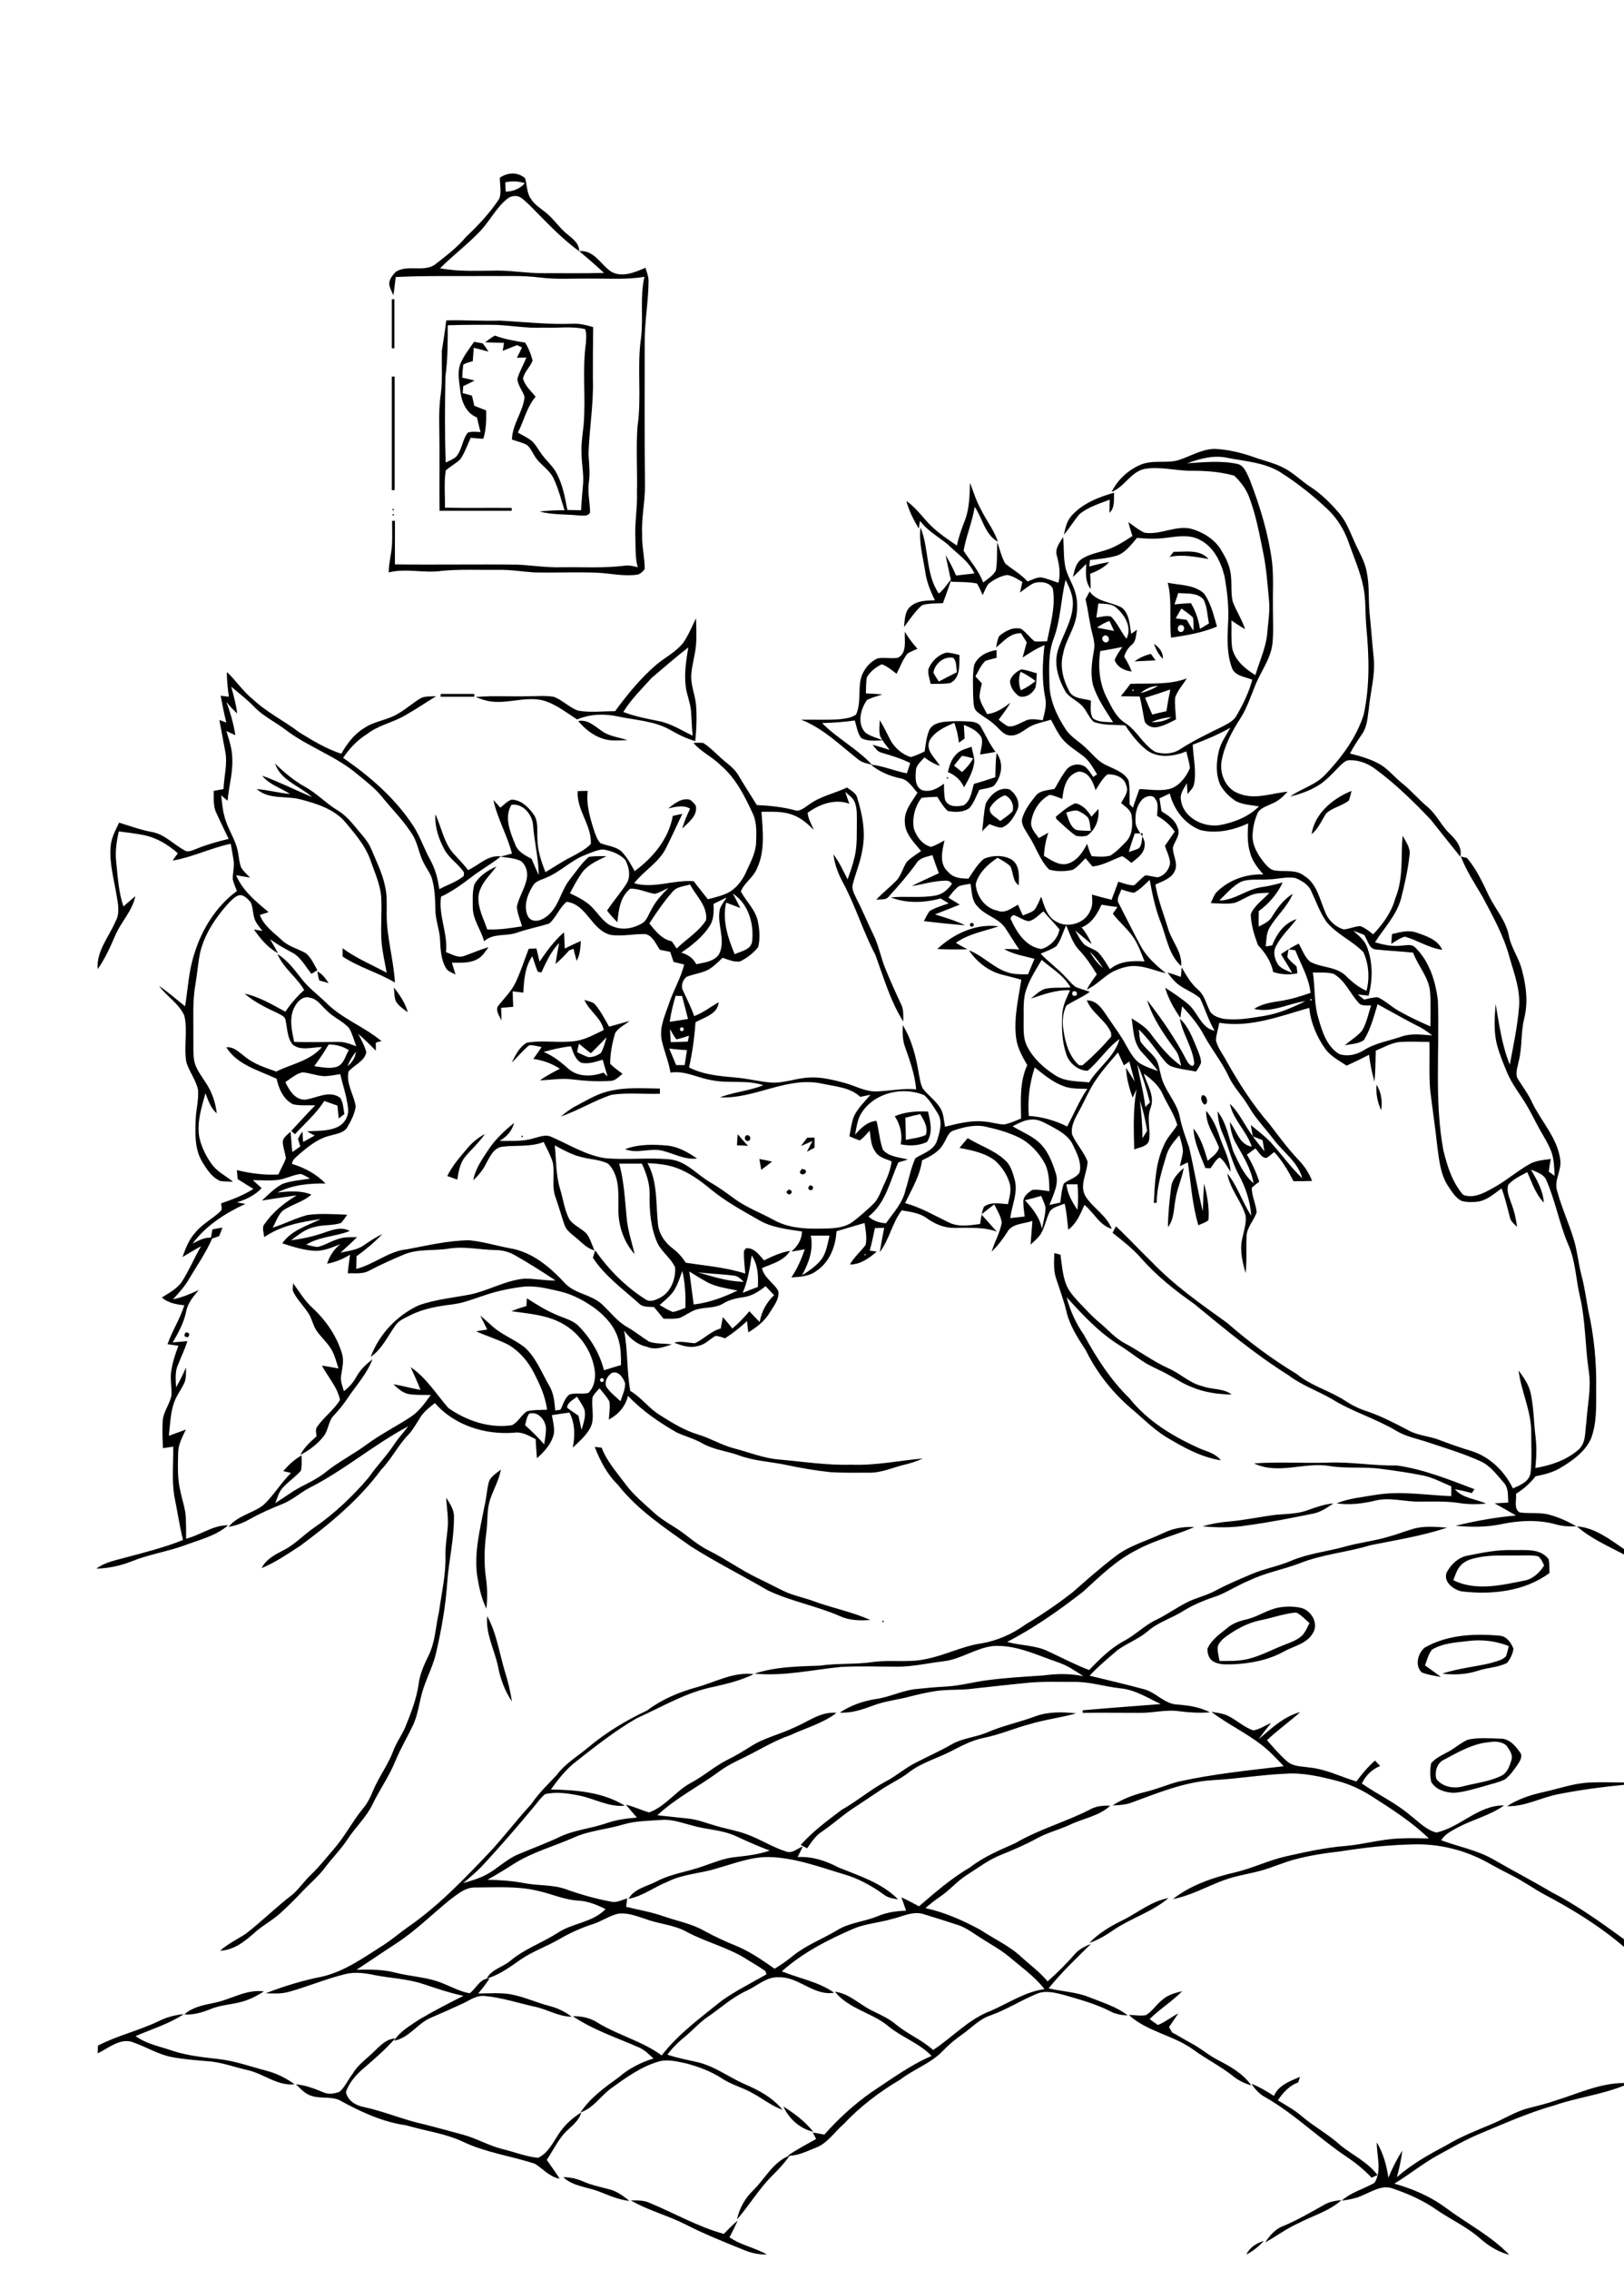
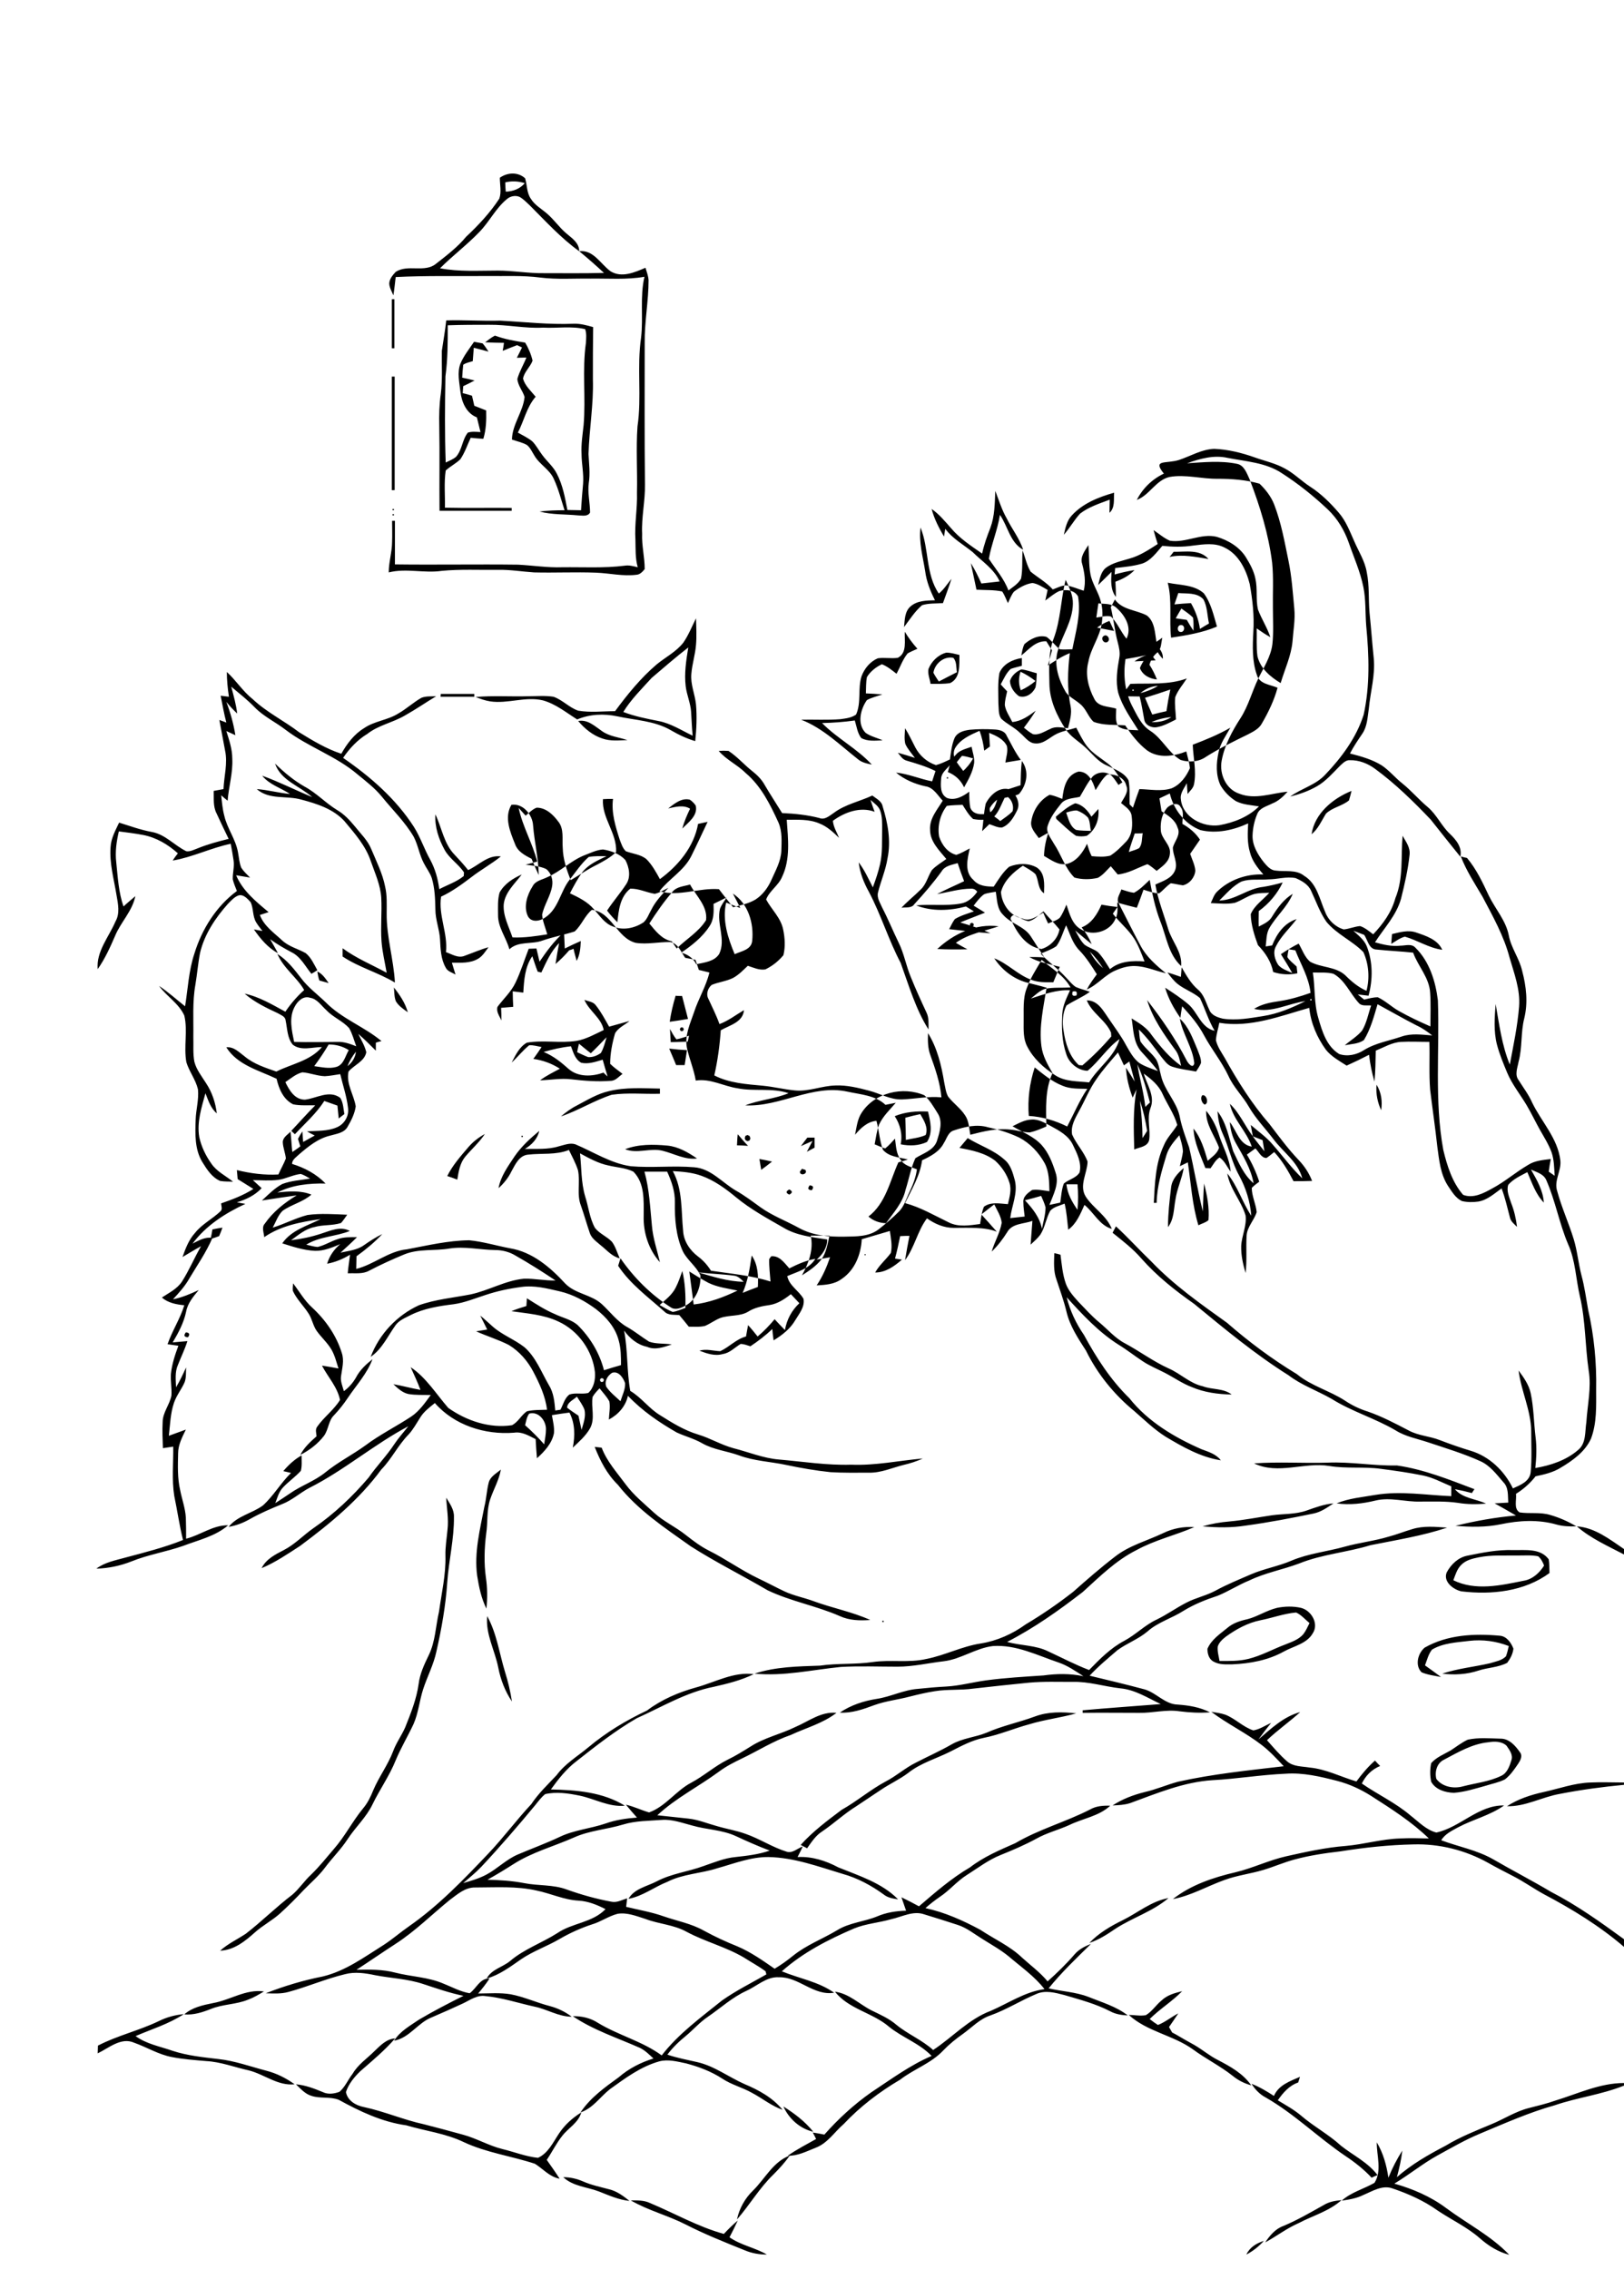
<svg xmlns="http://www.w3.org/2000/svg" version="1.2" baseProfile="tiny" id="Layer_1" x="0px" y="0px" viewBox="0 0 630 880" overflow="scroll" xml:space="preserve">
-   <path d="M483.5,874c1.3-2.8,3.9-4.4,6.8-5.3C488.3,870.9,486,872.7,483.5,874 M513.7,854.7c2-1.2,4.4-1.6,6.7-1.8  c-4.8,4.3-11.1,6-16.6,8.9c-4.6,2-8.6,5.1-13,7.5c1.8-2.7,4-5.3,7.1-6.4C503.4,860.6,508.5,857.6,513.7,854.7 M244.7,853  c2.5,0,5.1-0.1,7.4,1c9.6,4,18.6,9.2,28.7,12c1.7-1.8,3.5-3.6,5.4-5.2c-1,2.2-2.1,4.4-3.2,6.5c4.4,3.1,9.9,4,14.5,6.7  c-3,0-5.9-0.5-8.7-1.7c-7.7-3.1-15.5-6.2-22.9-10C259,858.8,251.4,856.9,244.7,853 M218.5,844c2.7,0,5.3,0.6,7.8,1.7  c3.2,1.4,6.7,2.1,10,3c3,0.7,5.5,2.6,7.9,4.5c-4.1-0.4-7.9-2.1-11.7-3.6C227.9,847.8,222.3,847.6,218.5,844 M292.1,849.2  c4.7-4.6,7.8-11.2,14.3-13.6c-1.9,2.7-4.1,5.1-6.4,7.4c-5.4,5.2-9.2,11.8-14.1,17.4C286.8,856.1,289,852.2,292.1,849.2 M303.9,816.6  c4.3,2.7,8.4,5.8,11.6,9.8C310.3,825.2,306.1,821.4,303.9,816.6 M603.4,814.3c8.8-2.7,17.3-6.8,26.6-6.8v1c-8.7,3.5-18,4.6-26.8,7.6  c-10,2.8-19.4,7-29,11c-5.8,2.4-11.1,5.5-16.6,8.5c-5.8,3.2-11,7.5-16.7,10.9c7.1,2,14.1,5,20,9.4c8.2,6.1,17.5,10.8,24.6,18.2  c-4.3-1.1-8.1-3.5-11.4-6.4c-4.9-4.3-10.9-7.1-16.3-10.7c-5.3-3.8-11.3-6.5-17.5-8.6c-4-1.5-7.8,1-11.4,2.5  c-2.6,1.3-5.5,1.8-8.4,2.2c3.7-3.3,8.5-4.5,12.7-6.9c3-4.7,0.8-10.6,0.9-15.7c2.5,4.2,3.8,8.9,4.5,13.7c1.5-3.7,3.3-7.2,5.4-10.5  c-0.4,3.5-1.2,6.9-2.1,10.3c5.7-5,12.2-8.7,18.9-12.2c5.6-3.4,11.7-5.8,17.7-8.3c4.9-2,9.4-5,14.6-6.3  C596.6,816.3,600,815.5,603.4,814.3 M494.2,812.5c1.8-4.2,6.2-5.7,10.1-7.4c-0.2,0.6-0.5,1.7-0.7,2.2c-3.5,1.2-5.9,4-7.9,6.9  c3.1,1.9,6.3,3.6,9.1,6c4.9,4.2,10.6,7.2,15.4,11.6c4.8,3.8,10.4,6.4,14.2,11.4c-0.6,0.2-1.7,0.7-2.3,1c-3-3.2-6.4-5.9-10-8.3  c-10.7-7.2-19.9-16.4-31.1-22.8c-2.3-1.2-4.1-3.1-5.5-5.3C488.6,809,491.4,810.7,494.2,812.5 M145.2,795.2c2.3-2.2,4.7-4.8,8.1-5  c-4.1,4.7-8.8,8.6-13.5,12.7c-2.4,2.3-4.6,5-5.6,8.1c0.6,3.3,3.8,5.2,6.9,5.8c8,1.7,15.5,5,23.4,6.7c5,1.3,10,2.6,15,4  c5.3,1.4,10.1,4.3,15.4,5.6c4.6,1.1,9,2.9,13.8,3.4c4-1.8,5.9-6.1,8.2-9.5c2.2-3.3,5.2-6,8.6-8.1c-1.1,4-5,6-7.4,9.1  c-2.3,2.9-3.9,6.2-6,9.3c1.7,2.4,3.4,4.8,5,7.3c-3.9-0.7-6.4-3.8-9.6-5.8c-9.1-3-18.9-4.3-27.6-8.4c-7.1-3.4-14.9-4.3-22.3-6.5  c-9.4-1.3-18-5.4-26.2-9.9c-3.4-1.3-7.1-0.4-10.5-1.5c-2.5-0.7-4.3-2.8-6.1-4.5c3.6,0.3,7,1.6,10.4,3c2,1,4.4,0.7,6.5-0.1  c2.2-1.9,3.3-4.7,5.1-7C138.9,800.3,142.4,798,145.2,795.2 M61.6,783.5c3-1.5,6.3-2.4,9.7-2.7c-5.8,3.8-12.4,5.8-18.7,8.5  c4.2,3.1,9.5,4,14.3,5.7c5.8,1.9,11.8,2.5,17.8,3.2c6.4,0.7,12.4,2.9,18.5,4.5c4,1,7.8,2.9,11.1,5.3c-6.5,0.7-11.8-3.9-17.8-5.4  c-5.5-1.2-10.8-3.3-16.5-3.6c-4.5-0.4-9-0.7-13.5-1.6c-5.1-1-9.6-3.8-14.4-5.5c-5.1-2.3-9.8,2-14.2,4.1c0-0.7,0.1-2.2,0.1-3  C45.5,789.1,53.9,787.2,61.6,783.5 M450.6,775.5c2.2-2.1,5.1-2.9,8-3.6c-3.9,4-8.7,6.9-12.6,10.8c1,0.8,2.1,1.6,3.2,2.3  c2.8-1.1,5.2-3.1,7.9-4.5c-1.2,1.8-2.4,3.6-3.6,5.3c0.4,0.7,0.8,1.4,1.2,2.1c0.4,0.2,1.1,0.6,1.5,0.8c2.4,1.4,4.8,2.8,7.2,4.1  c3.1,1.8,5.9,4.2,9.1,5.8c4.8,2.5,9.7,5.2,12.9,9.8c-2.6-0.7-5-1.9-7.1-3.6c-4.9-3.9-10.6-6.7-15.6-10.4  c-7.7-5.5-17.7-6.8-24.8-13.3c2.2,0,4.4,0.5,6.6,0.1C446.9,779.8,448.4,777.3,450.6,775.5 M82.7,776.5c6.7-1.2,12.7-5.5,19.7-4.5  c-2,1.2-4,2.4-6.2,3.2c-4.6,1.9-9.8,1.7-14.4,3.6c-3.3,1.3-6.7,2.4-10.3,2.1C74.5,778.2,78.7,777.3,82.7,776.5 M435.5,744.4  c5.9-2.9,11.1-7.4,17.8-8.6c-6.1,5.2-14,7.6-20.6,11.9c-3.2,2.2-6.5,4.3-10.1,5.5C426.2,749.4,430.8,746.7,435.5,744.4 M598.8,694.7  c6-1.3,11.9-3.5,18.2-3.7c4.3-0.2,8.7,0,13,0v0.9c-8.3,0.8-16.6,1.9-24.8,3.5c-7,1.2-13.4,5-20.6,4.8  C588.9,697.4,593.8,695.8,598.8,694.7 M577.4,675.4c-6.3,0.6-11.8,3.9-17.3,6.8c-2.7,1.3-3.6,4.7-2.9,7.4c2.3,3.1,6.7,3.9,10.3,2.9  c5-1.3,10.2-1.8,14.9-4.1c2.3-1.1,3.2-3.7,3.9-6c0.8-2.1-0.8-4.1-1.9-5.7C582.5,675,579.8,675,577.4,675.4 M569.4,674.4  c4.1-0.9,8.4-0.5,12.6-0.4c3.5-0.1,6,2.9,7.8,5.5c0.9,1.4-0.1,3.1-0.9,4.3c-1.5,2.2-3,4.4-5.1,6c-2.4,1.2-5.1,1.7-7.6,2.5  c-4,1.1-8,2.4-12.2,2.7c-3.3-0.1-7.1-1.2-8.8-4.3c-0.5-2.4-0.5-4.8,0-7.2c2-2.3,4.9-3.4,7.5-4.9C564.9,677.2,567,675.5,569.4,674.4   M469.9,663.6c1.8,0.3,3.6,0.5,5.4,1.1c3.9,1.5,6.9,4.8,10.9,6.1c2.5-0.4,4.6-1.9,6.9-2.9c-1.7,2.1-3.3,4.2-4.9,6.4  c4.9-4.2,9.8-8.9,16.2-10.6c-4.2,3.8-8.8,7-12.9,10.9c2.5,2.8,4.9,5.7,7.8,8.2c2.4,2.1,5.7,1.9,8.7,2.4c6.4,0.6,12.1,3.6,18.2,5.4  c2.1-2.9,4.5-5.7,7.2-8.1c0.6,0.7,1.3,1.4,2,2.1c-3.2,1.3-5.6,3.7-7.1,6.8c6.2,4.3,13.2,7.5,19,12.5c3.1,2.4,6,5.5,9.9,6.5  c9.3-2,16.3-10.7,26.3-10.5c-5.5,3.9-12.1,5.4-17.9,8.5c-2.4,1.3-5.1,2.6-6.5,5c6.7,2.5,13.9,3.8,20.2,7.4c7.4,4.3,15,8.2,22.4,12.6  c10.1,5.2,19.3,11.8,28.5,18.5v3c-9.5-8.2-20.3-14.8-31.3-20.6c-4-2.2-7.8-4.9-11.9-7c-3.3-1.7-6.6-3.4-9.8-5.2  c-8.8-4.9-18.9-7.4-28.9-7.1c-9.5,0.2-18.9,1.2-28.3,2.7c-6.1,0.7-12.1,1.6-18,3.2c-4,1.1-7.9,2.8-11.9,4c-5,1.5-10.2,2.1-15.1,3.9  c-6.7,2.4-13,6.1-20,7.4c7-5.5,15.7-8.4,24.3-10.4c6.7-1.6,13-4.7,19.7-6.2c7.6-1.7,15.3-3.4,23-4c7.1-0.6,14-2.7,21.1-2.9  c3.7-0.2,7.5-0.1,11.2,0c-6.7-6.5-14.6-11.5-22.4-16.5c-4.1-2.6-8.5-4.6-13.1-5.8c-6.6-1.7-13.3-3.3-20.1-2.8  c-9.5,0.4-18.8,2-28.3,2.5c-11.2,0.7-21.6,5.1-32,8.9c-2.2,0.7-4.5,0.8-6.8,0.9c3.8-2.5,8.1-4.1,12.5-5.2c4.4-1,8.5-2.8,12.9-4  c13.5-3,27.3-4.4,41-6c-2.7-2.9-5.4-5.8-8.5-8.2C483.3,671.7,476.1,668.3,469.9,663.6 M401.5,665.4c5.1-1.9,10.6-1.8,16-1.2  c-6,1.7-12.2,2.4-18.1,4.2c-6,1.6-11.7,4.1-17.8,5.3c-4.5,0.9-8.6,3.1-12.7,5.2c-5.5,2.8-11.7,4.5-16.6,8.4  c-3.3,2.5-7.1,4.2-10.5,6.5c-3.2,2.1-6.4,4.3-9.6,6.4c-4.7,2.9-8.7,6.7-13.3,9.8c-2.5,1.6-4.1,4.1-5.8,6.5c-0.6-0.3-1.9-1-2.5-1.3  c4.7-5.2,10.3-9.4,15.9-13.6c5.9-3.3,11.1-7.8,17.1-11c4.1-2.1,7.6-5.3,11.7-7.3c4.6-2.4,9.4-4.5,13.9-7.1c4.2-2.4,9.1-2.7,13.5-4.5  C388.8,669,395.3,667.7,401.5,665.4 M270.2,654.1c7.3-2,14.4-6.1,22.2-5.1c-4.9,2.4-10.2,3.7-15.5,4.9c-10.7,2.1-20.1,7.8-29.9,12.2  c-8.3,4.8-15.8,10.7-23.3,16.6c-4,3-7.1,7-10,11c9.8,0.2,20.2,1,28.7,6.3c-6.2,0.6-11.7-2.7-17.5-3.9c-4.4-0.9-9-1.6-13.4-0.6  c-1.5,1.2-2.6,2.7-3.8,4.2c-6.8,8.2-13.7,16.2-21,24c-2.2,2.3-4.6,4.2-7,6.3c3.1-0.9,6.2-1.8,9-3.3c4.3-2.3,7.7-5.9,12.2-7.8  c5.4-2.3,10.9-4.3,16.2-6.8c5.6-2.7,11.9-3.2,17.8-5.2c3.9-1.4,8.1-2,12.2-2.3c-1.5-1.7-2.9-3.3-4.3-5c3.1,0.7,5.9,2.1,9,3  c6.4-2.3,10.4-8.4,16.3-11.5c4.9-2.6,9.1-6.4,14.1-8.9c3.1-1.5,6-3.3,8.9-5.1c5.4-3.5,11.7-4.8,17.4-7.6c5.2-2.2,10-6.1,16-5.5  c-5.3,4.1-11.8,5.8-17.8,8.6c-6.7,2.3-12.6,6.1-18.9,9.1c-3.1,1.5-6.1,3-8.9,5.1c-7.9,5.8-16.7,10.2-23.9,16.9  c4,0.4,8.1,0.9,12.1,1.3c3.8,0.4,7.3,1.9,11,2.9c3.7,1.1,7.5,1.7,11.1,3c5.5,1.9,10.4,5.2,15.9,6.9c2.3,0.8,4.3-1.3,6.3-2  c-0.6,1.4-1.3,2.7-2,4.1c5.6-0.3,10.9,1.4,15.8,4c8.1,3.3,16.9,6,23.2,12.4c-2-0.3-4-0.6-5.6-1.9c-4.8-3.5-10.2-6.4-16-8  c-9.3-2.8-18.7-6.3-28.6-6.5c-6.9-0.1-13.3,2.5-19.8,4.3c-6.4,2.1-13.4,2.2-19.5,5.3c-5.1,2-9.6,5.6-15.1,6.6c2.3-4,7.2-4.8,11-6.8  c5.7-3,12.1-3.7,18.1-5.9c4.1-1.4,8.1-3.1,12.4-3.5c4.5-0.5,9-1,13.3-2.5c-4.5-1.7-8.8-3.6-13.1-5.6c-5.4-2.5-11.4-2.5-16.9-4.1  c-3.9-1-7.8-2.5-11.8-2.2c-5.1,0.4-10.2,0.3-15.1,1.8c-6.3,1.9-13,2.3-19,5c-7.9,3.5-16.3,5.7-23.6,10.4c-3.3,2.1-6.6,4.1-10,6  c4.7,0.1,9.5,0.4,14.2,1.3c5.5,1.1,11.3,0.5,16.6,2.5c5.6,2,11.3,3.6,17.2,4.7c2.2,0.5,4.2-0.7,6.2-1.3c-0.1,1.1-0.3,2.2-0.4,3.3  c4.9,1.2,9.8,2,14.6,3.7c5.2,1.8,10.7,2.8,15.5,5.5c4.2,2.3,8.5,4.3,13,6.1c5.2,2.2,9.9,5.5,14.5,8.7c2.5-1.5,4.9-3.2,7.1-5  c5.2-4.2,11.4-6.5,17.1-9.9c4.8-3,10.5-3.3,15.6-5.4c3.5-1.5,7.3-2.1,11.2-2.2c-0.6-1.7-1.2-3.5-1.8-5.2c2.3,1.1,4.6,2.3,6.8,3.5  c6.3-5.4,12.6-10.9,19.8-15.1c5.3-4.1,11.5-6.7,17.6-9.4c9.2-5.4,19.5-8.2,28.9-13c2.4-1.4,5.2-1.6,7.9-1.5  c-4.4,4.1-10.6,4.9-15.9,7.5c-4.2,1.9-8.7,3-12.8,5.3c-4.4,2.4-9.1,4.4-13.8,6.3c-4.8,1.9-8.9,5.1-13.2,7.8c-3.8,2.4-6.7,6-10.5,8.5  c-1.9,1.3-3.8,2.8-5.5,4.3c7.5,1.6,14.6,4.8,21.3,8.4c5.4,3.6,11.5,6.3,16.2,10.8c3.3,3,7,5.7,9.9,9.2c3.7-3.3,7.2-6.7,10.4-10.4  c1.7-2,4-3.2,6.4-4.1c-5.6,5.5-11.4,11-16.4,17.2c5.1,1.2,10.5,1.4,15.4,3.3c5.2,2.1,10.8,3.7,15.3,7.2c-2.4-0.1-4.8-0.5-6.8-1.6  c-5.6-2.9-11.7-4.5-17.8-6.3c-3.5-0.9-7.4-2-10.9-0.4c-6,2.5-11.6,6.1-17.8,8.3c-4.2,1.4-7.2,4.7-10.7,7.2c-2.7,1.9-5.3,4-7.6,6.4  c-4.7,5-11.4,7.2-16.7,11.3c-8,4.7-15.5,10.4-21.9,17.2c-3.6,3.1-6.3,7.5-10.9,9.2c-3.5,1.4-7,3.2-10.8,3.1c3.5-2.5,7.3-4.4,11-6.5  c-0.4-0.9-0.9-1.7-1.3-2.5c1.5,0.2,3,0.5,4.5,0.8c5.4-6.1,11.5-11.7,18.2-16.4c7.6-5,15-10.5,23.4-14.1c-4.7-4.9-11.3-7.1-16.5-11.3  c-6.4-5.5-15.6-6.8-21-13.6c5.5,0.7,9.5,4.9,14.3,7.3c3.3,1.6,6.7,3.1,9.5,5.5c4.5,3.7,10,5.9,14.3,9.8c7.6-5,13.8-12,22.4-15.2  c6.9-3,13.3-7.4,20.8-8.4c-3.9-5-9.1-8.6-13.9-12.7c-3.2-2.6-6.8-4.6-10.3-6.8c-3.1-1.9-6-4.3-9.5-5.4c-4.3-1.4-8.7-2.8-13-4.1  c-4.3-1.5-8.6,1-12.8,1.9c-4.8,1.4-9.8,1.7-14.4,3.6c-10,4.3-19.8,9.3-28,16.6c6.8,2.8,14.2,4,20.3,8.3c-8,1.3-13.7-6.2-21.4-6  c-4.8-0.3-8.5,3.4-12.7,5.3c-5.5,2.5-10,6.7-15,10.1c-3.1,2.1-5.6,5-8.5,7.4c-2.6,2.1-5.1,4.5-7.1,7.2c3.8,1.3,7.7,2,11.6,2.9  c6.6,1.5,12.2,5.8,18.3,8.5c5.5,2.3,11,5.3,14.8,10c-4.3-1.5-7.9-4.5-11.9-6.6c-3.7-2.1-7.9-3.1-11.5-5.5c-4.3-2.8-9.1-4.6-14-5.9  c-3.4-0.7-7-1.7-10.4-0.8c-7.2,2-13.2,6.5-19.2,10.8c-3.8,3-6.6,7.4-11.4,9c3.8-5.7,9.4-9.7,14.8-13.6c3.9-3.4,8.6-5.8,13.5-7.3  c-1.6-1.5-3.2-3.1-5.2-4.1c-8.8-3.9-18.1-6.9-26.1-12.3c3.4-0.1,6.9,0.7,9.8,2.6c7.9,4.8,17.2,7.1,24.7,12.6  c6.5-8.4,15.2-14.7,23.4-21.3c5.4-3.8,11.4-6.8,17.2-10.1c-0.1-0.3-0.2-0.9-0.3-1.2c-2.7-2-5.7-3.6-8.5-5.4c-7-4.1-15-6.1-22.1-9.9  c-5-2.8-10.8-3-16-5c-3.5-1.1-7.1-2.6-10.8-2c-3.5,0.9-6.5,3.1-9.9,4.1c-4.3,1.4-8.5,3.3-12.5,5.6c-4.9,2.9-10.3,4.7-15,7.9  c-4.2,2.9-8.4,6.1-13.4,7.5c1.9-3.6,6.2-4.4,9.1-6.8c5.4-4.6,12.3-7,18.3-10.8c5.8-4,13.6-4,18.7-9.3c-3.3-1.7-6.8-3.1-10.5-3.3  c-5.6-0.3-10.8-2.8-16.2-3.9c-7.8-1.8-15.9-1.2-23.8-1.2c-4-0.1-7,2.7-10,4.9c-7,5.7-13.4,12.1-21,17c-5.1,3.3-10,6.7-15.1,10  c5-0.1,10.1-0.2,15,1.1c6.2,1.6,12.8,1.7,18.8,4.3c3.3,1.3,6.5,3.1,10.1,3.7c2.6-1.8,4-5.9,7.7-5.7c-1.3,2-2.8,3.9-4.4,5.8  c4.2,0,8.4-0.4,12.6,0.3c5.3,1,10.2,3.3,15.3,4.6c3,0.8,5.9,2.2,8.4,4.1c-5.1,0-9.5-2.9-14.4-3.9c-6.4-1.4-12.6-3.5-19.1-4.1  c-3.3-0.5-6,1.6-8.8,2.9c-3.9,1.8-7.9,3.6-11.9,5.3c-5.5,2.1-8.7,8-14.7,9.1c2.3-3.7,6.2-5.8,9.7-8.2c5.6-3.3,11.4-6.3,17.2-9.2  c-5.4-1.1-10.5-2.9-15.7-4.6c-6-2-12.4-2.2-18.6-3.4c-3.8-0.8-7.8-1.4-11.6-0.4c-7.5,1.8-14.6,4.9-22,6.9c-2.9,0.8-5.9,0.6-8.8,0.5  c7.2-2.8,14.5-5,22.1-6.5c8.8-2.1,16.1-7.5,23.6-12.2c3.4-2.2,6.5-4.9,9.8-7.2c11.5-8,21.2-18.1,30.8-28.2  c5.9-6.2,10.9-13,16.7-19.2c2.8-4.2,6.4-7.6,9.8-11.2c3.3-4.5,8.1-7.3,12.3-10.8c6.9-5.8,14.7-10.5,22.8-14.3  C256.7,658.8,263.3,656,270.2,654.1 M552.7,638.7c8.8-5,19.2-5.5,29.1-4.6c2.7,0.2,4.4,2.7,5.3,5c-0.2,2-1.2,3.9-2.4,5.5  c-3.4,1.8-7.4,1.8-11.1,3c-4.5,1.5-9.4,1.8-14.1,1.2c6-2,12.3-2.6,18.4-4c2.2-0.7,4.6-1,6.3-2.7c0.5-1.3,0.8-2.7,1.1-4  c-4.9-1.9-10.1-2.6-15.3-2c-4.9,0.6-10.2,0.8-14.5,3.4c-1.4,1.8-1.9,4-2.7,6.1c2.1,1.5,4.2,3,6.2,4.5c-2.5-0.5-5.1-0.8-7.5-1.8  C548.8,645.7,550,640.9,552.7,638.7 M342.3,628.3h0.5v0.5h-0.5V628.3 M189,626.5c3.7,6.7,4.7,14.4,6.9,21.6  c1.2,3.8,2.1,7.6,2.7,11.5c-2.7-4-4.4-8.5-5.3-13.1C192,639.8,188.3,633.5,189,626.5 M489,628.1c-5,1-9.5,3.5-13.5,6.4  c-1.3,1-2.6,2.2-3.1,3.8c-0.2,1.9,0.4,3.8,0.7,5.6c3.7,0,7.5,0.1,11.1-0.8c5-1.2,9.6-3.8,14.4-5.6c2.5-1,5.2-1.9,7-4  c1-1.3,1.7-2.9,2.4-4.3c-1.7-1.4-3.2-3.2-5.2-4.1C498.1,625.5,493.6,627.2,489,628.1 M495.4,623.3c3-0.6,6.2-0.7,9.3,0  c4,1,7,6.1,4.6,9.8c-2.3,4.1-7.4,5-11.2,7.1c-6.1,3.4-13.1,4.7-20.1,5c-2.4,0-4.9,0.2-7.1-1c-1.9-0.9-2.5-3.1-2.5-5  c1.5-3.6,4.9-5.8,7.7-8.1c2.2-1.9,5-2.8,7.8-3.4C487.8,626.7,491.3,624.3,495.4,623.3 M573.7,603.7c-2.5,0.5-5.1,1.1-6.9,3  c-1.6,1.6-2.2,3.8-3,5.9c8.6,4.2,18.3,2,27.2,0.2c3.4-0.5,6.2-3,8-5.9c-0.5-1.3-1.2-2.7-2.3-3.6c-2.5-0.5-5.1-0.3-7.6-0.3  C583.9,603.1,578.7,602.7,573.7,603.7 M569.1,603.1c5.9-1.2,11.8-2.4,17.9-2.2c4.7,0.1,10.6-0.8,13.8,3.6c0.3,1.7,0.2,3.5,0.3,5.3  c-9.8,7.2-22.5,8.5-34.2,7.1c-3.1-0.7-7.1-3.7-5.7-7.3C562.9,606.4,565.7,603.8,569.1,603.1 M611.7,591.7c7,0.5,12.7,5,18.3,8.8v2.1  C623.7,599.3,617.1,596.4,611.7,591.7 M451.3,594.3c3.7-1.8,7.9-2.6,12-2.3c-7.4,3.2-15.3,5-22.4,8.9c-8,4-14.3,10.3-20.8,16.2  c-9.3,7.2-18.9,14-29.4,19.4c5.3,1.5,11,1.2,16,3.7c5.2,2.4,10.3,5.1,15.8,7.2c4.1-4.2,8.3-8.5,13.6-11.3c4.5-2.4,8.1-6.2,12.7-8.3  c3.9-1.9,7.5-4.5,11.4-6.5c3.6-1.9,7.7-2.7,11.4-4.7c4.4-2.4,9.1-4.3,13.7-6.3c5.1-2.2,10.6-3.1,15.7-5.3c6.6-2.8,13.8-3.5,20.6-5.4  c5.7-1.6,11.5-2.2,17.1-3.9c3.1-0.8,6-2,9.1-2.9c4.4-1.4,9.1-0.9,13.6-0.6c-9.6,3.2-19.7,4.8-29.7,6.8c-9.1,2.8-18.8,3.5-27.7,7.1  c-6.4,2.4-13.2,3.6-19.4,6.6c-4.2,1.7-8,4.2-12.2,5.9c-4.6,1.5-9.1,3.3-13.2,5.8c-4.5,2.9-9.9,4.4-14,8c-3.5,3-8,4.6-11.7,7.3  c-3.7,3.2-7.5,6.3-10.8,9.9c7.1,1.7,14.2,3.4,21.3,5.3c4.6,1.3,7.9,5.8,12.9,5.9c4.3,0.3,8.6,1,12.5,3c-4,0.3-7.9,0.1-11.8-0.4  c-5.2-0.8-10.4,0.7-15.6,0.6c-7.3,0-14.7-0.1-22,0l0-1c10.1-0.9,20.2-1.6,30.3-2.4c-5.1-2.4-10-5.6-15.7-6.1  c-6.2-0.7-12.3-2.7-18.5-2.5c-5.7,0-11.3-0.2-16.9,0.3c-7.2,0.7-14.4,1.5-21.6,2.3c-4.9,0.7-10,0.2-14.9,1c-3.3,0.5-6.6,1.3-9.8,2.1  c-4.5,1.2-9.3,1.7-13.7,3.3c-4.3,1.6-8.8,3.2-13.4,2.9c4.3-2.9,9.2-4.5,14.2-5.3c5.5-0.8,10.5-3.5,16.1-3.9c3.7-0.4,7.3-0.7,11-0.9  c5.3-0.3,10.3-1.7,15.5-2.4c7.4-1,14.8-1.4,22.2-1.9c5.1-0.7,10.3-0.8,15.5,0.3c-3.1-2-6.1-4.1-9.6-5.3c-8.3-2.8-16.5-7-25.5-6.4  c-6.7,0.8-12.4,5.1-19.1,5.9c-6,0.7-11.9,2.1-17.9,2.1c-7.3,0-14.7-0.3-22,0.1c-11.1,1.1-22.2,3.7-33.5,2.6  c8.2-2.7,16.9-2.8,25.4-3.1c6.8-1,13.7-0.4,20.5-1.4c6.9-1,14,0.4,20.8-1.2c7.2-1.4,13.8-4.9,21.1-6c6.3-1,12.3-3.7,17.4-7.4  c6.4-3.8,12.5-8,18.4-12.6c5.3-4.7,10.7-9.4,16.3-13.7C438.1,599.1,445,597.3,451.3,594.3 M506.8,585.6c3.4-1.2,6.9-2.5,10.5-2.8  c-2.4,1.6-4.8,3.3-7.6,3.9c-8.7,1.8-17.5,3.5-26.4,4.7c-5.6,0.9-11.2,0.8-16.8,0.3c3.4-1,6.9-1.6,10.5-1.9c5.5-0.5,11-1.6,16.5-2.4  C497.9,586.8,502.5,587.1,506.8,585.6 M173.1,580.6c1.4,2.3,3.1,4.6,3,7.4c0.1,8.5-2,16.9-2.6,25.4c-0.6,9-2.2,18-4.2,26.8  c-1.1,5.2-3.6,9.8-5.2,14.8c-1.4,4.4-1.8,9.1-3.7,13.4c-2.2,4.7-4.9,9.2-6.9,14c-2.4,6-6.2,11.3-9,17.1c-2.4,5-6.6,8.8-9.6,13.4  c-2.6,4-6,7.3-8.9,11.2c-2.4,3.2-5.5,5.8-8.3,8.7c-2.9,3.1-5.9,6.1-9.1,9c-3,2.7-6.7,4.6-9.7,7.3c-3.8,3.4-8.1,6.9-13.5,7.1  c3-2.7,6.7-4.4,10-6.6c6.2-4.8,11.7-10.3,18-15.1c2.7-2.3,4.6-5.3,7.2-7.7c3.2-3.1,6-6.6,8.9-10c4.3-4.9,7.2-10.7,11.3-15.7  c1.8-2.1,3-4.6,4-7.1c2.2-5.2,5.7-9.8,7.7-15.1c1.2-3.3,3.3-6.1,4.7-9.3c2.2-5.5,4.4-11,5.2-16.8c0.5-4,2.2-7.6,3.9-11.1  c2.6-5.3,2.7-11.3,4-16.9c1-7.2,2.7-14.4,2.5-21.7c-0.1-3.4,0.5-6.7,0.8-10.1C174.1,588.8,173.3,584.7,173.1,580.6 M189.6,574.7  c0.6-2.3,2.9-3.5,4.7-5c-0.7,4-2.8,7.6-4.1,11.4c-1.5,4.3-0.9,9-1.6,13.5c-0.7,5.6-0.9,11.3-0.1,17c0.6,4,0.6,8,0.2,12  c-2-4-2.9-8.4-3.6-12.8c-1.2-9,1.1-17.9,2.8-26.7C188.7,581,188.8,577.7,189.6,574.7 M486.5,567.3c9.5-0.7,19,0,28.5-0.3  c9-0.4,17.9,1.3,26.9,1.1c10.5,1.5,20.3,5.5,30.1,9.2c-0.3,0.4-0.8,1.1-1,1.5c-2.2-0.6-4.4-1.1-6.6-1.5c3,3.6,8.1,3.7,12.1,5.6  c-3.7,0.3-7.3,0.3-10.9-0.3c-4.8-0.7-9.7-0.5-14.6-0.5c-5.8,0.2-11.6-1.8-17.4-0.4c-4.9,1.2-10,1.8-15.1,1.1c4.8-2,10-2.4,15.1-3.3  c9.8-1.6,19.6,0.1,29.4,0.5c0-1.3,0-2.5,0-3.8c-3.6-1.5-7.1-3.4-10.9-4.2c-5.5-1.1-11-1.9-16.5-2.6c-6.6-0.9-13.3,0-19.9-1.1  C506,566.7,495.8,571.8,486.5,567.3 M230.7,560.9c0.7,0.1,2,0.2,2.7,0.3c2,5.3,5.9,9.6,9.3,14.2c3.1,4.2,7.2,7.5,11,11  c3.7,3.4,8.4,5.5,12.4,8.7c2.8,2.2,5.7,4.4,8.9,6c6.6,3.3,12.5,7.6,19.2,10.8c3.4,1.6,6.7,3.4,10.1,5c3.6,1.7,7.5,2.4,11.3,3.8  c7.3,2.7,14.9,4.1,22,7.3c-4,0.3-8.1,0.2-11.8-1.5c-9.1-4-19-5.7-28-10c-9.9-5.8-20.2-10.9-29.9-17.1c-10-7.1-20.5-14-28.2-23.8  C235.4,571.4,232.8,566.2,230.7,560.9 M72.1,516.5c1.4,0.1,1.7,0.8,0.8,1.9C71.4,518.3,71.2,517.7,72.1,516.5 M113.7,497.5  c2.4,3.1,4.4,6.7,7.4,9.4c5.2,4.8,9.4,10.8,11.5,17.6c1,3,0.1,6-0.3,9c-0.3,2,0.6,3.9,1.1,5.8c1.9-1.4,3.5-3.2,4.7-5.3  c1.5-2.9,3.9-5.1,6.4-7.1c-2.1,5.6-6.2,10-9.5,14.9c-1.6,2.4-3.4,4.7-5.4,6.8c-2.2,2.1-2.1,5.5-3.9,8c-2.4,3.1-5.6,5.6-9.2,7.4  c1.5-2.9,3.9-5.1,6.3-7.2c-0.1-1.3-0.6-2.7,0.3-3.8c2.6-3.7,6.4-6.4,8.8-10.3c-1-5-4.7-8.9-7-13.3c2.1,0.3,4.3,0.7,6.4,1.1  c-0.8-2.5-1.4-5-2.7-7.3c-1.6-2.7-3.9-4.7-5.7-7.2c-1.5-2.1-1.8-4.7-3.2-6.8c-1.9-3-4.6-5.5-6.1-8.8  C113.5,499.6,113.6,498.5,113.7,497.5 M409,485.8c0.6,0.1,1.8,0.4,2.4,0.6c0.5,3.8,0.8,7.7,2.1,11.3c1,2.7,3,4.9,4.9,7  c2.6,2.7,5.1,5.5,8,7.9c3.3,2.7,6.1,6.1,9.9,8.1c5.8,3.1,11.1,7.1,17.1,9.8c4.6,2,8.2,5.8,13.2,6.9c3.7,1.4,8,0.7,11.2,3.2  c-5.3-0.1-10.6-0.8-15.5-2.9c-3.7-1.4-6.9-3.7-10.4-5.5c-2.9-1.5-5.9-2.7-8.6-4.5c-3.2-2.1-6.2-4.5-9.5-6.5  c-7.7-4.9-13.9-11.6-20-18.3c1.3,5.2,3.6,10.1,6.7,14.6c4.8,8.8,10.3,17.4,17.6,24.5c7.2,9.1,17.5,15.2,28,19.8  c2.7,1,5.7,1.9,7.5,4.3c-7.8-1.2-14.8-5.2-21.5-9.2c-4.4-2.8-8.2-6.5-12.1-9.9c-7.8-6.4-14.3-14.4-18.7-23.4  c-3.1-4.8-6.3-9.6-7.6-15.2c-1-4.2-2.5-8.2-3.8-12.2C408.6,492.8,408.9,489.3,409,485.8 M82.4,476.6c1.3-0.3,2.6-0.5,3.9-0.7  c-0.4,1.1-0.8,2.2-1.3,3.3c-1.1,0.4-2.2,0.8-3.3,1.1C82,479,82.2,477.8,82.4,476.6 M306.2,461.1c1.3,0.7,1.3,1.3,0,2  C304.8,462.5,304.8,461.8,306.2,461.1 M314.1,459.5c1.4,0.1,1.7,0.8,0.8,1.9C313.4,461.3,313.2,460.7,314.1,459.5 M454.3,460.4  c0.3-3.2,2.6-5.6,4.9-7.6c-0.7,4.2-2.6,8-3.2,12.2c-0.7,3.6-0.5,7.6-2.9,10.7C453.1,470.5,453.7,465.4,454.3,460.4 M311.1,453.1  c0.3,0.1,1,0.3,1.3,0.4c1.2,1.6-2.1,2.6-2.1,0.7C310.5,453.9,310.9,453.4,311.1,453.1 M294.6,449.3c1.6,0.3,3.3,0.6,4.9,1  c-1.4,1.1-2.8,2.2-4.2,3.2C295.1,452.1,294.8,450.7,294.6,449.3 M242.5,445.5c5.2-2,10.9-1.9,16.4-1.4c4.2,0.4,8,2.6,11.5,5  c-4.7,0.6-8.9-1.9-13.4-3C252.2,444.9,247.2,447.4,242.5,445.5 M313.2,441c0.7,0,2.1,0,2.8,0c0,1.3,0,2.6,0,3.9c-1,0.5-2,1.1-3,1.6  c0.7-1.4,1.5-2.8,2.2-4.2c-1.5,0.7-3,1.3-4.5,2C311.6,443.1,312.4,442,313.2,441 M289.2,440.3l0.8-0.3l0.8,0.4l0.3,0.9l-0.3,0.8  l-0.8,0.3l-0.8-0.4l-0.3-0.8L289.2,440.3 M285.9,444c0.1-1.5,0.1-2.9,0.3-4.3c1.3,1.5,2.6,3.1,4,4.5  C288.7,444.1,287.3,444,285.9,444 M202.3,440.3h0.5v0.5h-0.5V440.3 M181.7,444.7c1.8-2.1,4-3.8,6.4-5.1c-2.2,3.3-5.2,5.9-7.7,8.9  c-2,2.5-2.5,5.7-3,8.8c-1.3-0.5-2.6-1-3.9-1.4C175.6,451.7,178.7,448.2,181.7,444.7 M467.9,430.6c2.2,2.6,3.7,5.6,4.8,8.8  c1.5,4.9,4.3,9.5,4.7,14.8c-1.4-1.8-2.3-4.2-4.3-5.5c-1.6,1-2.4,2.7-3.5,4.2c-0.5,0-1.5-0.1-2-0.1c-1.9-5-4.4-9.9-4.6-15.3  c2.9,3.6,4.2,8.1,5.5,12.5c1.6-1.5,3.8-2.8,4.4-5.1C471.2,440.2,467.7,436,467.9,430.6 M351.2,433.3c0.1,2.9,0.2,5.8,0.2,8.6  c2.6-0.6,5.3-0.8,7.7-1.9c1.1-2.9-0.7-5.7-2.1-8.1C355,432.3,353.1,432.8,351.2,433.3 M347.1,432.7c4.1-1.7,8.5-2,12.9-1.8  c0.9,3.8,2,8.2-0.4,11.8c-3.2,1.5-6.8,1.6-10.2,0.9C350.2,439.7,349.2,435.9,347.1,432.7 M466.4,424.6c1.7-0.5,2.7,3.3,0.9,3.6  C466.2,427.6,465.5,425.6,466.4,424.6 M236.2,423c6.5-1.6,13.2-1.1,19.8-1c0,0.5,0,1.5,0,2c-6.2,0.2-12.5-0.5-18.7,0.4  c-6.8,2.2-12.9,6.1-19.7,8.4c1.9-1.6,3.9-3.1,6.1-4.2C227.7,426.5,231.7,424,236.2,423 M534,420.5c1.9,3,2.3,6.5,1.8,9.9  C534.4,427.4,533.7,424,534,420.5 M210.9,407.8c3.7,1.5,6.8,4,9.7,6.6c3.7,3.2,9.1,3,13.5,1.4c0.5,0.5,1,1,1.6,1.5  c-0.7-2.2-1.3-4.4-1.9-6.5c-2.7,0.8-5.5,1.8-8.3,1.2c-2.4-1.3-3.1-4-4-6.4C217.8,406,214.3,406.8,210.9,407.8 M229.2,408.3  c-1.6-1.2-3.1-2.5-4.6-3.7c-0.3,1.1-0.5,2.2-0.7,3.3c1.4,0.6,2.8,1.4,4.3,1.9c1.8,0.1,3.5-0.6,4.9-1.6c1.1-1.9,1.6-4,2.2-6.1  C233.3,404.2,231.3,406.3,229.2,408.3 M226.7,387.6c1.5,0.6,3.5,0.7,4.5,2.2c2,2.5,3.5,5.4,5.1,8.2c2.6-0.7,5.3-1.5,7.9-2.2  c-1.9,1.6-4.4,2.6-5.6,4.8c-1.1,3.8-1.9,7.8-1.9,11.8c1.5,1.5,3.2,2.6,4.8,3.9c-1.4,1-2.7,2.7-4.6,2.7c-5.1,0.4-10.2,0-15.3-0.6  c-4-0.5-8.1,0.3-12.1,0.4c2.4-1.8,5.1-3.1,7.7-4.5c-3.1-2-6.6-3.3-10.3-3.8c1.1-1.5,2.2-3.1,3.2-4.6c-1.6-0.3-3.2-0.8-4.8-0.7  c-2.5,2-4.4,4.5-6.8,6.7c1.5-2.9,3-6.1,5.9-7.7c6.4-1.1,12.9,0.3,19.3-0.7c3.8-0.7,7.1-2.6,10.5-4.2  C233.3,394.6,228.6,392,226.7,387.6 M152.8,382.8c2.3,2.9,4.4,6,5.4,9.6c-1.7-1.2-3.5-2.4-4.6-4.2  C152.9,386.6,153,384.6,152.8,382.8 M123.1,376.6c2,0.9,3.2,2.8,4.4,4.5c-1.2-0.3-2.4-0.7-3.6-1C123.5,379,123.3,377.8,123.1,376.6   M205.3,548c-1,1.3-1.2,3-1.6,4.5c2.6,2.3,5.1,4.8,7.4,7.4c0.3-2,0.7-3.9,0.7-5.9C211.8,550.8,209,547,205.3,548 M220,545.7  c1.4,1.1,2.9,2.1,4.4,3.1c0.4,1.8,0.8,3.7,1.2,5.5c0.7-2.5,1.8-5.2,1.1-7.9c-0.7-1.8-1.9-3.4-2.9-5  C222.5,542.7,220.1,543.5,220,545.7 M233.1,534.3l-0.4,0.7l0.4,0.7h0.8l0.4-0.7l-0.4-0.7H233.1 M237.4,532.2c-1.8,1.2-3,3.3-2.2,5.4  c1.5,2.2,3.6,3.8,5.5,5.6c0.7-2.3,1.9-4.5,1.8-7C241.8,534.2,240,531.3,237.4,532.2 M134.8,413.3c1.8-1.4,3-3.3,3.3-5.6  C136.7,409.4,135.6,411.3,134.8,413.3 M127.5,404.9c-1.7,2.9-3.6,5.7-5.6,8.4c2.9,0.4,5.8,1.1,8.6,0.3c2.9-0.9,3.4-4.2,4.8-6.5  C133,405.6,130.3,404.9,127.5,404.9 M114.3,390.3c-2.3,4.2-1.1,9.2-0.2,13.6c5.6,0.2,11.3,0,16.9,0c2.5-0.1,4.9,0.8,7.2,1.7  c-0.9-2.4-1.5-4.9-2.8-7.1c-2.6-2.8-6.3-4.2-8.9-7c-1.9-1.7-3.5-4.3-6.2-4.7C117.7,385.9,115.4,388.1,114.3,390.3 M107.6,369.8  c3.8,2.4,6.5,5.9,9.2,9.4c2.7,3.6,6.4,6.3,9.6,9.4c6.2,6.3,14.9,9.4,21.6,15c-0.6,0.1-1.7,0.4-2.2,0.6c0,1,0,2,0,3.1  c-2.2-2.2-4.4-4.4-6.8-6.5c1.1,2.3,2.5,4.6,3.1,7.1c-0.7,3.6-4.7,4.9-6.9,7.5c-1,4.8,2.1,9,2.8,13.5c-0.4,2.8-1.7,5.4-3.1,7.8  c-1.3,2.5-4.3,2.8-6.7,3.5c-4.8,1.1-8.7,4.3-12.4,7.5c-1,1-2.5,1.9-2.5,3.5c4.9,1.5,9.4,3.9,13,7.6c-6.4-0.1-12.9,0.5-18.7,3.5  c4.4-0.5,9-0.9,13.2,0.8c-3.3,2.9-7.7,3.8-11.2,6.3c-1.8,1.8-2.6,4.3-3.8,6.5c4.6-1.4,8.8-3.7,13.5-4.9c5.1-0.7,10.2-0.3,15.4-0.1  c-0.8,1.1-1.5,2.2-2.4,3.2c-3.4,1.1-7,0.6-10.4,1.6c-3.5,0.7-6.2,3.1-9,5.1c4-0.5,7.9-1.3,11.8-2.6c3.5-1.1,7.4-3,11-1  c-5.5,2.2-11.7,2.1-16.9,5.3c1.4,0.3,2.9,0.8,4.4,0.9c2.7-0.6,5.1-2.2,7.7-3c2.4-0.9,5-0.8,7.6-0.8c-2.1,2.1-4.2,4-6.4,6  c3.1-0.7,6.5-1,9.1-2.9c2.3-1.6,4.6-3.1,7.1-4.3c-3,3.2-6.4,6-10,8.6c0,1.6-0.1,3.3-0.1,4.9c6.9-1.7,12.5-6.9,19.7-7.6  c8-1.5,15.9-3.4,24.1-3.5c5.3,0.5,10.5,2.1,15.8,3.1c8.7,1.4,15.7,7.4,21.5,13.7c3.9,4,10,4.2,14.1,7.9c3.3,3,6,6.8,10,9  c3,1.7,5.5,3.8,8.4,5.6c2.8,1,5.9,0.6,8.8,1.1c-3.1,1-6.4,2.3-9.6,0.9c-3.8-0.8-6.7-3.3-8.9-6.3c1.5,7.7,1,15.7,2.4,23.4  c4.4,2.6,7.3,6.9,11.7,9.5c4.6,2.9,9.3,5.8,14.6,7.4c4.7,1.4,8.9,4,13.7,5.3c5.9,1.5,11.6,3.9,17.7,4.4c9.3,0.8,18.6,2.3,28,2  c9.4,0.4,18.6-1.6,27.8-2.4c-2.4,1.1-4.9,1.9-7.5,2.5c-4.4,1.1-8.7,3.1-13.4,3c-5,0-9.9,0.1-14.9-0.2c-5.8-0.6-11.5-1.6-17.2-2.8  c-6.1-1.3-12.4-1.5-18.3-3.7c-4.7-1.7-9.9-2.2-14.3-4.7c-3.1-1.8-6.7-2.7-9.9-4.2c-6.8-3.9-13.4-8.4-18.9-14.2  c-0.9,4.1-3.8,7.3-7.4,9.2c0.1-2.3,0.6-4.7,0.2-7c-1-1.9-2.5-3.4-3.8-5.1c-1,1-2,2.1-2.7,3.3c-0.7,4,1.1,8.4-1,12.2  c-1.7,3-4.3,5.2-6.7,7.5c0.9-4.6,0.9-9.4-1.3-13.6c-2.3,0.3-4.5,0.6-6.8,1c0.4,2.3,1,4.6,0.8,7c-0.8,4-3.7,7.1-6.6,9.7  c-0.2-2.5-0.4-5-0.5-7.4c-2.6-1.3-5.3-3-8.4-2.5c-11.3,0.9-23.2-2.9-30.7-11.5c-2.1,1.7-4.4,3.4-5.8,5.8c-1.4,2.2-2.7,4.6-4.5,6.5  c-4,4.1-6.5,9.4-10.5,13.5c-8.6,11.7-19.9,21-31.5,29.6c-4.8,3.1-9.6,6.4-14.9,8.6c1.7-3.5,5.3-5.3,8.6-7c4.3-2.2,7.6-5.8,11.5-8.5  c8-5.5,15.1-12.2,21.4-19.6c3.1-4.5,7-8.4,10-13c1.6-2.4,3.6-4.6,5.4-6.9c-13.4,7.1-24.9,17.1-38.4,23.9c-3.6,1.9-6.7,4.8-10.6,6.3  c-4.2,1.7-8.4,3.5-12.3,5.7c-2.6,1.5-5.4,2.6-8.4,3.1c3.4-4.3,9.1-5.2,13.3-8.3c4.1-3.7,6.9-8.7,10.9-12.6c-0.7-0.2-2.2-0.5-3-0.7  c2-2.4,4.4-4.6,7.1-6.1c0,2,0.2,4.1-0.3,6c-2.1,2.3-4.7,4.1-6.8,6.3c-1.7,1.7-2.3,4.1-3.1,6.2c1.9-1.2,3.8-2.5,5.6-3.7  c4.4-3.1,9.6-4.8,13.8-8.2c4.9-4,10.5-6.8,15.6-10.5c5.6-4.2,11.9-7.3,17.8-11.2c3.1-2.1,5.3-5.3,7.5-8.3c-2.9-0.1-5.8,0.1-8.7-0.4  c-2.3-0.5-4.1-2.2-5.8-3.8c3.5,0.6,7,1.6,10.5,2.2c-1.1-3-2.5-5.9-3.8-8.8c6,4,9.9,10.4,14.6,15.8c7.1,5,16,8,24.7,6.7  c2.4-1.2,3.6-3.9,5.8-5.4c2.5-0.6,5.2-0.5,7.8-0.6c-0.6-5.2-2.9-10.1-5.3-14.7c-2.2-4.2-5.4-7.9-9.5-10.4c-4.1-2.1-8.5-3.4-12.7-5.3  c1.4-0.2,2.9-0.5,4.3-0.7c-0.9-1.8-1.8-3.6-2.7-5.4c1.7,1.4,3.3,2.9,5,4.4c3.7,3.2,8.4,4.9,12.2,7.9c4.4,3.9,6.5,9.6,9.4,14.6  c1.9,3,2.2,6.5,2.5,9.9c0.5-0.1,1.5-0.2,2-0.3c1.1-2,1.6-4.5,3.5-5.9c2.4-0.8,4.9,0,7.3-0.6c2.2-2,2.8-5.2,2.6-8  c-0.9-8.4-6.5-16.2-14.2-19.7c-5.7-2.7-12.1-3.1-18.2-4c1.9-0.8,3.8-1.4,5.8-2c0.1-1,0.1-2,0.2-3c3.5,2.2,7,4.5,10.8,6.1  c2.9,1.4,6.3,2.1,8.8,4.2c4.9,4.8,8.6,10.9,10.3,17.6c2.2-0.7,4.4-1.4,6.6-2c0-3.2,0-6.5-0.9-9.6c-1.3-5-4.8-9-8.8-12.1  c-4.2-3.1-8.9-5.7-14.1-6.9c-4.8-1.1-9.8-2.4-14.8-1.7c-4.7,0.6-9.4,1.6-13.9,3.1c-4.1,1.3-8.1,3-12.4,3.6  c-5.7,0.7-11.5,1.6-16.7,4.2c-2.1,1.1-4.5,2-5.9,4c-3,4.2-5.2,9.2-9.6,12.2c3.3-8.8,10.2-16.1,18.7-20c6.5-2.3,13.3-2.9,20-4.2  c7.1-1.5,13.5-5.4,20.8-6.1c4.1-0.1,8.1,0.8,12.2,0.7c-5.1-3.4-10.3-6.7-15.6-9.7c-2.3-1.4-5.1-2.1-7.8-2.1  c-5.9-0.1-11.8-1.5-17.7-0.6c-5.8,1-12,0-17.6,2.3c-4.6,1.9-9.2,4-13.6,6.3c-2.5,1.4-5.5,0.9-8.3,1c0.2-2.4,0.6-4.8,0.9-7.2  c-2.8,1.7-5.7,2.9-8.9,3.5c0.9-3,2.7-5.6,5.1-7.6c-3.1,1.3-6.4,2.7-9.8,2.6c-4.4-0.2-8.6-1.6-12.7-2.9c3.5-5.1,9.7-6.8,14.9-9.4  c-7.6,1.1-15.4,2.5-21.9,7c-0.1-1.7-1.1-3.8,0.2-5.2c3.2-4.6,7.6-8.1,12.4-11c-4.5,0.6-9,1.3-13.5,2c2.5-2.3,4.9-4.8,7.9-6.4  c3.4-1.3,7.2-1.5,10.8-2.1c-1.2-0.7-2.4-1.4-3.6-1.8c-3,0.3-5.8,1.9-8.8,2.3c-3.3,0.4-6.6,0.1-9.8,0.1c1.1,1,2.3,2.1,3.4,3.1  c-2.6,2.8-6,4.4-9.6,5.5c0.8,0.2,2.4,0.4,3.3,0.6c-7.8,3.6-15.3,8.4-20.5,15.4c2.4-1.2,4.9-2.7,7.7-2.2c-2.4,5.6-5.9,10.6-9,15.8  c-1.7,3-4,5.5-6.3,8c3.5-0.7,6.8-2.1,10-3.6c-2.1,2.5-4.3,5.1-4.9,8.4c-0.9,4.3-3,8.2-5.2,11.9c1.9-0.2,3.8-0.3,5.7-0.5  c-1,3.2-2.5,6.2-3.7,9.3c-1.2,2.7-0.8,5.8-0.7,8.6c1.5-2.5,2.7-5.1,3.9-7.7c-0.1,1.9,0.1,4-0.6,5.8c-1.2,2.7-3.1,5-4.1,7.9  c-1.4,4.1-1.5,8.5-2,12.8c2.2-0.8,4.4-1.6,6.6-2.4c-1.4,2.9-3,5.9-3,9.2c-0.1,4.8-0.3,9.6,0.8,14.3c0.7,3.6,2,7,2.2,10.7  c0.1,2.7,0.1,5.4,0.1,8.1c5.6-1.4,10.4-5.3,16.3-5.2c-5,4.3-11.5,5.7-17.5,8c-6.6,2.3-13.6,3.4-20,6c-4.3,1.7-9,2.7-13.6,2.8  c3.3-2.5,7.4-3.2,11.3-4.3c7.5-2,15.1-3.9,22.3-6.8c-1.4-5.6-2.2-11.4-3.4-17.1c-1-6.3-0.3-12.7-0.4-19.1c-1.3,0.2-2.7,0.4-4,0.6  c-0.1-3.4-0.3-6.7-0.1-10.1c0-3.7,2.7-6.7,3.4-10.3c0.2-2.8-0.4-5.6-0.2-8.4c0.4-3.8,1.6-7.4,2.9-10.9c-1.4-0.2-2.8-0.4-4.2-0.6  c1.8-5.2,4.9-9.9,6.5-15.1c-3.1-0.3-6.3-0.9-8.7-3c2.7-1.8,5.9-3.3,7.8-6.2c2.8-4.4,4.8-9.2,7.4-13.7c-2.4,1.3-4.8,2.8-7.2,4.2  c1.2-3.4,2.5-6.8,4.9-9.4c2.7-3.4,6.8-5.4,9.9-8.4c0.8-0.8,0.2-2,0.2-3c4.3-1.5,8.6-3.1,12.5-5.6c-2-1.3-4.1-2.5-6.1-3.8  c-0.1-1.2-0.2-2.3-0.3-3.5c5.3,1.3,10.7,2,16.1,1.7c0.9-2.1,2.1-4.1,2.9-6.2c-0.2-2.1-1.1-4.1-1.2-6.3c0-1.9,1.9-2.9,3-4.1  c0.3,2.6,0.4,5.3,0.7,7.9c1-0.7,2.1-1.4,3.1-2.2c-0.3-1-0.6-1.9-0.9-2.9c0.5-1,1.1-2,1.7-2.9c0.1,1.4,0.2,2.7,0.3,4.1  c1.5-0.8,3-1.7,4.5-2.5c-1-0.5-2-1-3-1.6c3.9-0.3,8,0,11.6-1.6c2.9-1.2,4.8-4.4,4.3-7.6c-0.5-4.4-2-8.7-3-13c-2,0.3-4,0.7-6,0.8  c-3-0.1-5.8-1.3-8.7-1.5c-2.5,0.6-4.5,2.4-6.6,3.8c1.5,3.1,3.6,6.8,7.6,6.8c4.5-0.5,9.4-3.9,13.7-0.7c1.2,1.9,1.2,4.2,1.6,6.3  c-0.6,0.4-1.7,1.3-2.2,1.7c-0.2-1.7-0.3-3.4-0.5-5c-1.7-0.6-3.4-1.2-5.1-1.8c-3.1,4.9-7.5,8.7-11.4,12.9c-0.3-0.3-1-0.9-1.4-1.3  c3.1-3.3,6.1-6.7,9.3-9.9c-2.9-0.1-5.8,0.2-8.6-0.4c-3.8-1.9-5.5-6-6.4-9.9c-6.9-3.3-15.2-5.3-19.5-12.2c3-0.3,5,2,7.2,3.6  c3.5,2.9,7.9,4.3,12.2,5.8c6-3,13.1-4.1,17.7-9.5c-3.7,0-8.1,1.6-11.3-0.9c-2.2-2.6-2.1-6.2-2.8-9.4c-0.1-1.6-1.9-2.1-3-2.8  c-4.5-2.1-9.1-4.3-12.9-7.6c5.7,1.2,10.8,4.3,15.8,7c2.1-3.1,4.5-5.9,7.3-8.4C115.3,379,110,375.4,107.6,369.8 M209.3,372.8  c2.8-4.1,5.7-8.1,9.5-11.4c0.1,2.1,0.2,4.2,0.3,6.3c2-1,4.1-2,6.2-2.9c-0.1,2.6-0.3,5.3-1.6,7.7c-0.4-1.6-0.9-3.1-1.2-4.7  c-0.4,0.2-1.3,0.5-1.7,0.6c-1.6,1.9-3.4,3.7-5.3,5.3c0.4-2.7,0.9-5.4,1.4-8.1c-3.2,3.2-5,7.4-6.9,11.4c-0.3-0.1-1-0.2-1.4-0.3  c-0.8-2-1.4-4-2.1-6c-2.9,4.1-3.2,9.3-3.5,14.1c-1.4-0.2-2.7-0.3-4.1-0.5c0,2,0.1,4,0.2,6c-1.6,0.1-3.1,0.3-4.7,0.4  c0.1,1.6,0.1,3.3,0.1,4.9c-0.7-1.7-2.1-3.4-1.5-5.3c2.3-3.1,5.3-5.8,7-9.4c2-4.2,3.4-8.7,5.1-13.1c0.8,0,2.3-0.1,3-0.1  C208.5,369.5,208.9,371.1,209.3,372.8 M540,362.1c3-0.7,6.3-1.7,9.4-0.6c3.8,1.3,8.3,2.7,10.1,6.7c-5.2-0.7-9.6-3.7-14.5-5.1  c-1.9,0.5-3.6,1.8-5.3,2.8C539.8,364.6,539.9,363.4,540,362.1 M363.6,367.9c6.3-5.9,15-10,23.8-8.8c-5.6,1.9-11.7,2.9-16.6,6.4  c1.5,0.9,3,1.7,4.5,2.5C371.4,368.1,367.5,368.1,363.6,367.9 M376.3,358.1l0.7-0.4l0.7,0.4l0,0.8l-0.7,0.4l-0.7-0.4L376.3,358.1   M413.6,315c0.9,2.4,1.4,5.3,3.8,6.7c1.9,0.4,3.9,0.3,5.8,0.4c-0.4-1.7-0.3-3.6-1.1-5.1c-1.2-1.3-2.7-2.2-4.3-2.8  C416.4,314.1,415,314.6,413.6,315 M417.1,311.4c2.8,0.5,4.9,2.8,6.3,5.2c0.9-1,1.8-2,2.7-3c0.4,3.9-1,8.1-4.5,10.4  c-1.4,0.3-2.8,0.3-4.2,0c-2.8-1.9-5.1-4.3-7.6-6.5c-0.1-0.2-0.2-0.7-0.2-0.9C412,314.6,414.3,312.6,417.1,311.4 M259.2,313.4  c2.4-1.8,5.1-4.2,8.4-3.4c0.9,0.6,1.7,1.4,2.3,2.3c0.9,3.9-2.9,6.5-5.2,8.9c0.7-2.7,1.8-5.2,3-7.7  C265.1,311.9,262,312.8,259.2,313.4 M508.8,323.4c1.2-8.1,8.3-13.9,15.5-16.8c-0.3,1.2-0.6,2.5-1,3.7c-2.7,2.2-6.4,2.7-8.9,5.1  C512.7,318.1,511.4,321.3,508.8,323.4 M384,313.2c-0.5,2.6,2.6,3.6,4,5.1c1.6-1.2,3.4-2.3,4.8-3.8c0.7-2.4-0.6-5.3-3-6.2  C387.4,309.2,385.3,311,384,313.2 M382.4,311.5c1.7-3.3,5.2-6.6,9.2-5.5c2.5,1.7,4.5,5.3,2.9,8.3c-1.3,2.6-2.9,5.4-5.8,6.5  c-1.7,0.1-3.3-0.8-4.9-1.3c-0.9,0.9-1.9,1.8-2.8,2.7C381.5,318.6,381.6,315,382.4,311.5 M367.3,301.3h0.5v0.5h-0.5V301.3 M106.7,296  c3.5,3.4,7.2,6.5,11.4,8.9c4.7,2.5,8.3,6.5,12.8,9.2c2.7,1.6,4.8,3.9,6.8,6.3c2.2,2.8,4.9,5.3,6.3,8.7c2,4.8,4.4,9.5,5.4,14.6  c0.8,3.4,0.6,6.9,0.6,10.3c-0.1,9.1,2.7,17.9,3.2,26.9c-6.5-3.9-14-5.9-20.3-10.1c0-0.8,0-2.4,0-3.2c5.3,3.9,11.4,6.4,17.1,9.5  c-0.7-4.1-1.7-8.1-2-12.2c-0.4-5.6,0.2-11.3-0.1-16.9c-0.3-4.9-2.4-9.4-4-14c-2-6.1-6.3-10.9-10.3-15.7c-4.3-4.7-10.6-6.7-16.6-8.3  c-5.8-1.7-12.5,0.2-17.4-4.1c4.3,0.3,8.5,1.5,12.9,1.9c-3.6-2.4-8-3.6-10.8-7.1c6.6,2.4,12.9,5.6,19.4,8.3  C116.3,304.7,108.9,302.6,106.7,296 M370.1,296.8c1,0.8,2.1,1.7,3.1,2.5c1.7-1.5,3.2-3.3,4.3-5.3c-1.4-0.4-2.8-0.8-4.3-1  C372.1,294.2,371.1,295.6,370.1,296.8 M370.7,292.7c1.5-1.9,4-2.4,6.2-3.2c0.4,2.1,1.2,4.2,1,6.3c-0.5,3.4-2.2,6.4-3.9,9.4  c-1.3-2.8-3.5-4.8-6.3-5.9C368.3,296.9,369,294.5,370.7,292.7 M224.3,279.5c3.7-0.7,6.4,2,9.2,3.9c2.9,2.1,6.6,2.4,9.9,3.5  c-3.2,0.1-6.6,0.5-9.7-0.6C230,285.1,226.8,282.5,224.3,279.5 M171,269c4.3,0,8.7,0,13,0l0,1.1c-4.4,0-8.7,0-13.1,0L171,269   M446.7,279.9c2.7,0.2,5.4-0.4,7.7-1.9C451.7,278.2,449.1,278.9,446.7,279.9 M444.2,270.5c0.9,2.2,1.8,4.3,2.8,6.5  c1.8-0.5,3.7-0.9,5.5-1.3c0.4-2.8,0.9-5.6,1.5-8.4C450.8,268.4,447.5,269.5,444.2,270.5 M439.3,267.3v0.5h0.5v-0.5H439.3   M442.4,268.7c2.4-0.6,4.7-1.5,6.8-2.8C446.7,266,444.4,267,442.4,268.7 M438.5,265.1c7.3-0.3,14.9,0.5,21.9-2.1  c-1.5,2.4-3.5,4.6-4.5,7.3c-0.3,2.9,0.2,5.7,0.3,8.6c-2.4,1.2-4.7,2.5-7.4,3c-2,0.4-4.6-0.8-4.9-2.9c-0.6-3-1-6-1.8-9  c-2.4,0-4.8-0.1-7.3-0.1C436,268.4,437.3,266.8,438.5,265.1 M88,260.5c3.6,3.3,6.2,7.5,10,10.5c5.4,5.1,12.2,8.4,18.1,12.9  c5.2,3.2,10.5,6.4,16.3,8.3c2.2-3.9,5-7.6,8.8-9.9c4-2.8,9.2-3.1,13.3-5.7c3.2-1.8,5.8-4.3,9-6.1c1.8-0.7,3.8-0.5,5.7-0.6  c-4,2.4-7.9,5.1-12,7.4c-4.7,2.8-10.4,3.8-14.7,7.2c-3.8,2.3-6.9,5.6-9.4,9.3c10.6,7.3,20.5,15.9,27.5,26.8c2.5,4,4,8.6,6.3,12.7  c1.9,3.5,3,7.4,3.5,11.4c3.2-1.7,6.7-2.8,9.5-5.1c0-0.4,0.1-1.1,0.1-1.4c-2.1-3.2-5.6-5.3-7.5-8.7c-2.3-4.2-3.9-8.9-3.6-13.8  c2.5,5.2,3.3,11.5,7.6,15.8c1.8,1.9,3.5,3.8,5.1,5.8c4.2-1.9,7.7-6,12.7-5.3c-3.6,2.9-7.8,5.2-11.4,8c-3.7,2.8-7.5,5.6-11.8,7.6  c-1.1,7.3,2.7,14.2,1.9,21.5c2.3,0.8,4.8,2.5,7.3,1.4c3.1-1.1,6-2.4,9.2-3.3c-1.2,1.6-2.3,3.5-4.1,4.5c-3.1,1.8-6.7,1.5-10.1,1.5  c0.5,1.5,0.9,3.1,1.4,4.6c-1.3-0.8-3.1-1.2-3.8-2.7c-1.9-3.3-2-7.2-2.2-10.9c-0.2-3.9-1.8-7.6-1.8-11.6c-0.1-4.1-0.2-8.2-1.4-12.2  c-0.7-2.1-2.1-3.8-3.1-5.8c-1.7-3.2-2.2-6.9-3.9-10.2c-3.4-5.8-8.2-10.4-12.4-15.6c-2.7-3.3-6.1-5.9-9.4-8.6  c-8.3-7.1-19.1-10.6-27.8-17.2c-4-3.1-8.6-5.2-12.1-8.8c-2.8-2.9-6-5.4-9.1-8c0.9,3.4,1.9,6.9,2.3,10.4c-1.5-1.4-2.9-2.9-4.2-4.5  c1.6,4.2,2.8,8.5,3.5,12.9c-1.2-0.5-2.3-1.1-3.5-1.6c1.1,3.5,2.3,7,2.3,10.7c0.3,5.5-1.4,10.9-1.8,16.3c-0.9-0.7-1.7-1.4-2.5-2.1  c0.3,2.7,0.5,5.3,1.2,7.9c1.1,4.9,4.4,9.1,5.3,14.1c0.4,2,0.5,4.2,1.3,6.1c0.9,1.4,2.2,2.6,3.4,3.8c-1.8-0.3-3.6-0.6-5.4-0.9  c2.5,6,7.7,10.2,12.6,14.3c-0.9,0.3-2.5,0.8-3.4,1.1c1.6,4.3,5.5,6.9,8.7,9.9c2.6,2.4,6.1,3.2,9.1,4.9c2.1,1.7,3.2,4.3,4.5,6.6  c-0.6,0.4-1.7,1.1-2.3,1.4c-2.4-2.9-4.2-6.7-7.8-8.4c-2.8-1.5-5.6-3.1-8.2-5c1,1.8,2.1,3.6,3,5.4c-3.9-2.1-6.8-5.6-9.3-9.2  c1.1,0.2,2.2,0.4,3.3,0.6c-0.8-1.1-1.7-2.1-2.4-3.3c-1.5-2.4-1-5.5-2.2-7.9c-1.2-1.3-2.9-3.3-4.9-2.5c-1.6,0.7-2.7,2-3.9,3.2  c-4.9,5.5-9.1,11.8-10.8,19c-0.8,4.1-1.1,8.2-1.8,12.3c-1.2,6.7-0.7,13.5-0.8,20.2c0.1,3.2-0.2,6.5,0.4,9.7c0.8,3.1,2.9,5.7,4.6,8.4  c2.3,3.5,3.6,7.5,4.1,11.6c-2.4-2-3.3-5-4.4-7.8c-1.5,5.5-3.4,11.2-2.4,17c0.8,3.7,2.5,7.2,4.7,10.3c2.1,3.1,5.6,4.7,8.4,7  c-1.6-0.1-3.3,0-5-0.3c-3.2-1.4-5.1-4.4-6.9-7.3c-3-4.9-2.8-10.9-2.6-16.4c0.1-3.9,1.3-7.8,0.9-11.8c-0.9-3.8-3.4-6.9-4.5-10.5  c-1.1-6,0.6-12.2-0.8-18.1c-2.1-4.7-6.8-7.4-9.8-11.5c3.6,2.4,6.8,5.3,10.1,7.9c1.1-6.8,1.4-13.8,3.6-20.4  c2.9-9.5,8.5-18.4,16.5-24.3c-0.6-1.5-1.2-2.9-1.6-4.5c-0.1-2.5,0.7-4.9,0.3-7.4c-0.3-2.1-0.7-4.3-1.1-6.4  c-7.7,1.6-14.8,5.2-22.5,6.5c0.6-1,1.3-1.9,2-2.8c-3.8-3.4-8.3-6.1-13.4-7.1c-3.1-0.6-6.4-1-9.5-1.4c-0.9,3.9-1.5,7.9-1,12  c0.6,5.8,0.9,11.6,2.8,17.1c1.5-1.4,3.1-2.7,4.6-4c-1.2,5.9-5.7,10.1-7.9,15.5c-1.9,4.4-3.9,8.8-6.7,12.8  c-0.6-6.9,4.3-12.4,6.9-18.5c1.8-3.1,1-6.8,0.4-10.2c-1-6.2-2.8-12.3-2.3-18.7c0.2-3.4,1.9-6.4,3.3-9.4c4.2,1.3,8.3,2.8,12.6,3.6  c5.3,0.9,8.9,5.3,13.5,7.5c1.5,0.2,2.9-0.6,4.3-1.1c3.9-1.6,8-2.7,12.1-3.7c-1.6-3.3-3.2-6.6-4.7-9.9c-1.4-2.7-1-5.8-1.1-8.7  c1.3-0.2,2.5-0.5,3.8-0.7c0.2-5,1.7-10,0.6-15c-0.7-3.9-1.5-7.9-2.2-11.8c0.9,0.3,1.8,0.7,2.7,1c-0.9-3.4-1.5-6.9-2.2-10.4  c1.1,0.1,2.1,0.3,3.2,0.4C88.3,266.7,88,263.6,88,260.5 M395.9,260.4c-0.8,2.4-0.8,4.8,0.1,7.2c2-0.9,3.9-2.1,5.7-3.6  C399.9,262.6,398,261.4,395.9,260.4 M396.2,259.5c2.1,0.2,4,1,6,1.5c-0.1,1.8-0.1,3.7-0.5,5.5c-1.1,2.4-3.7,4.2-6.4,3.4  c-1.9-1.4-3.4-3.5-3.5-5.9C392.4,261.9,394.3,260.3,396.2,259.5 M440.1,256.4c1.9-1.4,4.1-2.4,6.4-2.9c0.4,0.6,1.3,1.9,1.8,2.5  C445.5,256.1,442.8,256.3,440.1,256.4 M362.1,260.8c0.6,1.2,1.4,2.3,2.1,3.4c2.3-1.2,4.6-2.4,7-3.6c-0.3-1.9,0-4.1-1.4-5.6  C366,254.3,362.6,257.4,362.1,260.8 M360.2,259.3c1.2-3,3.8-5.5,6.9-6.3c1.7,0,3.4,0.5,5.1,0.9c-0.1,3.8,0.5,8.9-3.6,10.9  c-2.5,0.4-5.1,0.3-7.6,0.3C360.7,263.2,359.8,261.2,360.2,259.3 M447.7,249.6c2,1.4,3.6,3.3,3.4,5.8  C449.5,253.8,448.4,251.8,447.7,249.6 M351,244.9c1.4,2.3,3,4.5,4.9,6.6c-1.3,0.6-2.6,1.1-3.8,1.8c-1.9,2.3-2.9,5.3-4.3,7.9  c-1.8-1.4-3.6-2.9-5.7-3.7c-2.3,1.1-4.5,2.8-5.8,5c-0.4,2.1-0.3,4.2-0.4,6.3c2.1,0.1,4.3,0.2,6.4,0.4c-2,0.7-4.2,1.2-6,2.2  c-2.5,3.5-3.9,9.3-0.5,12.7c2,1.4,4.4,1.9,6.6,2.9c-2.8,0.1-5.8,0.5-8.3-0.9c-1.5-1.9-1.8-4.6-2.5-6.8c-4.2,0.6-8.5,0.9-12.7,1  c5.9,6,13.6,9.9,19.3,16.1c-1.9-0.4-3.9-0.8-5.4-2.1c-7-5.5-13.5-12-22-15.3c5.1-0.1,10.1,0.2,15.2-0.2c2.1-0.3,4.3-0.5,6.1-1.8  c2.1-4.7,0.6-10,2.1-14.8c1.1-3,3.3-5.7,6.3-7c2.6-0.4,5.2,0.2,7.8-0.2C352,253.1,350.8,248.3,351,244.9 M252.8,262.8  c-3.8,4.2-8,8.3-11,13.2c4.4,1.7,9,2.6,13.6,3.5c4.8,0.9,8.9,3.6,13.3,5.7c-0.3-3.1-0.4-6.1-0.6-9.2c-0.2-3.4-1.7-6.6-2.1-10  c-0.6-5,0.2-10,1-15C262.1,254.8,257.5,258.8,252.8,262.8 M265.1,249.1c2-2.9,3.3-6.2,4.9-9.4c0.1,3.4,0.3,6.9,0,10.3  c-0.3,3.8-1.5,7.4-1.8,11.2c-0.4,4.1,1.4,7.9,1.8,11.9c0.4,4.7,0.2,9.5-0.3,14.2c-3.4-1-6.5-2.5-9.6-4.3c-6.3-3.6-13.7-3.8-20.6-5.3  c-5.2-1.1-10.6-0.9-15.6,1.2c-4.3-2.7-8.3-6-13.3-7.4c-6.8-1.6-13.6,1.4-20.4,0.4c-2-0.3-3.9-1-5.7-1.7c6.8-0.6,13.6-0.1,20.5-0.3  c3.2,0,6.5-0.3,9.7,0.2c3.5,1.2,6.1,4.2,9.6,5.4c4.7,0.8,9.5,0.2,14.3,0.2c4.8-6.5,9.9-12.8,16.1-18.1  C258.1,254.8,262.3,252.7,265.1,249.1 M458.2,242.3c-1.6-0.1-1.8,2.7-0.1,2.7C459.7,245,459.8,242.3,458.2,242.3 M458.3,235.9  c-0.8,1.3-1.5,2.6-2.2,3.8c1.4,0.2,2.8,0.4,4.3,0.6c0.8,1.4,1.6,2.8,2.6,4.2c0-1.7,0.1-3.4-0.2-5.1C461.4,238,459.8,237,458.3,235.9   M457.1,229.9c-0.5,1.5-1,3-1.5,4.4c2.1-0.2,4.2-0.4,6.4-0.5c1.8,3.1,3,6.5,3.5,10c1.1-0.7,2.3-1.4,3.5-2.1  c-0.7-3.1-0.6-6.6-2.2-9.4C464.3,229.6,460.3,230.2,457.1,229.9 M453,225.9c4.7,1,10.2,0.7,14,4.1c2.8,3.8,3.8,8.5,5.1,12.9  c-5.7,2.4-11.8,3.4-17.8,4.3C453.5,240.1,454.8,232.8,453,225.9 M455.3,213.9c4.6,0.1,10.1-1.1,13.5,2.8c-5-0.8-10-1.9-15.1-0.8  C454.1,215.5,454.9,214.4,455.3,213.9 M357.1,204.5c3.4,8.3,1.9,18,7.1,25.6c2-1.6,3.3-3.8,4.9-5.7c-1,3.2-2.2,6.3-3.3,9.4  c-2.7,0.2-5.5,0-8.1,0.8c-2.8,2.4-4.8,5.6-7,8.5c0.3-2.7,0.2-6,2.5-8c2.6-2.3,6.2-2.3,9.5-2.4c-1.8-3.6-3.3-7.3-3.8-11.3  C358,215.8,356.4,210.2,357.1,204.5 M152.3,199.3h0.5v0.5h-0.5V199.3 M152.3,197.3h0.5v0.5l-0.5,0V197.3 M415.8,199.8  c4.3-4.7,10.4-7.1,16.4-8.8c-0.2,2.7,0.4,5.8-1.8,7.8c0-1.7,0.1-3.4,0.1-5.1c-4,1.5-8.1,2.8-11.5,5.4c-2.3,2.5-4,5.6-6.3,8.2  C413.3,204.6,413.9,201.8,415.8,199.8 M270.7,493.2c5.8,1.7,11.7,3.6,17.8,3.7c-1.1-1.1-2.3-2.3-3.9-2.4  C280,493.9,275.3,493.8,270.7,493.2 M267.4,492.9c0.6,4.2,1.1,8.5,1.7,12.8c6-0.7,11.6-2.8,17-5.4c-3.8-0.8-7.8-1.3-11.3-3  C272.2,495.9,269.8,494.4,267.4,492.9 M262.1,499.2c-1.4,2.8-4,4.7-6.2,6.7c1.7,1,3.3,2,5.1,2.7c1.7-0.3,3.3-1,4.9-1.6  c0.1-4.8-0.1-9.6-1.2-14.3C263.9,494.9,263.2,497.1,262.1,499.2 M291.6,486.7c-0.7,4.9-1.5,9.9-3.5,14.5c2-0.8,3.9-1.6,5.9-2.3  C294.2,494.7,294.1,490.3,291.6,486.7 M335.4,486.2v0.4h0.4v-0.4H335.4 M314.5,479c1.2,5.4-0.8,10.7-3.4,15.4c2.7-1.7,5.4-3.5,7.4-6  c2.1-2.7,2.5-6.2,3.3-9.4C319.4,479,316.9,479,314.5,479 M397.6,465.3c3,3.2,5.8,6.7,6.6,11.1c0.5-2.8,1.4-5.5,1.4-8.4  c-0.4-1.5-1.1-3-1.7-4.4C401.8,464.2,399.7,464.8,397.6,465.3 M413.7,459.1c0.4,3.7,2.2,6.9,4.3,9.9c0.3-3.3,0.3-6.6,0-9.9  C416.5,459.1,415.1,459.1,413.7,459.1 M370.1,438.2c-2.3,0.6-2.8,3.2-4,5c-1.7,3.3-5.2,5.1-8.4,6.6c-0.8,6-4,11.2-6.6,16.6  c6,1.6,11.4,4.8,17,7.5c3.8,1.9,8.1,1.1,12.1,0.6c0.4-2.3,0.6-4.6,1.5-6.7c2.7-2,6.2-1.2,9.3-1c0.6-2.7,1.5-5.5,0.6-8.3  c-1-3.3-3-6.2-5.5-8.5c-4-3.1-9.1-4.1-13.9-5c1.1-1.3,2.1-2.5,3.2-3.8c4.7,2.9,10.1,4.6,14.2,8.3c2.5,2,3.3,5.2,4.1,8.1  c1.2,5-1.2,9.7-1.8,14.6c1.9-0.2,3.7-0.4,5.6-0.6c-0.2-1.8-0.5-3.6-0.5-5.4c-0.3-2.3,1.8-3.8,3.4-4.9c2.2-0.3,4.5,0.2,6.7,0.5  c-0.1-3.7-0.1-7.5-1.8-10.8c-2.3-4.2-5.7-7.8-9.9-10c-3.8-1.8-7.9-3.1-12.1-4C378.9,435.7,374.3,436.8,370.1,438.2 M392.8,436.6  c3.8,2.3,8.2,3.9,11.3,7.3c2.7,3,4.2,6.9,5.4,10.7c1.5,4.3-0.9,8.5-2.4,12.5c1.4-0.3,2.8-0.6,4.2-0.9c0.4-2.5,0.5-5.1,1.4-7.4  c1.9-1.6,4.8-2.1,6.1-4.3c0.9-3.7-1-7.4-2.6-10.7c-1.7-3.6-5.3-5.5-8.6-7.3c-2.3-1.2-4.7-2.7-7.4-2.5  C397.4,434.1,395.1,435.5,392.8,436.6 M442.2,426.7c0.6,4.8,1,9.7,1,14.5c0.6-0.9,1.2-1.8,1.8-2.8  C444.4,434.5,443.5,430.5,442.2,426.7 M334.3,431.3c-1.7,2.5-2,5.7-2.6,8.6c2.2-2.6,4.8-5.1,8.3-5.4c1,3.7,1.2,7.6,2.5,11.2  c2.3,2.8,6.4,2.9,9.7,3.8c-1.3,0.4-2.5,0.8-3.7,1.1c-3.3,7.3-4.9,15.9-11.6,21c1.9,1.7,4.3,2.5,6.8,2.6c2.9-4.1,6.5-7.9,7.6-13  c1.3-4,2-8.3,3.8-12.2c2.9-1.9,6.9-2.9,8.3-6.5c1.1-3.5,2.5-7.7,0.3-11c-1.5-2.4-3-5-5.1-6.9C350.2,421,339.3,423.6,334.3,431.3   M401.4,413.8c-2,6.1-2.8,12.4-2.3,18.8c5.2,0.3,10.3,1.8,14.9,4.1c2.6-4.9,4.7-10,7.8-14.6c-3.2-0.1-6.6,0.1-9.6-1.2  C408.1,419.3,404.8,416.5,401.4,413.8 M441.2,412.6c0.9,5.5,2.5,10.9,3.1,16.5c0.4-0.4,1.3-1.3,1.8-1.7  C444.8,422.4,443.4,417.3,441.2,412.6 M259.6,406.5c0.9,2.1,1.8,4.2,2.7,6.4c1.1,0,2.2,0,3.3,0c0.3-1.9,0.6-3.9,0.9-5.8  C264.3,407,262,406.8,259.6,406.5 M259.9,398.9c0.1,1.7,0.2,3.4,0.3,5.1c2.2-0.1,4.4-0.1,6.6-0.2c0.1-0.6,0.4-1.7,0.5-2.3  c-1.6,0.5-3.2,1.1-4.9,1.4C261.4,401.7,260.7,400.3,259.9,398.9 M264.1,398.3l-0.4,0.7l0.4,0.7h0.8l0.4-0.7l-0.4-0.7H264.1   M508.3,387.3v0.5h0.5v-0.5H508.3 M262.1,386c-1,3.3-1.8,6.7-2.3,10.1c2.4-0.3,4.7-0.7,7.1-1.1c-0.8-3-1.5-5.9-2.3-8.9  C264.1,386.1,262.8,386.1,262.1,386 M416.1,384.4c-0.4,1.4,0,1.9,1.5,1.5C418,384.5,417.5,384,416.1,384.4 M509.3,377  c0.9,5.8,0.4,11.9,2.1,17.6c1.5,5.2,3.2,11,8.1,14c3.2,1.1,6.8,0.3,9.6-1.5c4.5-2.8,9.8-3.6,14.7-5.3c3.8-1.3,7.8-0.7,11.8-0.4  c-1.9-1.5-3.9-2.9-6.1-3.9c-5.1-2.6-10.1-5.5-15.1-8.2c-1.4,4.7-2.7,9.7-5.3,13.9c-2.1,1.5-4.9,1.5-7.4,2c2.2-1.9,4.8-3.4,6.7-5.7  c1.8-3,2.4-6.5,3.5-9.7c-1.6-0.2-3.6,0.4-4.8-1c-3.4-3.7-5.3-8.8-9.8-11.3C514.8,376.8,512,377.1,509.3,377 M404.1,372.1  c-2.1,3.6-4.4,7.1-5.8,11c-1.6,4.1-1.1,8.6-1.2,12.9c0,3.2-0.2,6.7,1.4,9.7c2.4,4.7,6.4,8.3,10.8,11.1c3.9,2.6,8.8,2.3,13.2,2.8  c3.6-5.9,9.9-9.9,11.8-16.8c-4.8,3.4-7.9,8.6-12.4,12.3c-3.8-0.1-7.3-3.1-8.3-6.6c-1.7-5-1.8-10.3-1.5-15.5c0.2-3.3,1.7-6.2,3-9.1  c-5.3-0.3-10.2,1.6-15.2,3.2c1.8-1.4,3.4-3.1,5.6-3.8c3.2-0.6,6.5-0.3,9.8-0.5C412.7,378.1,408,375.5,404.1,372.1 M422.8,368.9  c1.3,2.5,3,4.6,5.1,6.4C426.4,373,424.7,370.8,422.8,368.9 M525,360.8c1.9,1.8,4.2,3.5,5.2,6c2.4,6.1,2.4,12.9,0.7,19.2  c-1.4-0.2-2.8-0.3-4.2-0.5c0.8,0.7,1.7,1.3,2.5,2c1.7-0.4,3.5-0.9,5.3-0.9c3,1.4,5.4,3.8,8.3,5.4c3.9,2.2,8,4.1,12.1,5.9  c0-4.3,0.2-8.6-0.1-13c-0.3-5.9-4.7-10.3-6.6-15.6c-4.7-0.5-9.4-0.7-14.2-1.2c-3-0.1-3.4-3.7-4.8-5.7  C527.9,361.9,526.5,361.4,525,360.8 M399,357.1c-1.9-0.3-3.5-1.5-5.3-2.2c-0.8-0.6-2.2,1-1.4,1.8c2.2,4.9,5.8,10.4,11.7,11.2  c3.4-1,6.4-4,7-7.6c-1.9-2.4-4.2-4.6-6.2-7C402.9,354.7,401.3,356.7,399,357.1 M427.3,350.7c-1.6,3.6-3.8,7.3-7.7,8.8  c1.6,2,2.9,4.1,3.9,6.5c-2.2-1.7-4.3-3.6-6.4-5.3c1.1,1.9,2,3.9,3.6,5.5c1.6,1.2,3.7,1.7,5.2,2.9c1.9,1.9,3.2,4.3,4.7,6.6  c3.8-3.2,8.8-3.3,13.4-3c-1.2-3-2.3-6.1-4-8.8c-2.3-3.6-5.7-6.3-8.3-9.7c0.6-0.9,1.2-1.7,1.8-2.6  C431.5,351.4,429.4,351.1,427.3,350.7 M276.8,350.4c0.1,3,0.2,6.1-1.6,8.7c-2.7,4.2-6.8,7.4-10.9,10.2c2.5,0.7,4.6,2.1,5.8,4.5  c3.1-0.7,7-1,8.9-4c2.7-5.6-1.1-11.7,0.3-17.5c0.6-1.6,1.7-3,2.6-4.4C280.1,348.8,278.4,349.6,276.8,350.4 M284.3,346.4  c1,1.9,2,3.8,2.9,5.6c-1.9-0.7-3.7-1.4-5.5-2.1c-1.6,6.8,0.7,13.8,3.3,20c2.6-1.2,6.5-1.7,6.8-5.2  C292.5,358,290.3,350.3,284.3,346.4 M260.8,345.8c-3.3,3.8-6.2,8-8.9,12.2c2.4,2.9,4.8,6.1,8.7,6.9c0.6,0.9,1.3,1.9,1.9,2.8  c3.8-3.7,8.6-6.5,11.4-11c0.7-5.4-3.9-9.4-6.2-13.8C265.3,343.6,262.4,343.7,260.8,345.8 M492,340.9c-3.4,0.3-7-0.3-10.3,0.8  c-3.5,1.7-6,4.8-8.7,7.4c6.2-0.1,11-4.7,17.1-5.3c2.5-0.4,5-1,7.5-1.7c-2.1,4.4-5.3,8.2-9.3,11.1c0,2-0.1,4,0,6  c1.9-1,4.1-1.9,5.2-3.9c2.1-3.4,4.5-6.7,8-8.8c-2.1,5.1-6.5,8.7-9.2,13.5c-1.1,2.1-1,4.6-1.3,6.9c0.6-0.1,1.8-0.3,2.5-0.4  c1.8-4.5,4.7-8.7,9.5-10.2c-2.6,3.5-6,6.5-8,10.5c-1.3,2.3-0.5,5.2,0.9,7.3c1.4,1.6,3.5,2.2,5.4,3.1c-1.4-2.5-2.9-4.9-4.4-7.3  c2.2-1.5,4.5-2.9,6.9-4.1c1.4,2.4,2.3,5.2,4.4,7c4.3,2.4,9.9,1.8,13.7,5.3c2.4,2.4,5,4.6,8.2,6c1.3-4.9,0.9-10.4-1.2-15  c-4.3-4.4-10.3-6.9-14.3-11.7c-2.6-3.7-4.1-8.1-6-12.1c-1.1-2.5-3.7-3.9-6-4.9C499,339.7,495.5,340.9,492,340.9 M226.6,331.6  c-5.2,2.1-9.2,6.3-14.4,8.5c-2,1-4.5,1.3-5.6,3.5c-2.1,3.3-3.6,7.9-1.8,11.6c1.4,2.6,4.8,1.9,6.8,0.4c5.1-3.4,5.8-10.1,9.4-14.6  c2.4-3,4.5-6.3,7.4-8.8c2.3-0.4,4.6-0.3,6.9-0.3c-3.3,1.6-6.9,3.1-9.3,6.1c-1.9,2.6-3.4,5.4-4.9,8.3c3.4,1.6,6.9,3.3,9.4,6.3  c2.2,2.4,4.1,5.5,7.4,6.6c3.9,1.6,8.3,0.6,11.7-1.6c1.5-1.3,2.1-3.3,3.1-5c1.6-3.2,4.1-5.9,6.6-8.4c-1.8,0.8-3.4,1.9-5.3,2.3  c-3.2-0.5-6.2-2.1-9.5-2c-4,3.2-4.5,8.4-5,13c-1.4-1.4-2.8-2.9-4-4.5c2.3-3.5,5.1-6.7,7.4-10.2c1.9-2.8,1.2-6.6-0.3-9.4  c-2.2-2.4-5.5-3.6-8.7-4.1C231.3,329.5,229,330.7,226.6,331.6 M440.2,323.1c-0.8,2.4-1.7,4.8-2.3,7.2c1.3-0.5,2.7-0.8,4-1.5  c1.3-1.6,1-3.8,1.4-5.8C442.4,323.1,440.9,323.1,440.2,323.1 M198.4,312c-2.9,4.8-0.5,10.5,1.4,15.2c1,2.9,3.8,4.4,6.4,5.7  c0.9,2.1,1.8,4.3,2.8,6.3c-0.1-6.5-1.7-12.8-2.2-19.2C206.6,315.9,202.9,311.3,198.4,312 M412.1,309.7c-1.6-0.6-3.2-1.3-4.9-1.6  c-3.8,2-6.4,5.9-7.1,10.1c-0.6,2.7,1.5,4.7,2.9,6.7c1.2-0.7,2.4-1.4,3.7-2.1c-1,2.9-1.6,6-1.7,9c2.7,1.5,5.5,3.8,8.9,3.1  c3.8-1,6.2-4.5,7.8-7.8c0.5,1.6,1,3.3,1.8,4.8c2.4,0.2,4.8,0.4,7.2-0.2c2.4-1.5,4.4-3.6,6.4-5.7c2.3-2.7,2.3-6.4,1.9-9.7  c-0.3-2.4-2.5-3.6-4.1-5c1.1-2.1,3.1-4.3,2-6.8c-0.7-3.2-4.4-4.5-7.3-4.3c-2,1.6-3.2,4-4.6,6.1c-1-3.2-2.6-7.2-6.6-7.2  C413.5,300.5,412.6,305.5,412.1,309.7 M462.7,288.7c0.2,5.1,1.5,10.2,0.5,15.3c-0.3,1.6-1.6,2.6-2.5,3.8c-0.1-1.4-0.2-2.8-0.3-4.2  c-1,2-2.7,3.9-2.3,6.3c0.7,6.9,8.5,10.9,14.9,10c5.6-1,11.3-3.2,15.4-7.3c-3-0.5-6.1-0.6-8.9-2c-2.4-1.5-4.5-3.6-6-6.1  c-1.9-4-1.7-8.6-0.8-12.8c0.7-3.6,2.9-6.5,4.6-9.6C472.6,284.8,467.7,286.8,462.7,288.7 M428.1,246.6c-1.3,0.9,0.2,3.2,1.6,2.2  C431,247.8,429.4,245.5,428.1,246.6 M425.6,243.3c2.2,0.4,4.4,0.9,6.6,1.3c-0.6-1.3-1.2-2.6-1.8-3.9  C428.7,241.3,427.1,242.2,425.6,243.3 M426.1,233.9c-0.3,1.8-0.5,3.7-0.8,5.5c1.9-0.2,3.8-0.9,5.7-0.4c2.5,2.5,3.8,5.9,6,8.6  c2.2-4.3-0.5-8.9-3.7-11.8C431.3,233.8,428.5,234.2,426.1,233.9 M413.4,224.8c-1.9,7.5-1.9,15.5-4.7,22.9  c-2.1,5.5-1.7,11.6-1.6,17.4c0.1,6.4,2.9,12.4,6.3,17.6c2,3,5.2,4.7,7.8,7.2c2.6,2.4,4.8,5.4,8.1,6.8c3,1.5,6.7,2.6,8.5,5.8  c0.6,3.1,0.3,6.2,0.4,9.3c0.3,0.3,1,1,1.3,1.3c0.8-2.4,1.6-4.8,2.5-7.2c4.2,0.1,8.5,1,12.5-0.3c3.4-1.4,5.7-4.6,7.1-7.8  c-0.2-2.2-0.9-4.3-1.4-6.5c-4.8,1.9-10.7,2.8-15.2-0.4c-3.4-2.6-6.1-6.1-8.5-9.7c-4.1-0.3-8.4,0.1-12.3-1.4c-2.1-2-2.9-5.1-5.2-6.9  c-1.8-1.6-4.1-2.6-5.5-4.5c-2.8-4.8-4.7-10.5-3.2-16c1.8-6.1,5.8-11.7,5.9-18.3C416.3,230.8,414.8,227.7,413.4,224.8 M457.4,178.3  c4.5-1.5,8.7-4.1,13.6-4.3c5.3,0.2,10.6,1.5,15.7,3.3c3.9,1.4,8.1,2.3,11.7,4.3c3.6,1.9,6.5,4.9,9.9,7.1c4.2,2.7,7.8,6.3,11,10  c2.8,3.2,4.3,7.2,6,11c1.7,4,4.2,7.8,4.9,12.1c1.1,5.2,0.6,10.6,1.1,15.9c0.6,5.8,1,11.5,1.6,17.3c0.7,6.7-1.3,13.2-1.9,19.8  c-0.5,3.3-0.6,6.8-2.5,9.6c-1.7,2.5-3.4,5-4.8,7.7c4.3,1.1,8.6,2.3,12.3,4.6c3,2,5.2,4.8,8,7c3.5,2.8,6.4,6.3,9.9,9.2  c3.5,3,5.3,7.3,8.6,10.4c2.4,2.3,4.8,5.2,4,8.8c-3.9-4.8-7.7-9.6-11.5-14.4c-6.7-7-13.6-13.8-21.5-19.6c-2.8-2.1-6.3-3.5-9.9-3.4  c-1.5-0.1-2.7,1.2-3.7,2.1c-2.8,2.8-5.5,6-9,8c-3.3,1.9-6.8,3.1-10.4,4c4.4-3.2,10-4.5,13.7-8.6c6.3-6.6,12-14.3,14.8-23.1  c2.5-11.3,2.1-23,1-34.5c-0.4-5-0.1-10.1-1.1-15c-1.2-6-3.7-11.5-5.7-17.3c-1.7-4.8-4.4-9.3-8.1-12.8c-5.5-5.2-11.5-10-17.9-14.1  c-6.2-4.1-13.9-4.5-21-5.9c-5.3-1.2-10.7,0.3-15.7,2.1c6.4-0.4,13-1.1,19.3,0.2c2.9,0.5,3.9,3.8,5,6.1c4,10.4,7.3,21.1,8.7,32.2  c0.6,5.9,0.2,11.8,0.3,17.7c0,4.6,0.3,9.3-0.2,13.9c-0.6,4.9-3.4,9.1-5.5,13.4c-2.4,5-3.8,10.5-6.8,15.2c-3.3,5.1-6.3,10.6-7.4,16.7  c-0.9,5.1,1.7,11,6.9,12.7c6.1,2.4,12.5-0.2,18.7-0.8c-1.7,1.9-3.6,3.7-6,4.6c-2.1,1.1-4.9,1.7-5.8,4.1c-1.1,2.6-1.7,5.4-1.8,8.3  c-0.1,3.9,2.1,7.5,4.4,10.4c1.2,1.4,2.6,3.1,4.6,3.2c3.7,0.5,7.9-0.5,11,2c5,3,6,9.1,8.2,14.1c1.2,3.2,4,5.8,7.2,6.7  c2.1-0.2,4.1-1.1,6.3-1.3c1.9,0.6,3.5,2,5.1,3.2c3.8-4,7.1-8.5,8.6-14c3.2-7.7,2.1-16.1,2.8-24.2c1.3,2.3,3.1,4.6,2.7,7.5  c-0.6,5.7-1.9,11.3-3.3,16.9c-1.8,6.5-6.6,11.4-10.1,16.9c3.2,0.9,6.5,1.7,9.9,1.3c1.9,0,4.3-0.9,5.8,0.8c5.4,5.3,7.8,13,8.7,20.4  c0.7,19.3-1.4,38.9,2.1,58c1.5,6.2,3.5,12.6,7.7,17.4c3.9,1.5,7.9-0.6,11.3-2.5c4.9-2.6,9.1-6.3,13.9-9.1c2.6-1.7,5.8-1.9,8.8-2.3  c-0.3,1.6-0.6,3.3-0.8,4.9c0.8,0.5,1.5,1.1,2.3,1.6c-0.2-3-0.2-6.2-1.2-9.1c-1.1-3-2.8-5.7-4.4-8.5c-1.8-3.2-3.4-6.6-5.3-9.8  c-2.5-4.2-5.6-8-7.5-12.5c-1.5-3.6-3-7.2-4-11c-1.3-5.1-0.9-10.5-0.5-15.7c1.4,7.9,2.4,16,5.5,23.5c1.4-7.5,3-14.9,3.6-22.5  c0.5-6.6-1.9-12.8-3.7-19c-2.2-8.4-6.5-16-10.5-23.6c-3-5.1-6.3-10.1-8.4-15.6c0.6,0.2,1.8,0.5,2.4,0.6c3.7,4.4,6.1,9.6,8.5,14.7  c2.5,5.1,6.6,9.6,7.7,15.3c0.9,4.9,4.1,8.9,5.2,13.8c1.6,6,2.3,12.3,0.8,18.4c-1.4,5.5-0.7,11.3-2.2,16.8c-0.4,2.3-1.6,5,0,7.1  c1.8,2.9,3.9,5.6,5.3,8.8c3.6,7.4,9.9,13.8,10.9,22.3c0.5,4.1-2.6,7.9-1.2,12c1.7,6.3,4.5,12.4,6.4,18.6c1.4,4.6,1.8,9.4,3,14  c1.2,4.4,1.8,9,2.6,13.4c2.3,10.1,3.3,20.5,3.1,30.8c0,6.4,0.3,13-2,19.1c-2.3,5.1-7.1,8.5-11.8,11.3c-2.9,1.8-6.3,2.6-9.7,3.3  c-2.1,2.7-4.7,5-7.6,6.8c0.3,2.4-1,5.7,1.4,7.2c3.9,0.6,8-0.2,11.9,1c3.5,1,6.9,2.5,10.1,4.4c-2.6,0.1-5.2,0-7.7-0.7  c-7-2-14.5-1.6-21.6-0.1c-5.8,1.2-11.7,1.1-17.6,0.6c7.7-1.9,15.6-3.3,23.5-4c-2.8-1.6-5.5-3.2-8.3-4.7c1.8-0.1,3.5-0.2,5.3-0.3  c-0.2-2.7,0.2-5.8-1.9-7.9c-2.6-3-5.1-6.4-8.8-8.1c-6.6-3-13.6-5.1-20.5-7.4c-4.2-1.4-8.7-2.2-12.5-4.6c-8-4.7-17-7.3-24.8-12.2  c-5.6-3.2-11.7-5.3-16.8-9.2c-12.9-8.1-24.7-17.9-36.5-27.6c-7.4-5.2-14.5-10.8-20.5-17.6c-3.3-3.8-7.3-6.9-11.2-10  c0.3-0.6,1-1.9,1.3-2.5c4.8,4.4,9.1,9.2,13.8,13.7c8.7,9.1,19.1,16.4,29.3,23.7c8.5,7.4,17.5,14.1,27.1,19.9  c5.6,4.6,12.7,6.4,18.7,10.3c2.7,1.8,5.6,3.2,8.8,4.2c5.5,1.9,10.6,4.6,15.8,7.3c3.8,2.1,8.2,2.2,12.2,3.8c3.9,1.5,7.9,2.9,11.9,4.1  c7.3,2.2,13.1,7.8,16.4,14.6c2.9-1.3,6.6-2.7,6.9-6.4c0.5-5.2,0.2-10.5,0.2-15.8c-0.1-8.1-3.9-15.5-4.9-23.5c2,2.7,4,5.5,4.7,8.8  c1.2,5.6,1.2,11.4,1.9,17.1c0.5,4,0.3,8-0.1,11.9c5.9-1,12-3,16.6-7c3.2-2.6,2.6-7.1,3.2-10.8c0.4-6.6,2-13.3,0.9-20  c-1.4-9.5-1.2-19.3-3.4-28.7c-1.6-6.8-1.7-13.9-4.6-20.3c-3.4-8-4.9-16.7-8.4-24.7c-1-2.5-3.8-3.2-6-4.2c2.3,4,4.7,8.1,5,12.8  c-3.2-3.3-4.6-7.7-6.4-11.8c-2.6,1.4-5.4,2.6-7.4,4.9c-0.8,2.3,0.4,4.8,1.1,7c1.2,3,1.9,6.1,2.3,9.3c-1.1-1.1-2.5-2.1-2.8-3.8  c-1-3.7-1.8-7.5-3.2-11.1c-2.8,2-5.5,4.5-9,5.1c-2.1,0.3-4.3,0.3-6.4-0.2c-2.5-1.2-3.9-3.7-5.4-5.9c-2.9-4.5-3.4-9.9-4.1-15  c-0.8-7.4-1.9-14.8-2.8-22.2c-0.5-6.2-0.1-12.4-0.3-18.6c-3.7,0-7.3-0.2-11,0c-3.5,0.2-6.6,2.1-9.8,3.4c-0.1,4-0.1,8-0.5,12  c-1-3.4-1.7-6.9-2.1-10.4c-2.9,1.5-5.8,2.9-8.7,4.2c-2.8-1.8-5.9-3.5-8-6.1c-3.5-4.8-5.9-10.4-6.5-16.3c-11.3,3.2-22.9,7.8-34.9,5.8  c-0.4,2.3-1.2,4.5-1.3,6.8c0.6,2.5,2.1,4.6,3.4,6.8c5,9,10.6,17.9,17.4,25.7c3.6,4.7,7.1,9.5,11.2,13.8c2.3,2.4,4.1,5.1,5.3,8.2  c-2.4,0.1-4.8,0.1-7.2,0.1c-2.1-4-4.4-8-7.5-11.3c-1,0.8-1.9,1.6-3,2.3c-2.1,0-3-2.5-4.3-3.7c-1.1,0.8-2.2,1.6-3.3,2.4  c2,3.3,3.6,6.8,4.8,10.5c-1,0.7-2,1.5-2.9,2.4c0,3.2,1.6,6.2,1.9,9.4c-1,3.2-3.7,5.7-3.9,9.1c-0.3,4.8,0.2,9.7-0.4,14.5  c-1-3.4-1.8-6.9-1.7-10.5c0.2-4,2.2-7.8,1.7-11.8c-1.7-5.7-6.1-10.3-7.1-16.3c4,4.9,5.8,11.1,9.3,16.4c-0.4-5.5-2.1-10.8-4.7-15.6  c-2.9-5.2-4-11.1-6.5-16.5c-1.2-2.7-1.7-5.6-1.9-8.4c3.5,4.5,4.4,10.2,6.1,15.5c2.1,4.4,4.1,9.2,7.9,12.4c-1-5.7-4.1-10.6-6.9-15.6  c-1.4-2.5-2.1-5.3-2.3-8.1c2.6,3.3,3.7,8.8,8.5,9.5c-2-6-7.2-10.4-8.5-16.6c3.8,3.6,5.8,8.5,8.9,12.6c1.4,2,3,3.9,4.5,5.8  c-0.2-1.4-0.5-2.8-0.7-4.3c-1.3-0.5-2.5-1-3.8-1.5c-0.3-1.5-0.5-3-0.8-4.4c2.9,2.5,6.1,4.7,8.6,7.7c3.8,4.3,7.2,9,11.4,13  c-1.7-6.4-7.4-10.1-11.2-15.2c-3.2-4.2-6.9-8-9.5-12.5c-2.4-4.2-6-7.6-8-12.1c-2.6-5.5-6.5-10.2-9.4-15.6c-2.2-4.2-5.3-7.8-8.5-11.3  c-0.3,1.5-0.5,3-0.7,4.5c-2.5-3.6-4.7-7.5-5.9-11.7c3.1,2,6.3,4.1,9.1,6.5c3.6,3.2,4.9,9.1,10.1,10.2c-2.4-4-3.7-8.5-5.7-12.7  c-2.6-2.2-5.9-3.3-8.6-5.4c-1.6-1.3-2.8-2.9-4-4.5c1.8,0.5,3.5,1.1,5.2,1.7c0.1-1.2,0.2-2.5,0.3-3.7c1.8,3.1,3.6,6.3,6.3,8.6  c2.4,2,3.1,5.1,4.4,7.8c0.8,2.2,3.2,3,5.3,3.5c5.2,0.8,10.5-0.2,15.6-1c5.8-0.9,11.2-3.2,16.4-5.8c-6.6,0.9-13.1,4.7-19.9,3  c3-1.9,6.4-2.5,9.8-3c4.1-0.6,8.1-1.8,12.1-3.2c-0.6-5.9-3.8-11.1-5.9-16.5c-0.6-0.1-1.9-0.3-2.6-0.4c-0.2,1-0.4,2-0.5,3  c0.9,1.5,2.4,2.5,3.6,3.7c0.1,0.7,0.2,1.9,0.3,2.6c-3.1,0.7-6.4,0.5-9.4-0.5c-0.8-4.1-3.1-7.5-5.9-10.4c-1.4-3.8-2.7-7.9-2.8-12  c1.4-3.4,4.8-5.6,7.2-8.3c-2,0.1-3.9,0-5.9,0.5c-2.7,0.8-4.9,2.5-7.5,3.4c-3.1,0.6-6.2,0.2-9.3,0.1c0.7-1.5,1.2-3.1,2.3-4.3  c4.7-4.7,11.5-7.1,18.1-6.8c-2.2-2.5-4.4-5.3-5.2-8.6c-1.1-3.6-0.9-7.5-0.7-11.2c-5.7,2.6-12.2,4.1-18.5,2.6  c-6.1-2.3-10.4-8-11.9-14.2c-1.3,0.6-2.7,1.3-4,1.9c0.3,1.7,0.5,3.4,0.8,5c2.5,1.6,5.3,3.3,6.2,6.3c1.4,2.7-1.1,5.2-1.8,7.7  c-0.1,3,2.1,6,0.8,9c-1.3,3.1-4.8,4.1-7.6,5.4c1,5.9,3.3,11.6,5,17.3c1.5,4.9,5.5,8.9,5,14.3c-5-4.6-5.7-11.5-8.1-17.4  c-2-5.2-3.1-10.6-4.1-16c-1.9,1.8-3.8,3.8-6.1,5c-1.7-0.2-3.3-0.8-4.9-1.3c-0.5,1.8-2.1,3.6-1,5.4c2.8,5.5,5.6,11.1,8.5,16.5  c2.3,4.3,6,7.5,9.8,10.6c-4-0.9-7.8-2.7-12-2.8c-2.5-0.1-5,0.6-7.3,1.6c-4.3,1.7-7.2,5.7-11.4,7.5c1.1-2.1,2.5-4,3.9-5.9  c-2-3.2-4.1-6.5-6.7-9.2c-2.7-2.7-3.7-6.4-5.2-9.8c-1.3,2.7-2,5.7-3.8,8.1c-1.9,1.3-4,2-6.1,2.9c3,3.2,6.7,5.8,9.7,9.1  c1.3,1.3,2.4,2.8,3.9,3.8c1.8,0.8,3.7,1.2,5.5,1.9c-2.9,2.1-6.2,3.4-9.1,5.3c-1.5,3-1.7,6.6-1.1,9.8c0.7,4.8,2.2,9.9,5.9,13.3  c0.4,0,1,0.1,1.4,0.1c4-3.4,7.8-7.2,11.2-11.2c0-0.4-0.1-1.1-0.1-1.5c-2.1-4.9-7.4-7.5-9.4-12.5c4.4,0,6.4,4.1,8.6,7.2  c2.3,3.4,4.8,6.7,6.7,10.3c1.4,2.4,2.8,5.1,5.1,6.8c2.2,1.4,4.8,2.2,7.2,3.1c-2-2.8-4.4-5.2-6.6-7.7c-3-3.6-2.9-8.4-3.6-12.7  c2.9,1.8,5.9,3.6,7.8,6.5c3.3,4.4,6.9,8.7,11.4,11.9c-0.5-2.1-0.9-4.4-2.2-6.1c-4.4-6-8.8-12.2-11-19.4c5.7,7.3,11,15,15.3,23.3  c0.5,1.1,2.5,3.6,3,1.2c-0.6-6.1-4.5-11.3-5.6-17.3c3.5,3.2,5,7.7,6.8,11.9c0.6,1.7,1.5,3.4,1.4,5.3c-0.5,1.2-1.2,2.2-1.9,3.3  c-3.1-0.6-6.3-0.9-9.3-1.9c-1.9-0.6-3-2.4-4.2-3.8c-2.7-3.7-5.4-7.4-8.7-10.6c0.2,1.5,0.2,3.1,0.6,4.6c1.7,2.6,4.3,4.4,6.1,7  c1.1,1.9,1.3,4.2,1.9,6.3c1.3,5.7,5.9,9.9,7.2,15.6c0.8,4.2,2.3,8.2,3.7,12.2c1.9,8.2,3.3,16.6,5.3,24.8c0.2-3.6,0.2-7.2,0.5-10.8  c1.2,4.6,2.1,9.4,1.7,14.2c-1.1,1-2.6,1.3-3.9,2c-2.4-7.9-2.9-16.2-4.1-24.4c-1,0.5-2.1,1-3.1,1.5c0.4-1.9,1-3.8,1.2-5.7  c-0.1-2.2-0.8-4.2-1.4-6.3c-2,2.3-4.1,4.7-5,7.7c-1.8,6-3.7,12.1-3.8,18.5l-1.1,0c0.4-7.5,0.6-15.3,3.9-22.3c1.2-3,3.6-5.2,5.2-7.9  c-1.2-4.3-3.9-8-5.7-12c-1.5-3.4-4.4-5.8-7.3-7.9c1.2,4.3,4.5,8.7,2.6,13.4c-1.5,4,0.1,8.3-0.5,12.3c-0.6,2.7-3.7,2.8-5.8,3.7  c-0.2-7.8-0.5-15.6,0.9-23.3c-0.5,1.1-1,2.1-1.5,3.2c-1.4-3.7-2.4-7.6-2.6-11.6c1.2,1.8,2.3,3.6,3.4,5.4c-0.7-2.6-1.4-5.2-2.1-7.8  c-0.7,0.5-1.4,1-2.1,1.5c-0.8-1.7-1.5-3.3-2.3-5c-2.9,3.4-5.9,6.7-8.4,10.4c-2.7,3.8-4.4,8.2-6.7,12.3c-1.5,2.8-3.3,5.8-2.7,9.1  c1.6,3.7,4.6,6.7,6,10.5c-0.1,4.5-3.4,9.3-0.7,13.6c2.9,4.5,8.1,7.3,10.1,12.5c-4.8-1.4-6.9-6.3-10.6-9.3c-1.6,3.5-3.1,7.3-6.3,9.6  c-0.4-3.4-0.6-6.8-1.4-10.1c-1.9,0.8-4.2,1.2-5.6,2.8c-1.6,2.9-2,6.4-3.8,9.2c-1.1,1.5-2.5,2.7-3.8,3.9c0.2-3.1,0.5-6.1,0.7-9.2  c-3.3,1.2-7.9,0.9-9.8,4.4c-1.7,2.7-3.7,5.3-6,7.5c1.1-3.8,3.2-7.2,3.9-11.2c-0.3-2.6-1.8-4.8-2.9-7.1c-1.7,1.3-3.4,2.6-5,3.9  c2,2.2,4,4.4,6,6.7C382,475.6,376,476,370,476c-3.8,0-7.3-1.5-10.4-3.7c-2.8-2.1-6.4-2.5-9.8-3.1c-3.7,4.9-4.8,11.3-8.5,16.2  c0.5-3.2,1.1-6.3,1.7-9.4c-1.2,0-2.4,0-3.6,0.1c-0.6,2.9-1.2,5.8-2,8.7c0.7,0.1,2,0.3,2.7,0.4c-3,2.6-6.3,5-10.4,5  c1.6-2.9,4.2-5,6.1-7.6c0.6-2.8,0-5.7-0.4-8.5c-3.6,1.1-7.3,2.1-10.9,3.2c-0.3,5.9-2.7,12-7.8,15.4c-2.8,2.1-6.3,2.3-9.7,2.5  c2.3-3.4,3.9-7.1,5.2-10.9c-1.7,0.3-3.4,0.6-5.2,0.9c2.3-2,4.1-4.6,4.1-7.8c-5.8-0.9-11.9-1.5-17-4.6c-6.3-3.6-12.7-7.1-18.3-11.7  c-4.1-3.4-8.5-6.6-13.5-8.4c-3.6-1.3-7.4-1.6-11.1-1.8c3.9,7.1,3.2,15.3,4,23.1c0.2,4,2.6,7.6,5.8,10c2,1.5,3.7,3.4,5,5.5  c7.8,1.2,15.6,1.8,23.1,4.2c-0.2-2.9-0.6-5.8-0.5-8.7c0.2-0.3,0.6-0.9,0.8-1.1c3.2-0.3,5.1,2.6,7,4.7c3.2-1.6,6.5-3.1,10.1-3.7  c-2.4,3.9-7,5-10.9,6.7c0.8,3.8,4.5,5.6,6.3,8.8c0.6,3.1-1.7,5.8-3.2,8.3c-2,3.4-5.1,5.8-8.4,7.8c-0.2-1.5-0.4-2.9-0.5-4.4  c-2.6,2.5-5.5,4.7-8.5,6.7c-1.3-0.4-2.5-0.9-3.8-0.9c-2.3,1.4-4.2,3.5-6.9,3.9c-3.1,0.9-6.2-0.2-9.1-1.3c2.7-0.8,5.4,0.1,8.1,0.2  c3.5-1.6,6.2-4.7,10-5.7c0.3-1.5,0.5-3,0.8-4.4c1.3,1.4,2.5,2.9,3.7,4.4c2.4-2,4.6-4.3,6.6-6.7c1.3,1.4,2.6,2.8,4,4.2  c0.7-4,2.6-7.6,5.6-10.4c-1.1-1.2-2.2-2.3-3.3-3.5c-2.4,1.9-5.1,3.7-8.2,4.2c-2.9,0.4-5.9,1-8.4,2.6c-3.2,1.9-7.2,1.2-10.7,2.4  c-2.1,0.8-3.9,2.2-6,3.1c-2.1,0.5-4.2,0.3-6.3,0.3c-1.2-1.5-2.4-3-3.7-4.5c-2-0.2-4.3,0.2-5.8-1.4c-6.3-5.6-13.2-10.6-17.9-17.7  c0.2-0.7,0.7-2.2,0.9-2.9c5.2,7.5,11.8,14.1,19.5,19c1.7,1.2,3.9,0.3,5.6-0.6c4.2-2.1,6.2-7.3,5.9-11.8c-1.6-3.5-5.1-5.9-6.8-9.3  c-2.7-5.9-3.2-12.6-3.1-19c0.1-4.2-1.3-8.2-3-11.9c-2.9,0-5.9,0-8.8,0c1.9,6.8,2.2,13.9,2.9,21c0.4,4.8,2,9.4,3.1,14.1  c-4.4-4.9-6.5-11.5-6.3-18c0-5.8,0.5-12.6-4-17.1c-3-1.5-6.4-1.6-9.7-2.4c-3.9-0.8-7.5-2.8-11-4.7c0.6,5.6,0.4,11.3,2,16.7  c1.3,4,1.7,8.4,3.8,12.2c1.8,2.3,4.6,3.3,6.6,5.4c1.4,1.9,2,4.2,3,6.4c-3-0.7-5-3.2-7.3-5c-1.6-1.4-3.6-2.7-4.3-4.8  c-1.2-3.5-2.2-7.1-3.4-10.5c-1.8-4.5-0.2-9.3-1.2-13.9c-0.9-2.8-2.3-5.3-3.5-7.8c-5,2-10.5,1.2-15.8,1.8c-3.5,0.3-5,3.8-6.5,6.5  c-1.2,2.5-3,4.7-5,6.5c0.8-4.6,3.7-8.5,6.2-12.3c2.6-3.8,6.1-7,9.6-9.9c-0.7,3.1-2.9,5.4-5.6,7c4.4-0.1,8.9,0.3,13.1-1  c2.1-0.5,4.4-1.5,6.5-0.8c7.1,3,13.8,7.4,21.5,8.5c8.2,0.7,16.5-0.3,24.6,0.4c6.5,0.5,10.8,5.9,16.1,9c3.4,1.9,6.4,4.2,9.6,6.5  c4.6,3.3,10,5.3,14.9,8c5.4,3,11.6,3.5,17.6,3.4c4.5-0.1,9.5,0.1,13.3-2.8c2.8-2.2,5.5-4.5,8-7c2.1-2.2,2.9-5.3,4.2-7.9  c1.3-2.7,2.3-5.5,2.7-8.4c-2.2-0.9-5-1.5-6.3-3.7c-1.8-2.4-1.8-5.4-2.2-8.2c-1.2,1.3-2.4,2.7-3.8,3.8c-1.4-0.4-2.8-1.1-4.1-1.6  c0.5-2.6,0.8-5.1,1.7-7.6c1.5-3.3,4.2-5.8,6.5-8.5c-1.3,0.3-2.7,0.5-4,0.8c-3.9-3.7-9.7-4-14.7-5.1c-13.6-3-26.2,6-39.7,5.3  c5.4-2.1,11.4-2.5,16.8-4.7c-6.4-2.2-13.2-0.6-19.7-1.9c-5.5-0.8-10.6-3.9-16.3-3c-0.7-4.3-2.5-8.4-3.4-12.6  c-1-4.8,1.2-9.4,2.7-13.8c1.7-5.3,4.7-10.1,6-15.5c-1.4-0.3-2.7-0.7-4.1-1c-0.4-1.3-0.9-2.6-1.3-3.9c-1.3-0.3-2.6-0.5-4-0.8  c-1.6-2.2-2.7-5.5-5.7-6.1c-4.5-0.1-9,1-13.5,0.3c-7.4-1.9-9.2-11.9-17-12.8c-2.8,2.3-4,6-6.7,8.4c-4.1,1.3-8.4,2.1-12.4,3.5  c-4.2,1.6-9.4,0.1-12.9,3.4c-1.2-4.5-4.5-8.5-4.4-13.4c0-2.9-0.2-5.8,0.6-8.6c1.9-3.4,5.2-5.5,8.6-7c-2.7,3.6-6.5,6.9-7,11.6  c-0.3,4.5,2,8.6,3.4,12.8c4.6,0.2,9.1-0.5,13.5-1.2c-0.7-2.5-1.8-5-2-7.6c0.8-3.9,3.3-7.3,3.9-11.2c0.4-2.3-0.4-5-2.3-6.5  c-2.5-1.2-5.3-1.3-8-1.7c1.5-0.4,3-0.8,4.5-1.2c-1.8-7.1-5.7-13.6-7.2-20.8c0.9,1,1.8,2,2.7,3c1.4-1.1,2.6-2.5,4.3-3.1  c3.5,0,6.3,2.6,8.3,5.3c2.4,2.9,1.5,6.8,1.8,10.3c0.1,4.3,1.5,8.5,3.1,12.5c3.4-2,6.7-4.3,10.2-6c2.6-1.4,5.3-2.8,7.4-4.9  c0.4-7.3-5.6-13.2-5.1-20.5c1.3-0.1,2.6-0.1,3.9-0.1c-0.7,5.4,1,10.8,2.6,15.8c0.6,1.5,1.1,3.3,2.4,4.5c2.6,1,5.8,1.2,8,3.1  c2.2,2.2,3.7,5,5.2,7.7c7.1-5.2,13.2-12.5,14.8-21.4c1.2-0.3,2.4-0.5,3.7-0.8c-2.1,4.4-4.1,8.8-6.3,13.2c-2.8,5.7-8.6,8.8-12.4,13.7  c7.7,2.2,15.3-1.4,23.1-0.8c1.8,2.4,3.7,4.7,5.5,7c3-0.8,6-1.4,8.7-3c2.8-1.8,4.9-4.7,6.2-7.7c1.6-3.6,3.6-7.1,3.8-11.1  c0.1-3.7,0.4-7.5-1.1-11c-3.2-7-6.7-14.1-12.7-19.2c-3.2-3.2-7.5-5.1-10.5-8.6c1.3-0.1,2.5-0.1,3.8,0c3.4,2.2,6.1,5.4,9.3,7.9  c1.9,1.5,3.6,3.2,4.8,5.4c2.1,3.6,4.5,7.2,6.7,10.8c4.8,0.2,9.7,0.7,14.4,1.9c2.2,0.9,4-0.9,5.7-2c4.4-3.3,10-4.4,14.9-6.7  c1.5,1.2,3.6,2.1,4,4.2c2,6.4,3.3,13.4,1.9,20.1c-0.7,4.6-2.6,8.8-3.7,13.3c-0.5,2.1,0.8,3.9,1.6,5.8c2.3,4.4,4.2,9.1,6.4,13.6  c2.1,4.2,2.9,9,4.7,13.3c1.9,4.7,4,9.3,6.1,13.8c1,2,0.8,4.4,0.8,6.6c-5-7.9-7.6-17-10.8-25.8c-4.7-8.9-7.6-18.6-12.3-27.5  c-2-3.6-3.5-7.4-4-11.5c2.3,3,3.8,6.4,5.5,9.7c1.1-3,2.1-5.9,2.8-9c1-4.4,0.7-8.9,0.8-13.3c0-2.5,0.1-5-0.7-7.3  c-0.6-1.9-2.4-3-3.8-4.3c0.5,1.5,1,3.1,1.6,4.6c-5.6-2.1-11.7,0.2-16.2,3.5c0.2,2.4,1.5,4.4,2.4,6.6c-2.3-2.2-4.6-4.4-7.7-5.6  c-4-1.7-8.4-1.4-12.6-1.4c0.5,7.3,1.5,15.2-1.8,22.1c-1.4,3.4-4.9,5.4-6.2,8.8c2.1,3.9,5.7,7.1,6.6,11.6c0.7,3.3,0.9,6.8,0.1,10  c-1.9,2.3-4.3,4.2-7,5.5c-2.4,0.4-4.6-0.7-6.8-1.4c-1.8,1.7-3.5,3.5-5.7,4.7c-2.6,1.3-5.6,1.6-8.3,2.7c-1.5,1.2-2.3,3.6-1.3,5.4  c1.5,3.3,3.1,6.4,4.3,9.8c3.5-1.3,6.4-3.6,9.5-5.4c-0.4,4.7-5.5,5.8-9,7.8c-0.4,5.9-1.2,11.7-2.5,17.5c5.8,3,12.5,3.4,18.9,4  c4.1,0.4,8.1,1.4,12.2,1.8c5.4,0.6,10.6-1.8,15.9-1.9c4.4-0.2,8.8,0.9,13,2c4.3,1.1,8.3,3.6,12.9,3.4c5.1-0.2,10.1-1.3,15.2-0.8  c-0.5-5.7-2.4-11.1-4.3-16.4c-1-2.7-1-5.6-0.9-8.5c3.6,5.8,5.2,12.5,6.3,19.2c0.4,1.8,0.6,3.8,1.5,5.4c2,2.6,4.8,4.5,6.6,7.3  c1.5,2.2,1.5,4.9,2,7.5c5.1-1.3,10.3-2.6,15.5-2c2.6,0.2,5,1.1,7.6,1.1c2.2-0.5,4.3-1.4,6.4-2.3c-0.1-7-0.6-14.2,2.4-20.7  c-1.9-3.3-3.8-6.6-4.3-10.4c-1-7.6,0.8-15.2,2-22.7c-2.7-0.8-5.3-1.4-8-2.1c-5.1-1.5-9.4-4.9-12.3-9.3c5.2,2,9.1,6.4,14.3,8.3  c2.7,1.1,5.7,1,8.6,1c0.8-2,1.7-4,2.5-6c-4-1.1-8.2-1.7-11.8-3.8c2,0,4,0,5.9,0.2c-1.9-2.7-3.6-5.6-5.4-8.3  c-2.6-3.9-7.7-4.8-10.7-8.3c-2.4-2.3-2.3-5.9-2.8-8.9c-1.5,0.3-3.2,0.4-4.6,1c-1.6,1.2-2.8,2.8-4,4.4c1.5,0.9,3,1.8,4.4,2.7  c-3.2,1.3-6.5,2.5-9.6,3.8c4,1.2,8,2.4,11.7,4.2c-5.4-0.4-10.7-1-16-1.6c0.7-1.3,1.3-2.7,2.2-3.9c2.3-1.4,4.9-2.1,7.4-3  c-1-0.6-2.1-1.3-3.1-1.9c-6.3,1.7-13.1,2-19.3-0.4c5.7-0.6,11.4,0.3,17.1-0.7c2.8-0.4,5-2.3,6.6-4.6c-0.6-0.8-1.3-1.2-2.3-1.2  c-4.5,0-8.9,1.4-13.3,2.1c3.4-1.8,7-3.3,10.5-5c-0.9-2.3-1.7-4.6-2.5-7c-2.3,0.7-5,1-6.3,3.3c-3.2,4.4-6.8,8.6-10.5,12.6  c-1.1,1.7-3.3,1.1-5,1.4c2.3-2.5,5-4.6,7.4-7c2.2-2,2.8-5.1,4.4-7.6c1.6-1.7,3.7-2.9,5.6-4.3c-2.7-3.3-6.3-6.7-6.3-11.3  c-0.3-4.4,2.8-7.8,4.9-11.3c-2-2.1-3.6-5.2-6.8-5.6c-4.1-0.9-8.1-2.6-11.3-5.3c4.8,0.5,9.3,2.5,14,3.4c0.4-1.3,0.9-2.7,1.3-4  c-3.6-1.8-7.4-2.9-11.1-4c-1.7-0.4-2.5-1.9-3.5-3.1c2.2,0.6,4.4,1.3,6.6,2c-1.3-1.8-2.8-3.4-3.7-5.4c-0.5-2-0.2-4.1-0.1-6.1  c1.5,2.4,2.7,5,4,7.5c1.7,3.2,4.6,5.7,8,6.8c1.9-0.5,3.7-1.4,5.4-2.2c0.4-2.8,0.7-5.7,1.8-8.3c1.1-2.3,3.7-2.9,5.9-3.2  c3.2-0.3,6.5-0.3,9.7-0.1c1.8,0.1,3.9,0.6,4.6,2.4c1.8,3.2,3.3,6.5,5.5,9.4c-2,0.3-4,0.7-6,1c0.3-2.1,1.1-4.3,0.6-6.4  c-1.3-2.7-4.2-4-6.9-5.1c0.1,1.8,0.2,3.5,0.3,5.3c-0.7,0.5-1.5,1.1-2.2,1.6c-0.3-2.6-0.9-5.2-1.8-7.7c-3.6,1.6-7.6,3.3-9.6,6.9  c-1.7,3.9,2.3,6.8,4,9.8c-2.2-0.7-4.2-1.9-6-3.3c-1.3,1.6-3.2,2.9-3.3,5.1c-0.2,2.7-0.5,6.2,2.4,7.6c3.1,1,6.1-0.7,8.5-2.5  c0,2.1,0,4.2,0.4,6.2c1.1,2.9,4.6,2.8,7.2,2.2c2.8-1.7,3.1-5.4,4-8.3c2.8-0.8,5.6-1.7,8.3-2.6c0.1-3.1,0.1-6.3,0.5-9.4  c2.9,3.9,2,9.2-1.1,12.8c-1.7,0.9-3.7,1-5.6,1.5c-1.2,2.4-2.1,5.1-3.9,7.1c-2.4,1.7-5.6,1.6-8.3,1.1c-1.7-1.5-2.9-3.6-4.1-5.5  c-2,0.1-4.1,0.1-6.1,0.4c-2.6,3.3-3.7,7.8-3,11.9c1,3.1,3.3,6.3,6.7,7.1c1.8-0.6,3.5-1.6,5.2-2.5c-0.9,4-2.2,9.1,1.4,12.2  c2,2.4,5.1,2.6,7.9,2.6c1.8-2.7,3.5-5.6,6-7.7c3.4-1.4,7.5-1.5,10.7,0.3c3.3,2.2,2.9,6.5,2.8,10c-2.5-1.7-2-5-3.3-7.4  c-1.4-1.4-3.3-2.3-4.9-3.3c-3.7,2.5-7.3,5.7-8.5,10.2c0.3,4.7,3.6,9.4,8.4,10.3c2.9,1.3,5.6-1,8-2.3c0.6,1.4,1.2,2.8,1.9,4.2  c1.5-0.7,3.3-1.1,4.5-2.2c1.1-1.5,1.8-3.3,2.6-5.1c1.2,3.5,2.2,7.7,5.7,9.6c4.5,2.8,11.3,0.8,13.3-4.1c1.1-2,0.8-4.2,0.7-6.3  c2.5,0.7,5.1,1.4,7.6,2c0.9-2.3,1.8-4.7,2.6-7c2,0.6,4,1.4,6.1,1.4c1.6-1.2,2.8-2.8,4.5-3.9c1.6,0.2,3.1,0.6,4.7,0.8  c2.6-0.6,4.6-3.1,4.8-5.7c-0.2-2.3-1.3-4.4-2-6.5c1.3-1.8,2.5-3.7,3.8-5.5c-1.7-2.6-4.1-4.6-6.8-6.1c-0.1-2.1,0.8-4.6-0.7-6.5  c-1-2.1-3.9-1.1-5.2,0.2c-2,2.3-2.7,5.5-2.5,8.5c0,3.6,4.2,5.9,3.5,9.6c-0.3,3-3,4.7-5.1,6.4c-1.2-0.9-2.2-1.9-3.6-2.6  c-3.8,1.4-7.4,3.6-11.5,4c-0.9-1.1-1.8-2.1-2.7-3.2c-1.6,1.6-3,3.4-5,4.5c-3,0.7-6.2,0.7-9.1-0.1c-3.7-3.7-5.1-8.9-8-13.2  c-1.2-2.2-3.3-4.5-2.3-7.1c1-3.1,3-5.7,5-8.2c1.7-2.3,4.9-2.2,7.4-2.8c1.6-2.7,3-5.5,5-7.9c1.9-1.8,5.1-2.1,7.2-0.4  c1.1,1.1,1.9,2.4,2.8,3.7c0.4-0.3,1.1-0.8,1.5-1c-1.6-2.6-3.1-5.4-5.5-7.2c-2.8-2.2-6-4-8.2-6.8c-1.7-2.2-2.9-4.8-4.2-7.2  c-2.5,0.8-5,1.2-7.4,2.3c-2.8,1.3-5.2,4.1-8.5,3.8c-2.5-0.1-4-2.5-5.8-4c-2.2-2.2-5.2-3.5-7.4-5.6c-1.2-1.7-0.9-4-1.1-6  c0-3.9-0.3-7.8,0.4-11.7c1.4-3.5,5.2-5.3,8.7-5.8c0,0.8,0,2.3,0,3c-1.4,0.4-2.9,0.7-4.3,1.2c-1.8,1.6-2.7,3.9-3.9,6  c0.8,0.9,1.6,1.8,2.5,2.7c-0.4,1.8-0.9,3.5-0.9,5.4c0.4,2.4,1.9,4.4,2.9,6.5c3.5-0.3,6.4-2.4,9.1-4.4c-1.4,2.3-3,4.5-4.6,6.6  c1.1,0.9,2.2,1.8,3.5,2.5c2.4,0.5,4.5-1.1,6.7-2c2.1-1.2,4.6-0.5,6.9-0.3c0.7-2.8,1.6-5.7,1-8.6c-1.4-6.8-1.1-13.7-0.3-20.5  c-3,1.2-5.8,3-8.5,4.8c0.5-2,1.1-3.9,1.6-5.9c-0.8-1.2-1.5-2.4-2.2-3.5c-4.2-0.2-6.8,3.2-9.7,5.5c0.3-1.5,0.5-3,1.2-4.4  c2.3-2,5.5-3.7,8.6-2.8c1.9,1.4,3.3,3.3,5.1,4.8c1.6,0.2,3.2,0,4.9,0c1.3-6.8,3.4-13.6,2.2-20.5c-1.4-2.5-4.7-2.8-7.2-2.1  c-2,0.9-3.7,2.4-5.5,3.7c0.3-1.4,0.6-2.7,0.9-4.1c-1.9-1.1-3.8-2.4-5.9-2.7c-2.7,0.4-5.1,1.8-7.2,3.4c-1,1.3-1.6,2.9-2.3,4.4  c-0.7-1.5-1.3-3.1-2.2-4.5c-3.3-0.7-6.7-0.5-10-0.7c-0.7-3.5-1.5-6.9-2.2-10.3c1.6,2.5,2.9,5.2,4.1,7.9c2.4-0.3,4.7-0.5,7.1-0.8  c-2.2-4.9-6.9-7.8-10.5-11.4c-3.6-2.9-7.8-5.2-10.6-9c-0.1,0.8-0.4,2.2-0.5,3c-2-3.4-3.8-6.9-4.8-10.7c2.9,2,5.1,4.7,7.4,7.3  c3.4,4.1,7.9,7,12.2,10c0.7-3.4,1.9-6.7,3.2-10c1.7-4.6,1.7-9.5,1.9-14.3c1.4,3.6,2.5,7.3,4.4,10.6c2,4.1,5,7.8,6.4,12.2  c-5.1-2.8-5.9-9.1-9-13.5c-0.9,5.8-3.3,11.3-4.3,17c2.6,4,5.9,7.7,7.6,12.3c1.8-1.4,3.8-2.6,4.9-4.6c0.7-3.6,0.3-7.3,0.6-10.9  c1,2.7,1.6,5.7,3.1,8.2c2.8,2.3,6.1,4.1,8.6,6.9c1.7-0.6,3.3-1.5,5.1-1.6c2.4,0.4,4.6,1.4,6.9,2.1c0.9-3.5,0.3-7-0.6-10.4  c-0.9-2.8,1.1-5.1,2.4-7.3c0.4,3.7,0.1,7.5,0.8,11.2c0.7,3.9,3.2,7.1,4.1,10.9c0.7,2.7,0.7,5.5,0.3,8.3c-0.8,5.3-4.3,9.7-5.2,14.9  c-1.3,4.8,0,10,2.3,14.3c1.5,3.2,5.6,2.9,8.5,3.8c0,2.3-0.5,4.8,0.8,6.9c2.3,1.6,5.2,1.3,7.8,1.5c-2.9-4.6-6.2-9.2-7.8-14.5  c-1.1-4.5-0.4-9.1,0.4-13.6c0.4-2-0.1-4.1-0.6-6c-1.2-4.5-1.6-9.1-2.7-13.6c0.5-1,1.1-2,1.6-3c2.9,4.1,8.3,4,12.4,6.2  c3.1,2.4,3.1,6.7,3.7,10.2c0.8-0.5,1.6-1.1,2.3-1.6c-0.5,2-0.3,4.4-2,5.8c-1.5,1.2-2.5,2.9-3,4.7c1.2,1.8,2.1,3.7,2.9,5.7  c-2.8-0.3-5.5-1.6-6.6-4.4c0.7-1.9,1.9-3.5,3-5.1c-2.9,0.6-5.7,1.1-8.6,1.6c-0.9,6.1-0.3,12.5,2.5,18c1.9,3.6,3.6,7.6,7.1,9.8  c4.7,3,7,8.5,11.8,11.3c3.2,1,7,0.8,9.8-1.2c5.2-3.3,10.8-6,16.3-8.7c2.1-1.1,4.4-2.2,5.5-4.4c2.5-4.3,4.7-8.9,6-13.7  c-2.8-1.2-7-1.4-8-4.9c-1.9-5.3-1.7-11.2-1.4-16.8c0.4-6.2-0.3-12.4-1.4-18.5c-1.4-5.6-4.3-11.5-9.7-14.1c-3.8-2-8.2-1.3-12.3-0.8  c-4,0.6-8,0.5-11.9,0.1c-2.3,2.6-4.5,5.8-7.9,6.9c-3.4,1-6.9,1.3-10.4,1.7c0,0.6-0.2,1.8-0.2,2.5c2.5-0.7,5.1-1.3,7.7-1.7  c-2,2.1-4.6,3.5-7.4,4.5c0.1,2,0.2,3.9,0.2,5.9c-2.2-2.8-1.9-6.4-1.7-9.7c-1.7,1.7-3.5,3.4-5.2,5.1c0.6-2.3,1-5,2.9-6.6  c2.7-2.1,6.2-2.7,9.4-3.7c3.9-1.1,7.4-3.4,10.8-5.6c-0.6-1.8-1.1-3.6-1.6-5.4c2.1,1.4,4,3.1,6.3,4.1c6.1,1,12.1-3,18.2-1.5  c4.4,1.3,8.8,3.9,11.3,7.9c1.6,2.6,3.1,5.3,3.7,8.3c0.9,4,0.1,8.1,1,12c1.4,3.7,3.6,7,4.8,10.7c-1.8-1-3.6-2.2-5.3-3.4  c0.1,3.6-0.2,7.2,0.3,10.8c1.1,4.7,5,8,9,10.4c1.6-5.4,4.1-10.6,4.6-16.2c0.3-4.2,1.1-8.4,0.7-12.6c-0.6-6.3-1-12.6-2.3-18.8  c-1.5-7.3-2.8-14.6-5.5-21.6c-1.2-3.1-3.3-5.8-5.7-8.1c-5.3-1.5-10.8-1.9-16.2-1.9c-6.3,0.1-12.5-1.8-18.7-0.7  c-5.3,1.2-7.7,7-12.7,8.9c2.2-4.4,6-8.1,10.5-10.2C446.9,177.9,452.4,179.9,457.4,178.3 M152,146l1.1,0c0,14.7,0,29.3,0,44H152  C152,175.3,152,160.7,152,146 M173.1,124.2c6.9-0.2,13.9,0.3,20.9,0.1c9.5,0.5,19,1.6,28.5,1.2c2.6-0.1,5.1,0.6,7.6,1.3  c-0.1,6.7-0.1,13.5-0.1,20.2c0.3,9.7-1.4,19.3-1.7,29c0.2,3.8,0.7,7.5,0.1,11.3c-0.5,3.8,0.5,7.6,0.5,11.4c-1,1.7-3,1.1-4.6,1.1  c-5-0.5-10.1-0.2-15-1.5c3.2-0.4,6.5-0.5,9.7-0.5c-1.3-4-2.3-8.1-4.1-12c-1.6-3.8-5.6-5.7-7.6-9.2c-0.9-1.4-1.6-3.1-2.9-4.1  c-1.8-1-3.8-1.4-5.8-2.1c0.1-5.9,4.3-10.7,4.9-16.5c-0.7-2.4-2.6-4.4-2.8-7c0.8-2.9,2.4-5.5,3.5-8.3c-1.3,0-2.5,0.1-3.7,0.1  c0.7-1.3,1.3-2.6,2-4c-0.5-0.2-1.4-0.7-1.9-0.9c-1.9,0.7-3.8,1.5-5.6,2.2c0.2-1,0.4-2.1,0.5-3.1c-2.4,0-4.9-0.1-7.3-0.2  c1.2-0.9,2.4-1.9,3.8-2.6c3.8,1.4,7.7,2.1,11.7,2.7c1.3,2.1,2.3,4.5,2.9,7c-0.9,2.5-3.3,4.4-3.7,7c0.8,2.8,3.1,4.8,4.9,7  c-3.5,4-4.5,9.3-6.9,13.9c1.9,1.1,3.9,2,5.6,3.4c1.5,1.5,2.5,3.5,3.8,5.2c1.8,2.5,4.3,4.5,5.7,7.3c2.3,4.4,3.2,9.3,4.1,14.1  c1.8,0,3.5,0.1,5.3,0.1c0.2-3.5,0.5-6.9,0.8-10.3c0.3-3.9-0.6-7.8-0.6-11.6c-0.2-3.7,0.4-7.4,0.8-11.1c0.9-10.6-0.6-21.4,0.9-31.9  c0.1-1.8,0.3-3.6-0.3-5.3c-5.3-1.3-10.9-0.3-16.3-0.6c-7,0.4-14-1.2-21-1.1c-5.3,0-10.6,0-16,0.2c0,6.6,0,13.2-0.9,19.8  c-0.2,11.1-0.3,22.3,0.1,33.4c1.4-0.7,2.8-1.2,4-2.2c2.4-2.7,2.4-6.7,4.6-9.4c1.6-0.5,3.2-0.3,4.9-0.2c-0.5-1.9-0.9-3.8-1.4-5.7  c-4.1-1.6-5.9-5.9-6.4-10c-0.4-3.6-1.3-7.4,0-10.8c1.3-3.1,3.4-5.7,5.3-8.5c1.1,0.2,2.2,0.4,3.3,0.6c0.9,1,1.6,2.1,2.3,3.2  c-1.9-0.5-3.8-1-5.7-1.5c-0.1,1.7-0.3,3.4-0.4,5.2c-1.2,0.4-2.6,0.6-3.7,1.4c-0.2,1.6-0.3,3.3-0.4,5c1.6,0.3,3.2,0.7,4.8,1.1  c-1.5,0.8-2.9,1.5-4.4,2.2c-0.1,0.9-0.1,1.8-0.2,2.7c1.2,0.3,2.4,0.6,3.6,1c0.3,1.3,0.6,2.6,0.9,3.9c1.5,0.6,3.1,1.2,4.6,1.8  c0.1,3.7,0,7.4-1.1,11c-1.6-0.1-3.3-0.2-4.9-0.4c-1.3,2.8-2.3,5.8-4,8.3c-1.7,1.7-4,2.8-5.7,4.4c-0.7,4.8-0.2,9.6-0.3,14.4  c8.6,0.2,17.3,0,25.9,0.1l0,1.1c-9.3,0-18.7,0-28,0c-0.1-11,0.1-22-0.1-33c-0.1-4.1,0-8.2,0.6-12.3c0.7-5.6,0.3-11.1,0.4-16.7  C172,132,172.7,128.1,173.1,124.2 M152,116l1,0c0,6.3,0,12.7,0,19h-1C152,128.7,152,122.3,152,116 M196,70.7c0,0.9,0.1,2.7,0.2,3.6  c2.9-0.1,5.5-1.1,7.4-3.3C201,70.2,198.5,70.1,196,70.7 M193.9,68.9c3-2.1,7-2.3,9.8,0.2c0.8,2.6,0.6,5.6,2.2,7.9  c1.5,2.5,4.1,3.9,6.3,5.8c2.7,2.3,4.7,5.3,7.4,7.6c2.2,1.9,5.1,3.7,5.1,7c-7.1-5.1-13-11.6-19.2-17.8c-1.3-1.2-2.5-2.5-4-3.3  c-1.7-0.7-3.7-0.2-5,1c-4.2,3.5-6.7,8.7-10.5,12.6c-4.8,5-10.4,9.2-15.3,14.1c7.4,1.4,14.9,0.9,22.4,0.9c6,0,11.9,1.1,17.9,1  c7.8,0,15.5,0.1,23.3-0.1c-3.1-2.9-6.3-5.7-9.6-8.4c5.5-0.7,8.3,5,12.2,7.8c4.3,2.6,9.3,0.4,13.5-1.4c0.5,1.6,1.1,3.2,1.2,4.8  c0,8.1-1.6,16.2-1.5,24.3c0,18.3-0.1,36.7,0.1,55c0.1,6.4-1.4,12.6-1.1,19c-0.2,4.6,1,9.1,1,13.7c-0.8,1-1.8,2.1-3.1,2.2  c-5.3,0.7-10.5-0.6-15.8-0.8c-8-0.3-16,0.1-24-0.1c-4.7-0.3-9.3-1.1-14-1c-7.3,0.1-14.6-0.3-21.8,0.4c-6.9,1-13.8-1.1-20.6,0.6  c0-4,1.3-7.9,1.3-11.9c0.1-2.7,0-5.4,0-8.1l1.1,0c0,5.6,0,11.3,0,16.9c16,0.2,31.9-0.1,47.8,0.1c5.7,0.3,11.4,1.2,17.1,1  c8.1-0.1,16.2,0.4,24.2-0.6c1.7-0.3,3.4,0.2,5.1,0.6c-1-3.5-0.8-7.1-0.9-10.6c-0.4-6.1,0.8-12.2,0.6-18.3c0.2-8.6-0.4-17.2,0.2-25.7  c1.7-11.4-0.3-23,1.4-34.5c0.9-7.8-0.5-15.8,1.3-23.5c-6.9,1.2-13.9,0.6-20.9,0.7c-6.5-0.1-13,0.4-19.5-0.4  c-6.8-0.9-13.7-0.5-20.5-0.6c-11.9,0.1-23.7-0.2-35.6,0.4c-0.3,2.4-0.5,4.7-0.9,7.1c-0.6-1.5-1.5-2.9-1.6-4.5c0-1.8,1.3-3.3,2.5-4.6  c4.7-3.1,11.3,0.5,15.7-3.2c4.1-3.2,8.3-6.4,11.6-10.4c4.8-4.5,9.3-9.3,12.9-14.8C194.6,74.4,193.9,71.6,193.9,68.9" />
+   <path d="M483.5,874c1.3-2.8,3.9-4.4,6.8-5.3C488.3,870.9,486,872.7,483.5,874 M513.7,854.7c2-1.2,4.4-1.6,6.7-1.8  c-4.8,4.3-11.1,6-16.6,8.9c-4.6,2-8.6,5.1-13,7.5c1.8-2.7,4-5.3,7.1-6.4C503.4,860.6,508.5,857.6,513.7,854.7 M244.7,853  c2.5,0,5.1-0.1,7.4,1c9.6,4,18.6,9.2,28.7,12c1.7-1.8,3.5-3.6,5.4-5.2c-1,2.2-2.1,4.4-3.2,6.5c4.4,3.1,9.9,4,14.5,6.7  c-3,0-5.9-0.5-8.7-1.7c-7.7-3.1-15.5-6.2-22.9-10C259,858.8,251.4,856.9,244.7,853 M218.5,844c2.7,0,5.3,0.6,7.8,1.7  c3.2,1.4,6.7,2.1,10,3c3,0.7,5.5,2.6,7.9,4.5c-4.1-0.4-7.9-2.1-11.7-3.6C227.9,847.8,222.3,847.6,218.5,844 M292.1,849.2  c4.7-4.6,7.8-11.2,14.3-13.6c-1.9,2.7-4.1,5.1-6.4,7.4c-5.4,5.2-9.2,11.8-14.1,17.4C286.8,856.1,289,852.2,292.1,849.2 M303.9,816.6  c4.3,2.7,8.4,5.8,11.6,9.8C310.3,825.2,306.1,821.4,303.9,816.6 M603.4,814.3c8.8-2.7,17.3-6.8,26.6-6.8v1c-8.7,3.5-18,4.6-26.8,7.6  c-10,2.8-19.4,7-29,11c-5.8,2.4-11.1,5.5-16.6,8.5c-5.8,3.2-11,7.5-16.7,10.9c7.1,2,14.1,5,20,9.4c8.2,6.1,17.5,10.8,24.6,18.2  c-4.3-1.1-8.1-3.5-11.4-6.4c-4.9-4.3-10.9-7.1-16.3-10.7c-5.3-3.8-11.3-6.5-17.5-8.6c-4-1.5-7.8,1-11.4,2.5  c-2.6,1.3-5.5,1.8-8.4,2.2c3.7-3.3,8.5-4.5,12.7-6.9c3-4.7,0.8-10.6,0.9-15.7c2.5,4.2,3.8,8.9,4.5,13.7c1.5-3.7,3.3-7.2,5.4-10.5  c-0.4,3.5-1.2,6.9-2.1,10.3c5.7-5,12.2-8.7,18.9-12.2c5.6-3.4,11.7-5.8,17.7-8.3c4.9-2,9.4-5,14.6-6.3  C596.6,816.3,600,815.5,603.4,814.3 M494.2,812.5c1.8-4.2,6.2-5.7,10.1-7.4c-0.2,0.6-0.5,1.7-0.7,2.2c-3.5,1.2-5.9,4-7.9,6.9  c3.1,1.9,6.3,3.6,9.1,6c4.9,4.2,10.6,7.2,15.4,11.6c4.8,3.8,10.4,6.4,14.2,11.4c-0.6,0.2-1.7,0.7-2.3,1c-3-3.2-6.4-5.9-10-8.3  c-10.7-7.2-19.9-16.4-31.1-22.8c-2.3-1.2-4.1-3.1-5.5-5.3C488.6,809,491.4,810.7,494.2,812.5 M145.2,795.2c2.3-2.2,4.7-4.8,8.1-5  c-4.1,4.7-8.8,8.6-13.5,12.7c-2.4,2.3-4.6,5-5.6,8.1c0.6,3.3,3.8,5.2,6.9,5.8c8,1.7,15.5,5,23.4,6.7c5,1.3,10,2.6,15,4  c5.3,1.4,10.1,4.3,15.4,5.6c4.6,1.1,9,2.9,13.8,3.4c4-1.8,5.9-6.1,8.2-9.5c2.2-3.3,5.2-6,8.6-8.1c-1.1,4-5,6-7.4,9.1  c-2.3,2.9-3.9,6.2-6,9.3c1.7,2.4,3.4,4.8,5,7.3c-3.9-0.7-6.4-3.8-9.6-5.8c-9.1-3-18.9-4.3-27.6-8.4c-7.1-3.4-14.9-4.3-22.3-6.5  c-9.4-1.3-18-5.4-26.2-9.9c-3.4-1.3-7.1-0.4-10.5-1.5c-2.5-0.7-4.3-2.8-6.1-4.5c3.6,0.3,7,1.6,10.4,3c2,1,4.4,0.7,6.5-0.1  c2.2-1.9,3.3-4.7,5.1-7C138.9,800.3,142.4,798,145.2,795.2 M61.6,783.5c3-1.5,6.3-2.4,9.7-2.7c-5.8,3.8-12.4,5.8-18.7,8.5  c4.2,3.1,9.5,4,14.3,5.7c5.8,1.9,11.8,2.5,17.8,3.2c6.4,0.7,12.4,2.9,18.5,4.5c4,1,7.8,2.9,11.1,5.3c-6.5,0.7-11.8-3.9-17.8-5.4  c-5.5-1.2-10.8-3.3-16.5-3.6c-4.5-0.4-9-0.7-13.5-1.6c-5.1-1-9.6-3.8-14.4-5.5c-5.1-2.3-9.8,2-14.2,4.1c0-0.7,0.1-2.2,0.1-3  C45.5,789.1,53.9,787.2,61.6,783.5 M450.6,775.5c2.2-2.1,5.1-2.9,8-3.6c-3.9,4-8.7,6.9-12.6,10.8c1,0.8,2.1,1.6,3.2,2.3  c2.8-1.1,5.2-3.1,7.9-4.5c-1.2,1.8-2.4,3.6-3.6,5.3c0.4,0.7,0.8,1.4,1.2,2.1c0.4,0.2,1.1,0.6,1.5,0.8c2.4,1.4,4.8,2.8,7.2,4.1  c3.1,1.8,5.9,4.2,9.1,5.8c4.8,2.5,9.7,5.2,12.9,9.8c-2.6-0.7-5-1.9-7.1-3.6c-4.9-3.9-10.6-6.7-15.6-10.4  c-7.7-5.5-17.7-6.8-24.8-13.3c2.2,0,4.4,0.5,6.6,0.1C446.9,779.8,448.4,777.3,450.6,775.5 M82.7,776.5c6.7-1.2,12.7-5.5,19.7-4.5  c-2,1.2-4,2.4-6.2,3.2c-4.6,1.9-9.8,1.7-14.4,3.6c-3.3,1.3-6.7,2.4-10.3,2.1C74.5,778.2,78.7,777.3,82.7,776.5 M435.5,744.4  c5.9-2.9,11.1-7.4,17.8-8.6c-6.1,5.2-14,7.6-20.6,11.9c-3.2,2.2-6.5,4.3-10.1,5.5C426.2,749.4,430.8,746.7,435.5,744.4 M598.8,694.7  c6-1.3,11.9-3.5,18.2-3.7c4.3-0.2,8.7,0,13,0v0.9c-8.3,0.8-16.6,1.9-24.8,3.5c-7,1.2-13.4,5-20.6,4.8  C588.9,697.4,593.8,695.8,598.8,694.7 M577.4,675.4c-6.3,0.6-11.8,3.9-17.3,6.8c-2.7,1.3-3.6,4.7-2.9,7.4c2.3,3.1,6.7,3.9,10.3,2.9  c5-1.3,10.2-1.8,14.9-4.1c2.3-1.1,3.2-3.7,3.9-6c0.8-2.1-0.8-4.1-1.9-5.7C582.5,675,579.8,675,577.4,675.4 M569.4,674.4  c4.1-0.9,8.4-0.5,12.6-0.4c3.5-0.1,6,2.9,7.8,5.5c0.9,1.4-0.1,3.1-0.9,4.3c-1.5,2.2-3,4.4-5.1,6c-2.4,1.2-5.1,1.7-7.6,2.5  c-4,1.1-8,2.4-12.2,2.7c-3.3-0.1-7.1-1.2-8.8-4.3c-0.5-2.4-0.5-4.8,0-7.2c2-2.3,4.9-3.4,7.5-4.9C564.9,677.2,567,675.5,569.4,674.4   M469.9,663.6c1.8,0.3,3.6,0.5,5.4,1.1c3.9,1.5,6.9,4.8,10.9,6.1c2.5-0.4,4.6-1.9,6.9-2.9c-1.7,2.1-3.3,4.2-4.9,6.4  c4.9-4.2,9.8-8.9,16.2-10.6c-4.2,3.8-8.8,7-12.9,10.9c2.5,2.8,4.9,5.7,7.8,8.2c2.4,2.1,5.7,1.9,8.7,2.4c6.4,0.6,12.1,3.6,18.2,5.4  c2.1-2.9,4.5-5.7,7.2-8.1c0.6,0.7,1.3,1.4,2,2.1c-3.2,1.3-5.6,3.7-7.1,6.8c6.2,4.3,13.2,7.5,19,12.5c3.1,2.4,6,5.5,9.9,6.5  c9.3-2,16.3-10.7,26.3-10.5c-5.5,3.9-12.1,5.4-17.9,8.5c-2.4,1.3-5.1,2.6-6.5,5c6.7,2.5,13.9,3.8,20.2,7.4c7.4,4.3,15,8.2,22.4,12.6  c10.1,5.2,19.3,11.8,28.5,18.5v3c-9.5-8.2-20.3-14.8-31.3-20.6c-4-2.2-7.8-4.9-11.9-7c-3.3-1.7-6.6-3.4-9.8-5.2  c-8.8-4.9-18.9-7.4-28.9-7.1c-9.5,0.2-18.9,1.2-28.3,2.7c-6.1,0.7-12.1,1.6-18,3.2c-4,1.1-7.9,2.8-11.9,4c-5,1.5-10.2,2.1-15.1,3.9  c-6.7,2.4-13,6.1-20,7.4c7-5.5,15.7-8.4,24.3-10.4c6.7-1.6,13-4.7,19.7-6.2c7.6-1.7,15.3-3.4,23-4c7.1-0.6,14-2.7,21.1-2.9  c3.7-0.2,7.5-0.1,11.2,0c-6.7-6.5-14.6-11.5-22.4-16.5c-4.1-2.6-8.5-4.6-13.1-5.8c-6.6-1.7-13.3-3.3-20.1-2.8  c-9.5,0.4-18.8,2-28.3,2.5c-11.2,0.7-21.6,5.1-32,8.9c-2.2,0.7-4.5,0.8-6.8,0.9c3.8-2.5,8.1-4.1,12.5-5.2c4.4-1,8.5-2.8,12.9-4  c13.5-3,27.3-4.4,41-6c-2.7-2.9-5.4-5.8-8.5-8.2C483.3,671.7,476.1,668.3,469.9,663.6 M401.5,665.4c5.1-1.9,10.6-1.8,16-1.2  c-6,1.7-12.2,2.4-18.1,4.2c-6,1.6-11.7,4.1-17.8,5.3c-4.5,0.9-8.6,3.1-12.7,5.2c-5.5,2.8-11.7,4.5-16.6,8.4  c-3.3,2.5-7.1,4.2-10.5,6.5c-3.2,2.1-6.4,4.3-9.6,6.4c-4.7,2.9-8.7,6.7-13.3,9.8c-2.5,1.6-4.1,4.1-5.8,6.5c-0.6-0.3-1.9-1-2.5-1.3  c4.7-5.2,10.3-9.4,15.9-13.6c5.9-3.3,11.1-7.8,17.1-11c4.1-2.1,7.6-5.3,11.7-7.3c4.6-2.4,9.4-4.5,13.9-7.1c4.2-2.4,9.1-2.7,13.5-4.5  C388.8,669,395.3,667.7,401.5,665.4 M270.2,654.1c7.3-2,14.4-6.1,22.2-5.1c-4.9,2.4-10.2,3.7-15.5,4.9c-10.7,2.1-20.1,7.8-29.9,12.2  c-8.3,4.8-15.8,10.7-23.3,16.6c-4,3-7.1,7-10,11c9.8,0.2,20.2,1,28.7,6.3c-6.2,0.6-11.7-2.7-17.5-3.9c-4.4-0.9-9-1.6-13.4-0.6  c-1.5,1.2-2.6,2.7-3.8,4.2c-6.8,8.2-13.7,16.2-21,24c-2.2,2.3-4.6,4.2-7,6.3c3.1-0.9,6.2-1.8,9-3.3c4.3-2.3,7.7-5.9,12.2-7.8  c5.4-2.3,10.9-4.3,16.2-6.8c5.6-2.7,11.9-3.2,17.8-5.2c3.9-1.4,8.1-2,12.2-2.3c-1.5-1.7-2.9-3.3-4.3-5c3.1,0.7,5.9,2.1,9,3  c6.4-2.3,10.4-8.4,16.3-11.5c4.9-2.6,9.1-6.4,14.1-8.9c3.1-1.5,6-3.3,8.9-5.1c5.4-3.5,11.7-4.8,17.4-7.6c5.2-2.2,10-6.1,16-5.5  c-5.3,4.1-11.8,5.8-17.8,8.6c-6.7,2.3-12.6,6.1-18.9,9.1c-3.1,1.5-6.1,3-8.9,5.1c-7.9,5.8-16.7,10.2-23.9,16.9  c4,0.4,8.1,0.9,12.1,1.3c3.8,0.4,7.3,1.9,11,2.9c3.7,1.1,7.5,1.7,11.1,3c5.5,1.9,10.4,5.2,15.9,6.9c2.3,0.8,4.3-1.3,6.3-2  c-0.6,1.4-1.3,2.7-2,4.1c5.6-0.3,10.9,1.4,15.8,4c8.1,3.3,16.9,6,23.2,12.4c-2-0.3-4-0.6-5.6-1.9c-4.8-3.5-10.2-6.4-16-8  c-9.3-2.8-18.7-6.3-28.6-6.5c-6.9-0.1-13.3,2.5-19.8,4.3c-6.4,2.1-13.4,2.2-19.5,5.3c-5.1,2-9.6,5.6-15.1,6.6c2.3-4,7.2-4.8,11-6.8  c5.7-3,12.1-3.7,18.1-5.9c4.1-1.4,8.1-3.1,12.4-3.5c4.5-0.5,9-1,13.3-2.5c-4.5-1.7-8.8-3.6-13.1-5.6c-5.4-2.5-11.4-2.5-16.9-4.1  c-3.9-1-7.8-2.5-11.8-2.2c-5.1,0.4-10.2,0.3-15.1,1.8c-6.3,1.9-13,2.3-19,5c-7.9,3.5-16.3,5.7-23.6,10.4c-3.3,2.1-6.6,4.1-10,6  c4.7,0.1,9.5,0.4,14.2,1.3c5.5,1.1,11.3,0.5,16.6,2.5c5.6,2,11.3,3.6,17.2,4.7c2.2,0.5,4.2-0.7,6.2-1.3c-0.1,1.1-0.3,2.2-0.4,3.3  c4.9,1.2,9.8,2,14.6,3.7c5.2,1.8,10.7,2.8,15.5,5.5c4.2,2.3,8.5,4.3,13,6.1c5.2,2.2,9.9,5.5,14.5,8.7c2.5-1.5,4.9-3.2,7.1-5  c5.2-4.2,11.4-6.5,17.1-9.9c4.8-3,10.5-3.3,15.6-5.4c3.5-1.5,7.3-2.1,11.2-2.2c-0.6-1.7-1.2-3.5-1.8-5.2c2.3,1.1,4.6,2.3,6.8,3.5  c6.3-5.4,12.6-10.9,19.8-15.1c5.3-4.1,11.5-6.7,17.6-9.4c9.2-5.4,19.5-8.2,28.9-13c2.4-1.4,5.2-1.6,7.9-1.5  c-4.4,4.1-10.6,4.9-15.9,7.5c-4.2,1.9-8.7,3-12.8,5.3c-4.4,2.4-9.1,4.4-13.8,6.3c-4.8,1.9-8.9,5.1-13.2,7.8c-3.8,2.4-6.7,6-10.5,8.5  c-1.9,1.3-3.8,2.8-5.5,4.3c7.5,1.6,14.6,4.8,21.3,8.4c5.4,3.6,11.5,6.3,16.2,10.8c3.3,3,7,5.7,9.9,9.2c3.7-3.3,7.2-6.7,10.4-10.4  c1.7-2,4-3.2,6.4-4.1c-5.6,5.5-11.4,11-16.4,17.2c5.1,1.2,10.5,1.4,15.4,3.3c5.2,2.1,10.8,3.7,15.3,7.2c-2.4-0.1-4.8-0.5-6.8-1.6  c-5.6-2.9-11.7-4.5-17.8-6.3c-3.5-0.9-7.4-2-10.9-0.4c-6,2.5-11.6,6.1-17.8,8.3c-4.2,1.4-7.2,4.7-10.7,7.2c-2.7,1.9-5.3,4-7.6,6.4  c-4.7,5-11.4,7.2-16.7,11.3c-8,4.7-15.5,10.4-21.9,17.2c-3.6,3.1-6.3,7.5-10.9,9.2c-3.5,1.4-7,3.2-10.8,3.1c3.5-2.5,7.3-4.4,11-6.5  c-0.4-0.9-0.9-1.7-1.3-2.5c1.5,0.2,3,0.5,4.5,0.8c5.4-6.1,11.5-11.7,18.2-16.4c7.6-5,15-10.5,23.4-14.1c-4.7-4.9-11.3-7.1-16.5-11.3  c-6.4-5.5-15.6-6.8-21-13.6c5.5,0.7,9.5,4.9,14.3,7.3c3.3,1.6,6.7,3.1,9.5,5.5c4.5,3.7,10,5.9,14.3,9.8c7.6-5,13.8-12,22.4-15.2  c6.9-3,13.3-7.4,20.8-8.4c-3.9-5-9.1-8.6-13.9-12.7c-3.2-2.6-6.8-4.6-10.3-6.8c-3.1-1.9-6-4.3-9.5-5.4c-4.3-1.4-8.7-2.8-13-4.1  c-4.3-1.5-8.6,1-12.8,1.9c-4.8,1.4-9.8,1.7-14.4,3.6c-10,4.3-19.8,9.3-28,16.6c6.8,2.8,14.2,4,20.3,8.3c-8,1.3-13.7-6.2-21.4-6  c-4.8-0.3-8.5,3.4-12.7,5.3c-5.5,2.5-10,6.7-15,10.1c-3.1,2.1-5.6,5-8.5,7.4c-2.6,2.1-5.1,4.5-7.1,7.2c3.8,1.3,7.7,2,11.6,2.9  c6.6,1.5,12.2,5.8,18.3,8.5c5.5,2.3,11,5.3,14.8,10c-4.3-1.5-7.9-4.5-11.9-6.6c-3.7-2.1-7.9-3.1-11.5-5.5c-4.3-2.8-9.1-4.6-14-5.9  c-3.4-0.7-7-1.7-10.4-0.8c-7.2,2-13.2,6.5-19.2,10.8c-3.8,3-6.6,7.4-11.4,9c3.8-5.7,9.4-9.7,14.8-13.6c3.9-3.4,8.6-5.8,13.5-7.3  c-1.6-1.5-3.2-3.1-5.2-4.1c-8.8-3.9-18.1-6.9-26.1-12.3c3.4-0.1,6.9,0.7,9.8,2.6c7.9,4.8,17.2,7.1,24.7,12.6  c6.5-8.4,15.2-14.7,23.4-21.3c5.4-3.8,11.4-6.8,17.2-10.1c-0.1-0.3-0.2-0.9-0.3-1.2c-2.7-2-5.7-3.6-8.5-5.4c-7-4.1-15-6.1-22.1-9.9  c-5-2.8-10.8-3-16-5c-3.5-1.1-7.1-2.6-10.8-2c-3.5,0.9-6.5,3.1-9.9,4.1c-4.3,1.4-8.5,3.3-12.5,5.6c-4.9,2.9-10.3,4.7-15,7.9  c-4.2,2.9-8.4,6.1-13.4,7.5c1.9-3.6,6.2-4.4,9.1-6.8c5.4-4.6,12.3-7,18.3-10.8c5.8-4,13.6-4,18.7-9.3c-3.3-1.7-6.8-3.1-10.5-3.3  c-5.6-0.3-10.8-2.8-16.2-3.9c-7.8-1.8-15.9-1.2-23.8-1.2c-4-0.1-7,2.7-10,4.9c-7,5.7-13.4,12.1-21,17c-5.1,3.3-10,6.7-15.1,10  c5-0.1,10.1-0.2,15,1.1c6.2,1.6,12.8,1.7,18.8,4.3c3.3,1.3,6.5,3.1,10.1,3.7c2.6-1.8,4-5.9,7.7-5.7c-1.3,2-2.8,3.9-4.4,5.8  c4.2,0,8.4-0.4,12.6,0.3c5.3,1,10.2,3.3,15.3,4.6c3,0.8,5.9,2.2,8.4,4.1c-5.1,0-9.5-2.9-14.4-3.9c-6.4-1.4-12.6-3.5-19.1-4.1  c-3.3-0.5-6,1.6-8.8,2.9c-3.9,1.8-7.9,3.6-11.9,5.3c-5.5,2.1-8.7,8-14.7,9.1c2.3-3.7,6.2-5.8,9.7-8.2c5.6-3.3,11.4-6.3,17.2-9.2  c-5.4-1.1-10.5-2.9-15.7-4.6c-6-2-12.4-2.2-18.6-3.4c-3.8-0.8-7.8-1.4-11.6-0.4c-7.5,1.8-14.6,4.9-22,6.9c-2.9,0.8-5.9,0.6-8.8,0.5  c7.2-2.8,14.5-5,22.1-6.5c8.8-2.1,16.1-7.5,23.6-12.2c3.4-2.2,6.5-4.9,9.8-7.2c11.5-8,21.2-18.1,30.8-28.2  c5.9-6.2,10.9-13,16.7-19.2c2.8-4.2,6.4-7.6,9.8-11.2c3.3-4.5,8.1-7.3,12.3-10.8c6.9-5.8,14.7-10.5,22.8-14.3  C256.7,658.8,263.3,656,270.2,654.1 M552.7,638.7c8.8-5,19.2-5.5,29.1-4.6c2.7,0.2,4.4,2.7,5.3,5c-0.2,2-1.2,3.9-2.4,5.5  c-3.4,1.8-7.4,1.8-11.1,3c-4.5,1.5-9.4,1.8-14.1,1.2c6-2,12.3-2.6,18.4-4c2.2-0.7,4.6-1,6.3-2.7c0.5-1.3,0.8-2.7,1.1-4  c-4.9-1.9-10.1-2.6-15.3-2c-4.9,0.6-10.2,0.8-14.5,3.4c-1.4,1.8-1.9,4-2.7,6.1c2.1,1.5,4.2,3,6.2,4.5c-2.5-0.5-5.1-0.8-7.5-1.8  C548.8,645.7,550,640.9,552.7,638.7 M342.3,628.3h0.5v0.5h-0.5V628.3 M189,626.5c3.7,6.7,4.7,14.4,6.9,21.6  c1.2,3.8,2.1,7.6,2.7,11.5c-2.7-4-4.4-8.5-5.3-13.1C192,639.8,188.3,633.5,189,626.5 M489,628.1c-5,1-9.5,3.5-13.5,6.4  c-1.3,1-2.6,2.2-3.1,3.8c-0.2,1.9,0.4,3.8,0.7,5.6c3.7,0,7.5,0.1,11.1-0.8c5-1.2,9.6-3.8,14.4-5.6c2.5-1,5.2-1.9,7-4  c1-1.3,1.7-2.9,2.4-4.3c-1.7-1.4-3.2-3.2-5.2-4.1C498.1,625.5,493.6,627.2,489,628.1 M495.4,623.3c3-0.6,6.2-0.7,9.3,0  c4,1,7,6.1,4.6,9.8c-2.3,4.1-7.4,5-11.2,7.1c-6.1,3.4-13.1,4.7-20.1,5c-2.4,0-4.9,0.2-7.1-1c-1.9-0.9-2.5-3.1-2.5-5  c1.5-3.6,4.9-5.8,7.7-8.1c2.2-1.9,5-2.8,7.8-3.4C487.8,626.7,491.3,624.3,495.4,623.3 M573.7,603.7c-2.5,0.5-5.1,1.1-6.9,3  c-1.6,1.6-2.2,3.8-3,5.9c8.6,4.2,18.3,2,27.2,0.2c3.4-0.5,6.2-3,8-5.9c-0.5-1.3-1.2-2.7-2.3-3.6c-2.5-0.5-5.1-0.3-7.6-0.3  C583.9,603.1,578.7,602.7,573.7,603.7 M569.1,603.1c5.9-1.2,11.8-2.4,17.9-2.2c4.7,0.1,10.6-0.8,13.8,3.6c0.3,1.7,0.2,3.5,0.3,5.3  c-9.8,7.2-22.5,8.5-34.2,7.1c-3.1-0.7-7.1-3.7-5.7-7.3C562.9,606.4,565.7,603.8,569.1,603.1 M611.7,591.7c7,0.5,12.7,5,18.3,8.8v2.1  C623.7,599.3,617.1,596.4,611.7,591.7 M451.3,594.3c3.7-1.8,7.9-2.6,12-2.3c-7.4,3.2-15.3,5-22.4,8.9c-8,4-14.3,10.3-20.8,16.2  c-9.3,7.2-18.9,14-29.4,19.4c5.3,1.5,11,1.2,16,3.7c5.2,2.4,10.3,5.1,15.8,7.2c4.1-4.2,8.3-8.5,13.6-11.3c4.5-2.4,8.1-6.2,12.7-8.3  c3.9-1.9,7.5-4.5,11.4-6.5c3.6-1.9,7.7-2.7,11.4-4.7c4.4-2.4,9.1-4.3,13.7-6.3c5.1-2.2,10.6-3.1,15.7-5.3c6.6-2.8,13.8-3.5,20.6-5.4  c5.7-1.6,11.5-2.2,17.1-3.9c3.1-0.8,6-2,9.1-2.9c4.4-1.4,9.1-0.9,13.6-0.6c-9.6,3.2-19.7,4.8-29.7,6.8c-9.1,2.8-18.8,3.5-27.7,7.1  c-6.4,2.4-13.2,3.6-19.4,6.6c-4.2,1.7-8,4.2-12.2,5.9c-4.6,1.5-9.1,3.3-13.2,5.8c-4.5,2.9-9.9,4.4-14,8c-3.5,3-8,4.6-11.7,7.3  c-3.7,3.2-7.5,6.3-10.8,9.9c7.1,1.7,14.2,3.4,21.3,5.3c4.6,1.3,7.9,5.8,12.9,5.9c4.3,0.3,8.6,1,12.5,3c-4,0.3-7.9,0.1-11.8-0.4  c-5.2-0.8-10.4,0.7-15.6,0.6c-7.3,0-14.7-0.1-22,0l0-1c10.1-0.9,20.2-1.6,30.3-2.4c-5.1-2.4-10-5.6-15.7-6.1  c-6.2-0.7-12.3-2.7-18.5-2.5c-5.7,0-11.3-0.2-16.9,0.3c-7.2,0.7-14.4,1.5-21.6,2.3c-4.9,0.7-10,0.2-14.9,1c-3.3,0.5-6.6,1.3-9.8,2.1  c-4.5,1.2-9.3,1.7-13.7,3.3c-4.3,1.6-8.8,3.2-13.4,2.9c4.3-2.9,9.2-4.5,14.2-5.3c5.5-0.8,10.5-3.5,16.1-3.9c3.7-0.4,7.3-0.7,11-0.9  c5.3-0.3,10.3-1.7,15.5-2.4c7.4-1,14.8-1.4,22.2-1.9c5.1-0.7,10.3-0.8,15.5,0.3c-3.1-2-6.1-4.1-9.6-5.3c-8.3-2.8-16.5-7-25.5-6.4  c-6.7,0.8-12.4,5.1-19.1,5.9c-6,0.7-11.9,2.1-17.9,2.1c-7.3,0-14.7-0.3-22,0.1c-11.1,1.1-22.2,3.7-33.5,2.6  c8.2-2.7,16.9-2.8,25.4-3.1c6.8-1,13.7-0.4,20.5-1.4c6.9-1,14,0.4,20.8-1.2c7.2-1.4,13.8-4.9,21.1-6c6.3-1,12.3-3.7,17.4-7.4  c6.4-3.8,12.5-8,18.4-12.6c5.3-4.7,10.7-9.4,16.3-13.7C438.1,599.1,445,597.3,451.3,594.3 M506.8,585.6c3.4-1.2,6.9-2.5,10.5-2.8  c-2.4,1.6-4.8,3.3-7.6,3.9c-8.7,1.8-17.5,3.5-26.4,4.7c-5.6,0.9-11.2,0.8-16.8,0.3c3.4-1,6.9-1.6,10.5-1.9c5.5-0.5,11-1.6,16.5-2.4  C497.9,586.8,502.5,587.1,506.8,585.6 M173.1,580.6c1.4,2.3,3.1,4.6,3,7.4c0.1,8.5-2,16.9-2.6,25.4c-0.6,9-2.2,18-4.2,26.8  c-1.1,5.2-3.6,9.8-5.2,14.8c-1.4,4.4-1.8,9.1-3.7,13.4c-2.2,4.7-4.9,9.2-6.9,14c-2.4,6-6.2,11.3-9,17.1c-2.4,5-6.6,8.8-9.6,13.4  c-2.6,4-6,7.3-8.9,11.2c-2.4,3.2-5.5,5.8-8.3,8.7c-2.9,3.1-5.9,6.1-9.1,9c-3,2.7-6.7,4.6-9.7,7.3c-3.8,3.4-8.1,6.9-13.5,7.1  c3-2.7,6.7-4.4,10-6.6c6.2-4.8,11.7-10.3,18-15.1c2.7-2.3,4.6-5.3,7.2-7.7c3.2-3.1,6-6.6,8.9-10c4.3-4.9,7.2-10.7,11.3-15.7  c1.8-2.1,3-4.6,4-7.1c2.2-5.2,5.7-9.8,7.7-15.1c1.2-3.3,3.3-6.1,4.7-9.3c2.2-5.5,4.4-11,5.2-16.8c0.5-4,2.2-7.6,3.9-11.1  c2.6-5.3,2.7-11.3,4-16.9c1-7.2,2.7-14.4,2.5-21.7c-0.1-3.4,0.5-6.7,0.8-10.1C174.1,588.8,173.3,584.7,173.1,580.6 M189.6,574.7  c0.6-2.3,2.9-3.5,4.7-5c-0.7,4-2.8,7.6-4.1,11.4c-1.5,4.3-0.9,9-1.6,13.5c-0.7,5.6-0.9,11.3-0.1,17c0.6,4,0.6,8,0.2,12  c-2-4-2.9-8.4-3.6-12.8c-1.2-9,1.1-17.9,2.8-26.7C188.7,581,188.8,577.7,189.6,574.7 M486.5,567.3c9.5-0.7,19,0,28.5-0.3  c9-0.4,17.9,1.3,26.9,1.1c10.5,1.5,20.3,5.5,30.1,9.2c-0.3,0.4-0.8,1.1-1,1.5c-2.2-0.6-4.4-1.1-6.6-1.5c3,3.6,8.1,3.7,12.1,5.6  c-3.7,0.3-7.3,0.3-10.9-0.3c-4.8-0.7-9.7-0.5-14.6-0.5c-5.8,0.2-11.6-1.8-17.4-0.4c-4.9,1.2-10,1.8-15.1,1.1c4.8-2,10-2.4,15.1-3.3  c9.8-1.6,19.6,0.1,29.4,0.5c0-1.3,0-2.5,0-3.8c-3.6-1.5-7.1-3.4-10.9-4.2c-5.5-1.1-11-1.9-16.5-2.6c-6.6-0.9-13.3,0-19.9-1.1  C506,566.7,495.8,571.8,486.5,567.3 M230.7,560.9c0.7,0.1,2,0.2,2.7,0.3c2,5.3,5.9,9.6,9.3,14.2c3.1,4.2,7.2,7.5,11,11  c3.7,3.4,8.4,5.5,12.4,8.7c2.8,2.2,5.7,4.4,8.9,6c6.6,3.3,12.5,7.6,19.2,10.8c3.4,1.6,6.7,3.4,10.1,5c3.6,1.7,7.5,2.4,11.3,3.8  c7.3,2.7,14.9,4.1,22,7.3c-4,0.3-8.1,0.2-11.8-1.5c-9.1-4-19-5.7-28-10c-9.9-5.8-20.2-10.9-29.9-17.1c-10-7.1-20.5-14-28.2-23.8  C235.4,571.4,232.8,566.2,230.7,560.9 M72.1,516.5c1.4,0.1,1.7,0.8,0.8,1.9C71.4,518.3,71.2,517.7,72.1,516.5 M113.7,497.5  c2.4,3.1,4.4,6.7,7.4,9.4c5.2,4.8,9.4,10.8,11.5,17.6c1,3,0.1,6-0.3,9c-0.3,2,0.6,3.9,1.1,5.8c1.9-1.4,3.5-3.2,4.7-5.3  c1.5-2.9,3.9-5.1,6.4-7.1c-2.1,5.6-6.2,10-9.5,14.9c-1.6,2.4-3.4,4.7-5.4,6.8c-2.2,2.1-2.1,5.5-3.9,8c-2.4,3.1-5.6,5.6-9.2,7.4  c1.5-2.9,3.9-5.1,6.3-7.2c-0.1-1.3-0.6-2.7,0.3-3.8c2.6-3.7,6.4-6.4,8.8-10.3c-1-5-4.7-8.9-7-13.3c2.1,0.3,4.3,0.7,6.4,1.1  c-0.8-2.5-1.4-5-2.7-7.3c-1.6-2.7-3.9-4.7-5.7-7.2c-1.5-2.1-1.8-4.7-3.2-6.8c-1.9-3-4.6-5.5-6.1-8.8  C113.5,499.6,113.6,498.5,113.7,497.5 M409,485.8c0.6,0.1,1.8,0.4,2.4,0.6c0.5,3.8,0.8,7.7,2.1,11.3c1,2.7,3,4.9,4.9,7  c2.6,2.7,5.1,5.5,8,7.9c3.3,2.7,6.1,6.1,9.9,8.1c5.8,3.1,11.1,7.1,17.1,9.8c4.6,2,8.2,5.8,13.2,6.9c3.7,1.4,8,0.7,11.2,3.2  c-5.3-0.1-10.6-0.8-15.5-2.9c-3.7-1.4-6.9-3.7-10.4-5.5c-2.9-1.5-5.9-2.7-8.6-4.5c-3.2-2.1-6.2-4.5-9.5-6.5  c-7.7-4.9-13.9-11.6-20-18.3c1.3,5.2,3.6,10.1,6.7,14.6c4.8,8.8,10.3,17.4,17.6,24.5c7.2,9.1,17.5,15.2,28,19.8  c2.7,1,5.7,1.9,7.5,4.3c-7.8-1.2-14.8-5.2-21.5-9.2c-4.4-2.8-8.2-6.5-12.1-9.9c-7.8-6.4-14.3-14.4-18.7-23.4  c-3.1-4.8-6.3-9.6-7.6-15.2c-1-4.2-2.5-8.2-3.8-12.2C408.6,492.8,408.9,489.3,409,485.8 M82.4,476.6c1.3-0.3,2.6-0.5,3.9-0.7  c-0.4,1.1-0.8,2.2-1.3,3.3c-1.1,0.4-2.2,0.8-3.3,1.1C82,479,82.2,477.8,82.4,476.6 M306.2,461.1c1.3,0.7,1.3,1.3,0,2  C304.8,462.5,304.8,461.8,306.2,461.1 M314.1,459.5c1.4,0.1,1.7,0.8,0.8,1.9C313.4,461.3,313.2,460.7,314.1,459.5 M454.3,460.4  c0.3-3.2,2.6-5.6,4.9-7.6c-0.7,4.2-2.6,8-3.2,12.2c-0.7,3.6-0.5,7.6-2.9,10.7C453.1,470.5,453.7,465.4,454.3,460.4 M311.1,453.1  c0.3,0.1,1,0.3,1.3,0.4c1.2,1.6-2.1,2.6-2.1,0.7C310.5,453.9,310.9,453.4,311.1,453.1 M294.6,449.3c1.6,0.3,3.3,0.6,4.9,1  c-1.4,1.1-2.8,2.2-4.2,3.2C295.1,452.1,294.8,450.7,294.6,449.3 M242.5,445.5c5.2-2,10.9-1.9,16.4-1.4c4.2,0.4,8,2.6,11.5,5  c-4.7,0.6-8.9-1.9-13.4-3C252.2,444.9,247.2,447.4,242.5,445.5 M313.2,441c0.7,0,2.1,0,2.8,0c0,1.3,0,2.6,0,3.9c-1,0.5-2,1.1-3,1.6  c0.7-1.4,1.5-2.8,2.2-4.2c-1.5,0.7-3,1.3-4.5,2C311.6,443.1,312.4,442,313.2,441 M289.2,440.3l0.8-0.3l0.8,0.4l0.3,0.9l-0.3,0.8  l-0.8,0.3l-0.8-0.4l-0.3-0.8L289.2,440.3 M285.9,444c0.1-1.5,0.1-2.9,0.3-4.3c1.3,1.5,2.6,3.1,4,4.5  C288.7,444.1,287.3,444,285.9,444 M202.3,440.3h0.5v0.5h-0.5V440.3 M181.7,444.7c1.8-2.1,4-3.8,6.4-5.1c-2.2,3.3-5.2,5.9-7.7,8.9  c-2,2.5-2.5,5.7-3,8.8c-1.3-0.5-2.6-1-3.9-1.4C175.6,451.7,178.7,448.2,181.7,444.7 M467.9,430.6c2.2,2.6,3.7,5.6,4.8,8.8  c1.5,4.9,4.3,9.5,4.7,14.8c-1.4-1.8-2.3-4.2-4.3-5.5c-1.6,1-2.4,2.7-3.5,4.2c-0.5,0-1.5-0.1-2-0.1c-1.9-5-4.4-9.9-4.6-15.3  c2.9,3.6,4.2,8.1,5.5,12.5c1.6-1.5,3.8-2.8,4.4-5.1C471.2,440.2,467.7,436,467.9,430.6 M351.2,433.3c0.1,2.9,0.2,5.8,0.2,8.6  c2.6-0.6,5.3-0.8,7.7-1.9c1.1-2.9-0.7-5.7-2.1-8.1C355,432.3,353.1,432.8,351.2,433.3 M347.1,432.7c4.1-1.7,8.5-2,12.9-1.8  c0.9,3.8,2,8.2-0.4,11.8c-3.2,1.5-6.8,1.6-10.2,0.9C350.2,439.7,349.2,435.9,347.1,432.7 M466.4,424.6c1.7-0.5,2.7,3.3,0.9,3.6  C466.2,427.6,465.5,425.6,466.4,424.6 M236.2,423c6.5-1.6,13.2-1.1,19.8-1c0,0.5,0,1.5,0,2c-6.2,0.2-12.5-0.5-18.7,0.4  c-6.8,2.2-12.9,6.1-19.7,8.4c1.9-1.6,3.9-3.1,6.1-4.2C227.7,426.5,231.7,424,236.2,423 M534,420.5c1.9,3,2.3,6.5,1.8,9.9  C534.4,427.4,533.7,424,534,420.5 M210.9,407.8c3.7,1.5,6.8,4,9.7,6.6c3.7,3.2,9.1,3,13.5,1.4c0.5,0.5,1,1,1.6,1.5  c-0.7-2.2-1.3-4.4-1.9-6.5c-2.7,0.8-5.5,1.8-8.3,1.2c-2.4-1.3-3.1-4-4-6.4C217.8,406,214.3,406.8,210.9,407.8 M229.2,408.3  c-1.6-1.2-3.1-2.5-4.6-3.7c-0.3,1.1-0.5,2.2-0.7,3.3c1.4,0.6,2.8,1.4,4.3,1.9c1.8,0.1,3.5-0.6,4.9-1.6c1.1-1.9,1.6-4,2.2-6.1  C233.3,404.2,231.3,406.3,229.2,408.3 M226.7,387.6c1.5,0.6,3.5,0.7,4.5,2.2c2,2.5,3.5,5.4,5.1,8.2c2.6-0.7,5.3-1.5,7.9-2.2  c-1.9,1.6-4.4,2.6-5.6,4.8c-1.1,3.8-1.9,7.8-1.9,11.8c1.5,1.5,3.2,2.6,4.8,3.9c-1.4,1-2.7,2.7-4.6,2.7c-5.1,0.4-10.2,0-15.3-0.6  c-4-0.5-8.1,0.3-12.1,0.4c2.4-1.8,5.1-3.1,7.7-4.5c-3.1-2-6.6-3.3-10.3-3.8c1.1-1.5,2.2-3.1,3.2-4.6c-1.6-0.3-3.2-0.8-4.8-0.7  c-2.5,2-4.4,4.5-6.8,6.7c1.5-2.9,3-6.1,5.9-7.7c6.4-1.1,12.9,0.3,19.3-0.7c3.8-0.7,7.1-2.6,10.5-4.2  C233.3,394.6,228.6,392,226.7,387.6 M152.8,382.8c2.3,2.9,4.4,6,5.4,9.6c-1.7-1.2-3.5-2.4-4.6-4.2  C152.9,386.6,153,384.6,152.8,382.8 M123.1,376.6c2,0.9,3.2,2.8,4.4,4.5c-1.2-0.3-2.4-0.7-3.6-1C123.5,379,123.3,377.8,123.1,376.6   M205.3,548c-1,1.3-1.2,3-1.6,4.5c2.6,2.3,5.1,4.8,7.4,7.4c0.3-2,0.7-3.9,0.7-5.9C211.8,550.8,209,547,205.3,548 M220,545.7  c1.4,1.1,2.9,2.1,4.4,3.1c0.4,1.8,0.8,3.7,1.2,5.5c0.7-2.5,1.8-5.2,1.1-7.9c-0.7-1.8-1.9-3.4-2.9-5  C222.5,542.7,220.1,543.5,220,545.7 M233.1,534.3l-0.4,0.7l0.4,0.7h0.8l0.4-0.7l-0.4-0.7H233.1 M237.4,532.2c-1.8,1.2-3,3.3-2.2,5.4  c1.5,2.2,3.6,3.8,5.5,5.6c0.7-2.3,1.9-4.5,1.8-7C241.8,534.2,240,531.3,237.4,532.2 M134.8,413.3c1.8-1.4,3-3.3,3.3-5.6  C136.7,409.4,135.6,411.3,134.8,413.3 M127.5,404.9c-1.7,2.9-3.6,5.7-5.6,8.4c2.9,0.4,5.8,1.1,8.6,0.3c2.9-0.9,3.4-4.2,4.8-6.5  C133,405.6,130.3,404.9,127.5,404.9 M114.3,390.3c-2.3,4.2-1.1,9.2-0.2,13.6c5.6,0.2,11.3,0,16.9,0c2.5-0.1,4.9,0.8,7.2,1.7  c-0.9-2.4-1.5-4.9-2.8-7.1c-2.6-2.8-6.3-4.2-8.9-7c-1.9-1.7-3.5-4.3-6.2-4.7C117.7,385.9,115.4,388.1,114.3,390.3 M107.6,369.8  c3.8,2.4,6.5,5.9,9.2,9.4c2.7,3.6,6.4,6.3,9.6,9.4c6.2,6.3,14.9,9.4,21.6,15c-0.6,0.1-1.7,0.4-2.2,0.6c0,1,0,2,0,3.1  c-2.2-2.2-4.4-4.4-6.8-6.5c1.1,2.3,2.5,4.6,3.1,7.1c-0.7,3.6-4.7,4.9-6.9,7.5c-1,4.8,2.1,9,2.8,13.5c-0.4,2.8-1.7,5.4-3.1,7.8  c-1.3,2.5-4.3,2.8-6.7,3.5c-4.8,1.1-8.7,4.3-12.4,7.5c-1,1-2.5,1.9-2.5,3.5c4.9,1.5,9.4,3.9,13,7.6c-6.4-0.1-12.9,0.5-18.7,3.5  c4.4-0.5,9-0.9,13.2,0.8c-3.3,2.9-7.7,3.8-11.2,6.3c-1.8,1.8-2.6,4.3-3.8,6.5c4.6-1.4,8.8-3.7,13.5-4.9c5.1-0.7,10.2-0.3,15.4-0.1  c-0.8,1.1-1.5,2.2-2.4,3.2c-3.4,1.1-7,0.6-10.4,1.6c-3.5,0.7-6.2,3.1-9,5.1c4-0.5,7.9-1.3,11.8-2.6c3.5-1.1,7.4-3,11-1  c-5.5,2.2-11.7,2.1-16.9,5.3c1.4,0.3,2.9,0.8,4.4,0.9c2.7-0.6,5.1-2.2,7.7-3c2.4-0.9,5-0.8,7.6-0.8c-2.1,2.1-4.2,4-6.4,6  c3.1-0.7,6.5-1,9.1-2.9c2.3-1.6,4.6-3.1,7.1-4.3c-3,3.2-6.4,6-10,8.6c0,1.6-0.1,3.3-0.1,4.9c6.9-1.7,12.5-6.9,19.7-7.6  c8-1.5,15.9-3.4,24.1-3.5c5.3,0.5,10.5,2.1,15.8,3.1c8.7,1.4,15.7,7.4,21.5,13.7c3.9,4,10,4.2,14.1,7.9c3.3,3,6,6.8,10,9  c3,1.7,5.5,3.8,8.4,5.6c2.8,1,5.9,0.6,8.8,1.1c-3.1,1-6.4,2.3-9.6,0.9c-3.8-0.8-6.7-3.3-8.9-6.3c1.5,7.7,1,15.7,2.4,23.4  c4.4,2.6,7.3,6.9,11.7,9.5c4.6,2.9,9.3,5.8,14.6,7.4c4.7,1.4,8.9,4,13.7,5.3c5.9,1.5,11.6,3.9,17.7,4.4c9.3,0.8,18.6,2.3,28,2  c9.4,0.4,18.6-1.6,27.8-2.4c-2.4,1.1-4.9,1.9-7.5,2.5c-4.4,1.1-8.7,3.1-13.4,3c-5,0-9.9,0.1-14.9-0.2c-5.8-0.6-11.5-1.6-17.2-2.8  c-6.1-1.3-12.4-1.5-18.3-3.7c-4.7-1.7-9.9-2.2-14.3-4.7c-3.1-1.8-6.7-2.7-9.9-4.2c-6.8-3.9-13.4-8.4-18.9-14.2  c-0.9,4.1-3.8,7.3-7.4,9.2c0.1-2.3,0.6-4.7,0.2-7c-1-1.9-2.5-3.4-3.8-5.1c-1,1-2,2.1-2.7,3.3c-0.7,4,1.1,8.4-1,12.2  c-1.7,3-4.3,5.2-6.7,7.5c0.9-4.6,0.9-9.4-1.3-13.6c-2.3,0.3-4.5,0.6-6.8,1c0.4,2.3,1,4.6,0.8,7c-0.8,4-3.7,7.1-6.6,9.7  c-0.2-2.5-0.4-5-0.5-7.4c-2.6-1.3-5.3-3-8.4-2.5c-11.3,0.9-23.2-2.9-30.7-11.5c-2.1,1.7-4.4,3.4-5.8,5.8c-1.4,2.2-2.7,4.6-4.5,6.5  c-4,4.1-6.5,9.4-10.5,13.5c-8.6,11.7-19.9,21-31.5,29.6c-4.8,3.1-9.6,6.4-14.9,8.6c1.7-3.5,5.3-5.3,8.6-7c4.3-2.2,7.6-5.8,11.5-8.5  c8-5.5,15.1-12.2,21.4-19.6c3.1-4.5,7-8.4,10-13c1.6-2.4,3.6-4.6,5.4-6.9c-13.4,7.1-24.9,17.1-38.4,23.9c-3.6,1.9-6.7,4.8-10.6,6.3  c-4.2,1.7-8.4,3.5-12.3,5.7c-2.6,1.5-5.4,2.6-8.4,3.1c3.4-4.3,9.1-5.2,13.3-8.3c4.1-3.7,6.9-8.7,10.9-12.6c-0.7-0.2-2.2-0.5-3-0.7  c2-2.4,4.4-4.6,7.1-6.1c0,2,0.2,4.1-0.3,6c-2.1,2.3-4.7,4.1-6.8,6.3c-1.7,1.7-2.3,4.1-3.1,6.2c1.9-1.2,3.8-2.5,5.6-3.7  c4.4-3.1,9.6-4.8,13.8-8.2c4.9-4,10.5-6.8,15.6-10.5c5.6-4.2,11.9-7.3,17.8-11.2c3.1-2.1,5.3-5.3,7.5-8.3c-2.9-0.1-5.8,0.1-8.7-0.4  c-2.3-0.5-4.1-2.2-5.8-3.8c3.5,0.6,7,1.6,10.5,2.2c-1.1-3-2.5-5.9-3.8-8.8c6,4,9.9,10.4,14.6,15.8c7.1,5,16,8,24.7,6.7  c2.4-1.2,3.6-3.9,5.8-5.4c2.5-0.6,5.2-0.5,7.8-0.6c-0.6-5.2-2.9-10.1-5.3-14.7c-2.2-4.2-5.4-7.9-9.5-10.4c-4.1-2.1-8.5-3.4-12.7-5.3  c1.4-0.2,2.9-0.5,4.3-0.7c-0.9-1.8-1.8-3.6-2.7-5.4c1.7,1.4,3.3,2.9,5,4.4c3.7,3.2,8.4,4.9,12.2,7.9c4.4,3.9,6.5,9.6,9.4,14.6  c1.9,3,2.2,6.5,2.5,9.9c0.5-0.1,1.5-0.2,2-0.3c1.1-2,1.6-4.5,3.5-5.9c2.4-0.8,4.9,0,7.3-0.6c2.2-2,2.8-5.2,2.6-8  c-0.9-8.4-6.5-16.2-14.2-19.7c-5.7-2.7-12.1-3.1-18.2-4c1.9-0.8,3.8-1.4,5.8-2c0.1-1,0.1-2,0.2-3c3.5,2.2,7,4.5,10.8,6.1  c2.9,1.4,6.3,2.1,8.8,4.2c4.9,4.8,8.6,10.9,10.3,17.6c2.2-0.7,4.4-1.4,6.6-2c0-3.2,0-6.5-0.9-9.6c-1.3-5-4.8-9-8.8-12.1  c-4.2-3.1-8.9-5.7-14.1-6.9c-4.8-1.1-9.8-2.4-14.8-1.7c-4.7,0.6-9.4,1.6-13.9,3.1c-4.1,1.3-8.1,3-12.4,3.6  c-5.7,0.7-11.5,1.6-16.7,4.2c-2.1,1.1-4.5,2-5.9,4c-3,4.2-5.2,9.2-9.6,12.2c3.3-8.8,10.2-16.1,18.7-20c6.5-2.3,13.3-2.9,20-4.2  c7.1-1.5,13.5-5.4,20.8-6.1c4.1-0.1,8.1,0.8,12.2,0.7c-5.1-3.4-10.3-6.7-15.6-9.7c-2.3-1.4-5.1-2.1-7.8-2.1  c-5.9-0.1-11.8-1.5-17.7-0.6c-5.8,1-12,0-17.6,2.3c-4.6,1.9-9.2,4-13.6,6.3c-2.5,1.4-5.5,0.9-8.3,1c0.2-2.4,0.6-4.8,0.9-7.2  c-2.8,1.7-5.7,2.9-8.9,3.5c0.9-3,2.7-5.6,5.1-7.6c-3.1,1.3-6.4,2.7-9.8,2.6c-4.4-0.2-8.6-1.6-12.7-2.9c3.5-5.1,9.7-6.8,14.9-9.4  c-7.6,1.1-15.4,2.5-21.9,7c-0.1-1.7-1.1-3.8,0.2-5.2c3.2-4.6,7.6-8.1,12.4-11c-4.5,0.6-9,1.3-13.5,2c2.5-2.3,4.9-4.8,7.9-6.4  c3.4-1.3,7.2-1.5,10.8-2.1c-1.2-0.7-2.4-1.4-3.6-1.8c-3,0.3-5.8,1.9-8.8,2.3c-3.3,0.4-6.6,0.1-9.8,0.1c1.1,1,2.3,2.1,3.4,3.1  c-2.6,2.8-6,4.4-9.6,5.5c0.8,0.2,2.4,0.4,3.3,0.6c-7.8,3.6-15.3,8.4-20.5,15.4c2.4-1.2,4.9-2.7,7.7-2.2c-2.4,5.6-5.9,10.6-9,15.8  c-1.7,3-4,5.5-6.3,8c3.5-0.7,6.8-2.1,10-3.6c-2.1,2.5-4.3,5.1-4.9,8.4c-0.9,4.3-3,8.2-5.2,11.9c1.9-0.2,3.8-0.3,5.7-0.5  c-1,3.2-2.5,6.2-3.7,9.3c-1.2,2.7-0.8,5.8-0.7,8.6c1.5-2.5,2.7-5.1,3.9-7.7c-0.1,1.9,0.1,4-0.6,5.8c-1.2,2.7-3.1,5-4.1,7.9  c-1.4,4.1-1.5,8.5-2,12.8c2.2-0.8,4.4-1.6,6.6-2.4c-1.4,2.9-3,5.9-3,9.2c-0.1,4.8-0.3,9.6,0.8,14.3c0.7,3.6,2,7,2.2,10.7  c0.1,2.7,0.1,5.4,0.1,8.1c5.6-1.4,10.4-5.3,16.3-5.2c-5,4.3-11.5,5.7-17.5,8c-6.6,2.3-13.6,3.4-20,6c-4.3,1.7-9,2.7-13.6,2.8  c3.3-2.5,7.4-3.2,11.3-4.3c7.5-2,15.1-3.9,22.3-6.8c-1.4-5.6-2.2-11.4-3.4-17.1c-1-6.3-0.3-12.7-0.4-19.1c-1.3,0.2-2.7,0.4-4,0.6  c-0.1-3.4-0.3-6.7-0.1-10.1c0-3.7,2.7-6.7,3.4-10.3c0.2-2.8-0.4-5.6-0.2-8.4c0.4-3.8,1.6-7.4,2.9-10.9c-1.4-0.2-2.8-0.4-4.2-0.6  c1.8-5.2,4.9-9.9,6.5-15.1c-3.1-0.3-6.3-0.9-8.7-3c2.7-1.8,5.9-3.3,7.8-6.2c2.8-4.4,4.8-9.2,7.4-13.7c-2.4,1.3-4.8,2.8-7.2,4.2  c1.2-3.4,2.5-6.8,4.9-9.4c2.7-3.4,6.8-5.4,9.9-8.4c0.8-0.8,0.2-2,0.2-3c4.3-1.5,8.6-3.1,12.5-5.6c-2-1.3-4.1-2.5-6.1-3.8  c-0.1-1.2-0.2-2.3-0.3-3.5c5.3,1.3,10.7,2,16.1,1.7c0.9-2.1,2.1-4.1,2.9-6.2c-0.2-2.1-1.1-4.1-1.2-6.3c0-1.9,1.9-2.9,3-4.1  c0.3,2.6,0.4,5.3,0.7,7.9c1-0.7,2.1-1.4,3.1-2.2c-0.3-1-0.6-1.9-0.9-2.9c0.5-1,1.1-2,1.7-2.9c0.1,1.4,0.2,2.7,0.3,4.1  c1.5-0.8,3-1.7,4.5-2.5c-1-0.5-2-1-3-1.6c3.9-0.3,8,0,11.6-1.6c2.9-1.2,4.8-4.4,4.3-7.6c-0.5-4.4-2-8.7-3-13c-2,0.3-4,0.7-6,0.8  c-3-0.1-5.8-1.3-8.7-1.5c-2.5,0.6-4.5,2.4-6.6,3.8c1.5,3.1,3.6,6.8,7.6,6.8c4.5-0.5,9.4-3.9,13.7-0.7c1.2,1.9,1.2,4.2,1.6,6.3  c-0.6,0.4-1.7,1.3-2.2,1.7c-0.2-1.7-0.3-3.4-0.5-5c-1.7-0.6-3.4-1.2-5.1-1.8c-3.1,4.9-7.5,8.7-11.4,12.9c-0.3-0.3-1-0.9-1.4-1.3  c3.1-3.3,6.1-6.7,9.3-9.9c-2.9-0.1-5.8,0.2-8.6-0.4c-3.8-1.9-5.5-6-6.4-9.9c-6.9-3.3-15.2-5.3-19.5-12.2c3-0.3,5,2,7.2,3.6  c3.5,2.9,7.9,4.3,12.2,5.8c6-3,13.1-4.1,17.7-9.5c-3.7,0-8.1,1.6-11.3-0.9c-2.2-2.6-2.1-6.2-2.8-9.4c-0.1-1.6-1.9-2.1-3-2.8  c-4.5-2.1-9.1-4.3-12.9-7.6c5.7,1.2,10.8,4.3,15.8,7c2.1-3.1,4.5-5.9,7.3-8.4C115.3,379,110,375.4,107.6,369.8 M209.3,372.8  c2.8-4.1,5.7-8.1,9.5-11.4c0.1,2.1,0.2,4.2,0.3,6.3c2-1,4.1-2,6.2-2.9c-0.1,2.6-0.3,5.3-1.6,7.7c-0.4-1.6-0.9-3.1-1.2-4.7  c-0.4,0.2-1.3,0.5-1.7,0.6c-1.6,1.9-3.4,3.7-5.3,5.3c0.4-2.7,0.9-5.4,1.4-8.1c-3.2,3.2-5,7.4-6.9,11.4c-0.3-0.1-1-0.2-1.4-0.3  c-0.8-2-1.4-4-2.1-6c-2.9,4.1-3.2,9.3-3.5,14.1c-1.4-0.2-2.7-0.3-4.1-0.5c0,2,0.1,4,0.2,6c-1.6,0.1-3.1,0.3-4.7,0.4  c0.1,1.6,0.1,3.3,0.1,4.9c-0.7-1.7-2.1-3.4-1.5-5.3c2.3-3.1,5.3-5.8,7-9.4c2-4.2,3.4-8.7,5.1-13.1c0.8,0,2.3-0.1,3-0.1  C208.5,369.5,208.9,371.1,209.3,372.8 M540,362.1c3-0.7,6.3-1.7,9.4-0.6c3.8,1.3,8.3,2.7,10.1,6.7c-5.2-0.7-9.6-3.7-14.5-5.1  c-1.9,0.5-3.6,1.8-5.3,2.8C539.8,364.6,539.9,363.4,540,362.1 M363.6,367.9c6.3-5.9,15-10,23.8-8.8c-5.6,1.9-11.7,2.9-16.6,6.4  c1.5,0.9,3,1.7,4.5,2.5C371.4,368.1,367.5,368.1,363.6,367.9 M376.3,358.1l0.7-0.4l0.7,0.4l0,0.8l-0.7,0.4l-0.7-0.4L376.3,358.1   M413.6,315c0.9,2.4,1.4,5.3,3.8,6.7c1.9,0.4,3.9,0.3,5.8,0.4c-0.4-1.7-0.3-3.6-1.1-5.1c-1.2-1.3-2.7-2.2-4.3-2.8  C416.4,314.1,415,314.6,413.6,315 M417.1,311.4c2.8,0.5,4.9,2.8,6.3,5.2c0.9-1,1.8-2,2.7-3c0.4,3.9-1,8.1-4.5,10.4  c-1.4,0.3-2.8,0.3-4.2,0c-2.8-1.9-5.1-4.3-7.6-6.5c-0.1-0.2-0.2-0.7-0.2-0.9C412,314.6,414.3,312.6,417.1,311.4 M259.2,313.4  c2.4-1.8,5.1-4.2,8.4-3.4c0.9,0.6,1.7,1.4,2.3,2.3c0.9,3.9-2.9,6.5-5.2,8.9c0.7-2.7,1.8-5.2,3-7.7  C265.1,311.9,262,312.8,259.2,313.4 M508.8,323.4c1.2-8.1,8.3-13.9,15.5-16.8c-0.3,1.2-0.6,2.5-1,3.7c-2.7,2.2-6.4,2.7-8.9,5.1  C512.7,318.1,511.4,321.3,508.8,323.4 M384,313.2c-0.5,2.6,2.6,3.6,4,5.1c1.6-1.2,3.4-2.3,4.8-3.8c0.7-2.4-0.6-5.3-3-6.2  C387.4,309.2,385.3,311,384,313.2 M382.4,311.5c1.7-3.3,5.2-6.6,9.2-5.5c2.5,1.7,4.5,5.3,2.9,8.3c-1.3,2.6-2.9,5.4-5.8,6.5  c-1.7,0.1-3.3-0.8-4.9-1.3c-0.9,0.9-1.9,1.8-2.8,2.7C381.5,318.6,381.6,315,382.4,311.5 M367.3,301.3h0.5v0.5h-0.5V301.3 M106.7,296  c3.5,3.4,7.2,6.5,11.4,8.9c4.7,2.5,8.3,6.5,12.8,9.2c2.7,1.6,4.8,3.9,6.8,6.3c2.2,2.8,4.9,5.3,6.3,8.7c2,4.8,4.4,9.5,5.4,14.6  c0.8,3.4,0.6,6.9,0.6,10.3c-0.1,9.1,2.7,17.9,3.2,26.9c-6.5-3.9-14-5.9-20.3-10.1c0-0.8,0-2.4,0-3.2c5.3,3.9,11.4,6.4,17.1,9.5  c-0.7-4.1-1.7-8.1-2-12.2c-0.4-5.6,0.2-11.3-0.1-16.9c-0.3-4.9-2.4-9.4-4-14c-2-6.1-6.3-10.9-10.3-15.7c-4.3-4.7-10.6-6.7-16.6-8.3  c-5.8-1.7-12.5,0.2-17.4-4.1c4.3,0.3,8.5,1.5,12.9,1.9c-3.6-2.4-8-3.6-10.8-7.1c6.6,2.4,12.9,5.6,19.4,8.3  C116.3,304.7,108.9,302.6,106.7,296 M370.1,296.8c1,0.8,2.1,1.7,3.1,2.5c1.7-1.5,3.2-3.3,4.3-5.3c-1.4-0.4-2.8-0.8-4.3-1  C372.1,294.2,371.1,295.6,370.1,296.8 M370.7,292.7c1.5-1.9,4-2.4,6.2-3.2c0.4,2.1,1.2,4.2,1,6.3c-0.5,3.4-2.2,6.4-3.9,9.4  c-1.3-2.8-3.5-4.8-6.3-5.9C368.3,296.9,369,294.5,370.7,292.7 M224.3,279.5c3.7-0.7,6.4,2,9.2,3.9c2.9,2.1,6.6,2.4,9.9,3.5  c-3.2,0.1-6.6,0.5-9.7-0.6C230,285.1,226.8,282.5,224.3,279.5 M171,269c4.3,0,8.7,0,13,0l0,1.1c-4.4,0-8.7,0-13.1,0L171,269   M446.7,279.9c2.7,0.2,5.4-0.4,7.7-1.9C451.7,278.2,449.1,278.9,446.7,279.9 M444.2,270.5c0.9,2.2,1.8,4.3,2.8,6.5  c1.8-0.5,3.7-0.9,5.5-1.3c0.4-2.8,0.9-5.6,1.5-8.4C450.8,268.4,447.5,269.5,444.2,270.5 M439.3,267.3v0.5h0.5v-0.5H439.3   M442.4,268.7c2.4-0.6,4.7-1.5,6.8-2.8C446.7,266,444.4,267,442.4,268.7 M438.5,265.1c7.3-0.3,14.9,0.5,21.9-2.1  c-1.5,2.4-3.5,4.6-4.5,7.3c-0.3,2.9,0.2,5.7,0.3,8.6c-2.4,1.2-4.7,2.5-7.4,3c-2,0.4-4.6-0.8-4.9-2.9c-0.6-3-1-6-1.8-9  c-2.4,0-4.8-0.1-7.3-0.1C436,268.4,437.3,266.8,438.5,265.1 M88,260.5c3.6,3.3,6.2,7.5,10,10.5c5.4,5.1,12.2,8.4,18.1,12.9  c5.2,3.2,10.5,6.4,16.3,8.3c2.2-3.9,5-7.6,8.8-9.9c4-2.8,9.2-3.1,13.3-5.7c3.2-1.8,5.8-4.3,9-6.1c1.8-0.7,3.8-0.5,5.7-0.6  c-4,2.4-7.9,5.1-12,7.4c-4.7,2.8-10.4,3.8-14.7,7.2c-3.8,2.3-6.9,5.6-9.4,9.3c10.6,7.3,20.5,15.9,27.5,26.8c2.5,4,4,8.6,6.3,12.7  c1.9,3.5,3,7.4,3.5,11.4c3.2-1.7,6.7-2.8,9.5-5.1c0-0.4,0.1-1.1,0.1-1.4c-2.1-3.2-5.6-5.3-7.5-8.7c-2.3-4.2-3.9-8.9-3.6-13.8  c2.5,5.2,3.3,11.5,7.6,15.8c1.8,1.9,3.5,3.8,5.1,5.8c4.2-1.9,7.7-6,12.7-5.3c-3.6,2.9-7.8,5.2-11.4,8c-3.7,2.8-7.5,5.6-11.8,7.6  c-1.1,7.3,2.7,14.2,1.9,21.5c2.3,0.8,4.8,2.5,7.3,1.4c3.1-1.1,6-2.4,9.2-3.3c-1.2,1.6-2.3,3.5-4.1,4.5c-3.1,1.8-6.7,1.5-10.1,1.5  c0.5,1.5,0.9,3.1,1.4,4.6c-1.3-0.8-3.1-1.2-3.8-2.7c-1.9-3.3-2-7.2-2.2-10.9c-0.2-3.9-1.8-7.6-1.8-11.6c-0.1-4.1-0.2-8.2-1.4-12.2  c-0.7-2.1-2.1-3.8-3.1-5.8c-1.7-3.2-2.2-6.9-3.9-10.2c-3.4-5.8-8.2-10.4-12.4-15.6c-2.7-3.3-6.1-5.9-9.4-8.6  c-8.3-7.1-19.1-10.6-27.8-17.2c-4-3.1-8.6-5.2-12.1-8.8c-2.8-2.9-6-5.4-9.1-8c0.9,3.4,1.9,6.9,2.3,10.4c-1.5-1.4-2.9-2.9-4.2-4.5  c1.6,4.2,2.8,8.5,3.5,12.9c-1.2-0.5-2.3-1.1-3.5-1.6c1.1,3.5,2.3,7,2.3,10.7c0.3,5.5-1.4,10.9-1.8,16.3c-0.9-0.7-1.7-1.4-2.5-2.1  c0.3,2.7,0.5,5.3,1.2,7.9c1.1,4.9,4.4,9.1,5.3,14.1c0.4,2,0.5,4.2,1.3,6.1c0.9,1.4,2.2,2.6,3.4,3.8c-1.8-0.3-3.6-0.6-5.4-0.9  c2.5,6,7.7,10.2,12.6,14.3c-0.9,0.3-2.5,0.8-3.4,1.1c1.6,4.3,5.5,6.9,8.7,9.9c2.6,2.4,6.1,3.2,9.1,4.9c2.1,1.7,3.2,4.3,4.5,6.6  c-0.6,0.4-1.7,1.1-2.3,1.4c-2.4-2.9-4.2-6.7-7.8-8.4c-2.8-1.5-5.6-3.1-8.2-5c1,1.8,2.1,3.6,3,5.4c-3.9-2.1-6.8-5.6-9.3-9.2  c1.1,0.2,2.2,0.4,3.3,0.6c-0.8-1.1-1.7-2.1-2.4-3.3c-1.5-2.4-1-5.5-2.2-7.9c-1.2-1.3-2.9-3.3-4.9-2.5c-1.6,0.7-2.7,2-3.9,3.2  c-4.9,5.5-9.1,11.8-10.8,19c-0.8,4.1-1.1,8.2-1.8,12.3c-1.2,6.7-0.7,13.5-0.8,20.2c0.1,3.2-0.2,6.5,0.4,9.7c0.8,3.1,2.9,5.7,4.6,8.4  c2.3,3.5,3.6,7.5,4.1,11.6c-2.4-2-3.3-5-4.4-7.8c-1.5,5.5-3.4,11.2-2.4,17c0.8,3.7,2.5,7.2,4.7,10.3c2.1,3.1,5.6,4.7,8.4,7  c-1.6-0.1-3.3,0-5-0.3c-3.2-1.4-5.1-4.4-6.9-7.3c-3-4.9-2.8-10.9-2.6-16.4c0.1-3.9,1.3-7.8,0.9-11.8c-0.9-3.8-3.4-6.9-4.5-10.5  c-1.1-6,0.6-12.2-0.8-18.1c-2.1-4.7-6.8-7.4-9.8-11.5c3.6,2.4,6.8,5.3,10.1,7.9c1.1-6.8,1.4-13.8,3.6-20.4  c2.9-9.5,8.5-18.4,16.5-24.3c-0.6-1.5-1.2-2.9-1.6-4.5c-0.1-2.5,0.7-4.9,0.3-7.4c-0.3-2.1-0.7-4.3-1.1-6.4  c-7.7,1.6-14.8,5.2-22.5,6.5c0.6-1,1.3-1.9,2-2.8c-3.8-3.4-8.3-6.1-13.4-7.1c-3.1-0.6-6.4-1-9.5-1.4c-0.9,3.9-1.5,7.9-1,12  c0.6,5.8,0.9,11.6,2.8,17.1c1.5-1.4,3.1-2.7,4.6-4c-1.2,5.9-5.7,10.1-7.9,15.5c-1.9,4.4-3.9,8.8-6.7,12.8  c-0.6-6.9,4.3-12.4,6.9-18.5c1.8-3.1,1-6.8,0.4-10.2c-1-6.2-2.8-12.3-2.3-18.7c0.2-3.4,1.9-6.4,3.3-9.4c4.2,1.3,8.3,2.8,12.6,3.6  c5.3,0.9,8.9,5.3,13.5,7.5c1.5,0.2,2.9-0.6,4.3-1.1c3.9-1.6,8-2.7,12.1-3.7c-1.6-3.3-3.2-6.6-4.7-9.9c-1.4-2.7-1-5.8-1.1-8.7  c1.3-0.2,2.5-0.5,3.8-0.7c0.2-5,1.7-10,0.6-15c-0.7-3.9-1.5-7.9-2.2-11.8c0.9,0.3,1.8,0.7,2.7,1c-0.9-3.4-1.5-6.9-2.2-10.4  c1.1,0.1,2.1,0.3,3.2,0.4C88.3,266.7,88,263.6,88,260.5 M395.9,260.4c-0.8,2.4-0.8,4.8,0.1,7.2c2-0.9,3.9-2.1,5.7-3.6  C399.9,262.6,398,261.4,395.9,260.4 M396.2,259.5c2.1,0.2,4,1,6,1.5c-0.1,1.8-0.1,3.7-0.5,5.5c-1.1,2.4-3.7,4.2-6.4,3.4  c-1.9-1.4-3.4-3.5-3.5-5.9C392.4,261.9,394.3,260.3,396.2,259.5 M440.1,256.4c1.9-1.4,4.1-2.4,6.4-2.9c0.4,0.6,1.3,1.9,1.8,2.5  C445.5,256.1,442.8,256.3,440.1,256.4 M362.1,260.8c0.6,1.2,1.4,2.3,2.1,3.4c2.3-1.2,4.6-2.4,7-3.6c-0.3-1.9,0-4.1-1.4-5.6  C366,254.3,362.6,257.4,362.1,260.8 M360.2,259.3c1.2-3,3.8-5.5,6.9-6.3c1.7,0,3.4,0.5,5.1,0.9c-0.1,3.8,0.5,8.9-3.6,10.9  c-2.5,0.4-5.1,0.3-7.6,0.3C360.7,263.2,359.8,261.2,360.2,259.3 M447.7,249.6c2,1.4,3.6,3.3,3.4,5.8  C449.5,253.8,448.4,251.8,447.7,249.6 M351,244.9c1.4,2.3,3,4.5,4.9,6.6c-1.3,0.6-2.6,1.1-3.8,1.8c-1.9,2.3-2.9,5.3-4.3,7.9  c-1.8-1.4-3.6-2.9-5.7-3.7c-2.3,1.1-4.5,2.8-5.8,5c-0.4,2.1-0.3,4.2-0.4,6.3c2.1,0.1,4.3,0.2,6.4,0.4c-2,0.7-4.2,1.2-6,2.2  c-2.5,3.5-3.9,9.3-0.5,12.7c2,1.4,4.4,1.9,6.6,2.9c-2.8,0.1-5.8,0.5-8.3-0.9c-1.5-1.9-1.8-4.6-2.5-6.8c-4.2,0.6-8.5,0.9-12.7,1  c5.9,6,13.6,9.9,19.3,16.1c-1.9-0.4-3.9-0.8-5.4-2.1c-7-5.5-13.5-12-22-15.3c5.1-0.1,10.1,0.2,15.2-0.2c2.1-0.3,4.3-0.5,6.1-1.8  c2.1-4.7,0.6-10,2.1-14.8c1.1-3,3.3-5.7,6.3-7c2.6-0.4,5.2,0.2,7.8-0.2C352,253.1,350.8,248.3,351,244.9 M252.8,262.8  c-3.8,4.2-8,8.3-11,13.2c4.4,1.7,9,2.6,13.6,3.5c4.8,0.9,8.9,3.6,13.3,5.7c-0.3-3.1-0.4-6.1-0.6-9.2c-0.2-3.4-1.7-6.6-2.1-10  c-0.6-5,0.2-10,1-15C262.1,254.8,257.5,258.8,252.8,262.8 M265.1,249.1c2-2.9,3.3-6.2,4.9-9.4c0.1,3.4,0.3,6.9,0,10.3  c-0.3,3.8-1.5,7.4-1.8,11.2c-0.4,4.1,1.4,7.9,1.8,11.9c0.4,4.7,0.2,9.5-0.3,14.2c-3.4-1-6.5-2.5-9.6-4.3c-6.3-3.6-13.7-3.8-20.6-5.3  c-5.2-1.1-10.6-0.9-15.6,1.2c-4.3-2.7-8.3-6-13.3-7.4c-6.8-1.6-13.6,1.4-20.4,0.4c-2-0.3-3.9-1-5.7-1.7c6.8-0.6,13.6-0.1,20.5-0.3  c3.2,0,6.5-0.3,9.7,0.2c3.5,1.2,6.1,4.2,9.6,5.4c4.7,0.8,9.5,0.2,14.3,0.2c4.8-6.5,9.9-12.8,16.1-18.1  C258.1,254.8,262.3,252.7,265.1,249.1 M458.2,242.3c-1.6-0.1-1.8,2.7-0.1,2.7C459.7,245,459.8,242.3,458.2,242.3 M458.3,235.9  c-0.8,1.3-1.5,2.6-2.2,3.8c1.4,0.2,2.8,0.4,4.3,0.6c0.8,1.4,1.6,2.8,2.6,4.2c0-1.7,0.1-3.4-0.2-5.1C461.4,238,459.8,237,458.3,235.9   M457.1,229.9c-0.5,1.5-1,3-1.5,4.4c2.1-0.2,4.2-0.4,6.4-0.5c1.8,3.1,3,6.5,3.5,10c1.1-0.7,2.3-1.4,3.5-2.1  c-0.7-3.1-0.6-6.6-2.2-9.4C464.3,229.6,460.3,230.2,457.1,229.9 M453,225.9c4.7,1,10.2,0.7,14,4.1c2.8,3.8,3.8,8.5,5.1,12.9  c-5.7,2.4-11.8,3.4-17.8,4.3C453.5,240.1,454.8,232.8,453,225.9 M455.3,213.9c4.6,0.1,10.1-1.1,13.5,2.8c-5-0.8-10-1.9-15.1-0.8  C454.1,215.5,454.9,214.4,455.3,213.9 M357.1,204.5c3.4,8.3,1.9,18,7.1,25.6c2-1.6,3.3-3.8,4.9-5.7c-1,3.2-2.2,6.3-3.3,9.4  c-2.7,0.2-5.5,0-8.1,0.8c-2.8,2.4-4.8,5.6-7,8.5c0.3-2.7,0.2-6,2.5-8c2.6-2.3,6.2-2.3,9.5-2.4c-1.8-3.6-3.3-7.3-3.8-11.3  C358,215.8,356.4,210.2,357.1,204.5 M152.3,199.3h0.5v0.5h-0.5V199.3 M152.3,197.3h0.5v0.5l-0.5,0V197.3 M415.8,199.8  c4.3-4.7,10.4-7.1,16.4-8.8c-0.2,2.7,0.4,5.8-1.8,7.8c0-1.7,0.1-3.4,0.1-5.1c-4,1.5-8.1,2.8-11.5,5.4c-2.3,2.5-4,5.6-6.3,8.2  C413.3,204.6,413.9,201.8,415.8,199.8 M270.7,493.2c5.8,1.7,11.7,3.6,17.8,3.7c-1.1-1.1-2.3-2.3-3.9-2.4  C280,493.9,275.3,493.8,270.7,493.2 M267.4,492.9c0.6,4.2,1.1,8.5,1.7,12.8c6-0.7,11.6-2.8,17-5.4c-3.8-0.8-7.8-1.3-11.3-3  C272.2,495.9,269.8,494.4,267.4,492.9 M262.1,499.2c-1.4,2.8-4,4.7-6.2,6.7c1.7,1,3.3,2,5.1,2.7c1.7-0.3,3.3-1,4.9-1.6  c0.1-4.8-0.1-9.6-1.2-14.3C263.9,494.9,263.2,497.1,262.1,499.2 M291.6,486.7c-0.7,4.9-1.5,9.9-3.5,14.5c2-0.8,3.9-1.6,5.9-2.3  C294.2,494.7,294.1,490.3,291.6,486.7 M335.4,486.2v0.4h0.4v-0.4H335.4 M314.5,479c1.2,5.4-0.8,10.7-3.4,15.4c2.7-1.7,5.4-3.5,7.4-6  c2.1-2.7,2.5-6.2,3.3-9.4C319.4,479,316.9,479,314.5,479 M397.6,465.3c3,3.2,5.8,6.7,6.6,11.1c0.5-2.8,1.4-5.5,1.4-8.4  c-0.4-1.5-1.1-3-1.7-4.4C401.8,464.2,399.7,464.8,397.6,465.3 M413.7,459.1c0.4,3.7,2.2,6.9,4.3,9.9c0.3-3.3,0.3-6.6,0-9.9  C416.5,459.1,415.1,459.1,413.7,459.1 M370.1,438.2c-2.3,0.6-2.8,3.2-4,5c-1.7,3.3-5.2,5.1-8.4,6.6c-0.8,6-4,11.2-6.6,16.6  c6,1.6,11.4,4.8,17,7.5c3.8,1.9,8.1,1.1,12.1,0.6c0.4-2.3,0.6-4.6,1.5-6.7c2.7-2,6.2-1.2,9.3-1c0.6-2.7,1.5-5.5,0.6-8.3  c-1-3.3-3-6.2-5.5-8.5c-4-3.1-9.1-4.1-13.9-5c1.1-1.3,2.1-2.5,3.2-3.8c4.7,2.9,10.1,4.6,14.2,8.3c2.5,2,3.3,5.2,4.1,8.1  c1.2,5-1.2,9.7-1.8,14.6c1.9-0.2,3.7-0.4,5.6-0.6c-0.2-1.8-0.5-3.6-0.5-5.4c-0.3-2.3,1.8-3.8,3.4-4.9c2.2-0.3,4.5,0.2,6.7,0.5  c-0.1-3.7-0.1-7.5-1.8-10.8c-2.3-4.2-5.7-7.8-9.9-10c-3.8-1.8-7.9-3.1-12.1-4C378.9,435.7,374.3,436.8,370.1,438.2 M392.8,436.6  c3.8,2.3,8.2,3.9,11.3,7.3c2.7,3,4.2,6.9,5.4,10.7c1.5,4.3-0.9,8.5-2.4,12.5c1.4-0.3,2.8-0.6,4.2-0.9c0.4-2.5,0.5-5.1,1.4-7.4  c1.9-1.6,4.8-2.1,6.1-4.3c0.9-3.7-1-7.4-2.6-10.7c-1.7-3.6-5.3-5.5-8.6-7.3c-2.3-1.2-4.7-2.7-7.4-2.5  C397.4,434.1,395.1,435.5,392.8,436.6 M442.2,426.7c0.6,4.8,1,9.7,1,14.5c0.6-0.9,1.2-1.8,1.8-2.8  C444.4,434.5,443.5,430.5,442.2,426.7 M334.3,431.3c-1.7,2.5-2,5.7-2.6,8.6c2.2-2.6,4.8-5.1,8.3-5.4c1,3.7,1.2,7.6,2.5,11.2  c2.3,2.8,6.4,2.9,9.7,3.8c-1.3,0.4-2.5,0.8-3.7,1.1c-3.3,7.3-4.9,15.9-11.6,21c1.9,1.7,4.3,2.5,6.8,2.6c2.9-4.1,6.5-7.9,7.6-13  c1.3-4,2-8.3,3.8-12.2c2.9-1.9,6.9-2.9,8.3-6.5c1.1-3.5,2.5-7.7,0.3-11c-1.5-2.4-3-5-5.1-6.9C350.2,421,339.3,423.6,334.3,431.3   M401.4,413.8c-2,6.1-2.8,12.4-2.3,18.8c5.2,0.3,10.3,1.8,14.9,4.1c2.6-4.9,4.7-10,7.8-14.6c-3.2-0.1-6.6,0.1-9.6-1.2  C408.1,419.3,404.8,416.5,401.4,413.8 M441.2,412.6c0.9,5.5,2.5,10.9,3.1,16.5c0.4-0.4,1.3-1.3,1.8-1.7  C444.8,422.4,443.4,417.3,441.2,412.6 M259.6,406.5c0.9,2.1,1.8,4.2,2.7,6.4c1.1,0,2.2,0,3.3,0c0.3-1.9,0.6-3.9,0.9-5.8  C264.3,407,262,406.8,259.6,406.5 M259.9,398.9c0.1,1.7,0.2,3.4,0.3,5.1c2.2-0.1,4.4-0.1,6.6-0.2c0.1-0.6,0.4-1.7,0.5-2.3  c-1.6,0.5-3.2,1.1-4.9,1.4C261.4,401.7,260.7,400.3,259.9,398.9 M264.1,398.3l-0.4,0.7l0.4,0.7h0.8l0.4-0.7l-0.4-0.7H264.1   M508.3,387.3v0.5h0.5v-0.5H508.3 M262.1,386c-1,3.3-1.8,6.7-2.3,10.1c2.4-0.3,4.7-0.7,7.1-1.1c-0.8-3-1.5-5.9-2.3-8.9  C264.1,386.1,262.8,386.1,262.1,386 M416.1,384.4c-0.4,1.4,0,1.9,1.5,1.5C418,384.5,417.5,384,416.1,384.4 M509.3,377  c0.9,5.8,0.4,11.9,2.1,17.6c1.5,5.2,3.2,11,8.1,14c3.2,1.1,6.8,0.3,9.6-1.5c4.5-2.8,9.8-3.6,14.7-5.3c3.8-1.3,7.8-0.7,11.8-0.4  c-1.9-1.5-3.9-2.9-6.1-3.9c-5.1-2.6-10.1-5.5-15.1-8.2c-1.4,4.7-2.7,9.7-5.3,13.9c-2.1,1.5-4.9,1.5-7.4,2c2.2-1.9,4.8-3.4,6.7-5.7  c1.8-3,2.4-6.5,3.5-9.7c-1.6-0.2-3.6,0.4-4.8-1c-3.4-3.7-5.3-8.8-9.8-11.3C514.8,376.8,512,377.1,509.3,377 M404.1,372.1  c-2.1,3.6-4.4,7.1-5.8,11c-1.6,4.1-1.1,8.6-1.2,12.9c0,3.2-0.2,6.7,1.4,9.7c2.4,4.7,6.4,8.3,10.8,11.1c3.9,2.6,8.8,2.3,13.2,2.8  c3.6-5.9,9.9-9.9,11.8-16.8c-4.8,3.4-7.9,8.6-12.4,12.3c-3.8-0.1-7.3-3.1-8.3-6.6c-1.7-5-1.8-10.3-1.5-15.5c0.2-3.3,1.7-6.2,3-9.1  c-5.3-0.3-10.2,1.6-15.2,3.2c1.8-1.4,3.4-3.1,5.6-3.8c3.2-0.6,6.5-0.3,9.8-0.5C412.7,378.1,408,375.5,404.1,372.1 M422.8,368.9  c1.3,2.5,3,4.6,5.1,6.4C426.4,373,424.7,370.8,422.8,368.9 M525,360.8c1.9,1.8,4.2,3.5,5.2,6c2.4,6.1,2.4,12.9,0.7,19.2  c-1.4-0.2-2.8-0.3-4.2-0.5c0.8,0.7,1.7,1.3,2.5,2c1.7-0.4,3.5-0.9,5.3-0.9c3,1.4,5.4,3.8,8.3,5.4c3.9,2.2,8,4.1,12.1,5.9  c0-4.3,0.2-8.6-0.1-13c-0.3-5.9-4.7-10.3-6.6-15.6c-4.7-0.5-9.4-0.7-14.2-1.2c-3-0.1-3.4-3.7-4.8-5.7  C527.9,361.9,526.5,361.4,525,360.8 M399,357.1c-1.9-0.3-3.5-1.5-5.3-2.2c-0.8-0.6-2.2,1-1.4,1.8c2.2,4.9,5.8,10.4,11.7,11.2  c3.4-1,6.4-4,7-7.6c-1.9-2.4-4.2-4.6-6.2-7C402.9,354.7,401.3,356.7,399,357.1 M427.3,350.7c-1.6,3.6-3.8,7.3-7.7,8.8  c1.6,2,2.9,4.1,3.9,6.5c-2.2-1.7-4.3-3.6-6.4-5.3c1.1,1.9,2,3.9,3.6,5.5c1.6,1.2,3.7,1.7,5.2,2.9c1.9,1.9,3.2,4.3,4.7,6.6  c3.8-3.2,8.8-3.3,13.4-3c-1.2-3-2.3-6.1-4-8.8c-2.3-3.6-5.7-6.3-8.3-9.7c0.6-0.9,1.2-1.7,1.8-2.6  C431.5,351.4,429.4,351.1,427.3,350.7 M276.8,350.4c0.1,3,0.2,6.1-1.6,8.7c-2.7,4.2-6.8,7.4-10.9,10.2c2.5,0.7,4.6,2.1,5.8,4.5  c3.1-0.7,7-1,8.9-4c2.7-5.6-1.1-11.7,0.3-17.5c0.6-1.6,1.7-3,2.6-4.4C280.1,348.8,278.4,349.6,276.8,350.4 M284.3,346.4  c1,1.9,2,3.8,2.9,5.6c-1.9-0.7-3.7-1.4-5.5-2.1c-1.6,6.8,0.7,13.8,3.3,20c2.6-1.2,6.5-1.7,6.8-5.2  C292.5,358,290.3,350.3,284.3,346.4 M260.8,345.8c-3.3,3.8-6.2,8-8.9,12.2c2.4,2.9,4.8,6.1,8.7,6.9c0.6,0.9,1.3,1.9,1.9,2.8  c3.8-3.7,8.6-6.5,11.4-11c0.7-5.4-3.9-9.4-6.2-13.8C265.3,343.6,262.4,343.7,260.8,345.8 M492,340.9c-3.4,0.3-7-0.3-10.3,0.8  c-3.5,1.7-6,4.8-8.7,7.4c6.2-0.1,11-4.7,17.1-5.3c2.5-0.4,5-1,7.5-1.7c-2.1,4.4-5.3,8.2-9.3,11.1c0,2-0.1,4,0,6  c1.9-1,4.1-1.9,5.2-3.9c2.1-3.4,4.5-6.7,8-8.8c-2.1,5.1-6.5,8.7-9.2,13.5c-1.1,2.1-1,4.6-1.3,6.9c0.6-0.1,1.8-0.3,2.5-0.4  c1.8-4.5,4.7-8.7,9.5-10.2c-2.6,3.5-6,6.5-8,10.5c-1.3,2.3-0.5,5.2,0.9,7.3c1.4,1.6,3.5,2.2,5.4,3.1c-1.4-2.5-2.9-4.9-4.4-7.3  c2.2-1.5,4.5-2.9,6.9-4.1c1.4,2.4,2.3,5.2,4.4,7c4.3,2.4,9.9,1.8,13.7,5.3c2.4,2.4,5,4.6,8.2,6c1.3-4.9,0.9-10.4-1.2-15  c-4.3-4.4-10.3-6.9-14.3-11.7c-2.6-3.7-4.1-8.1-6-12.1c-1.1-2.5-3.7-3.9-6-4.9C499,339.7,495.5,340.9,492,340.9 M226.6,331.6  c-5.2,2.1-9.2,6.3-14.4,8.5c-2,1-4.5,1.3-5.6,3.5c-2.1,3.3-3.6,7.9-1.8,11.6c1.4,2.6,4.8,1.9,6.8,0.4c5.1-3.4,5.8-10.1,9.4-14.6  c2.4-3,4.5-6.3,7.4-8.8c2.3-0.4,4.6-0.3,6.9-0.3c-3.3,1.6-6.9,3.1-9.3,6.1c-1.9,2.6-3.4,5.4-4.9,8.3c3.4,1.6,6.9,3.3,9.4,6.3  c2.2,2.4,4.1,5.5,7.4,6.6c3.9,1.6,8.3,0.6,11.7-1.6c1.5-1.3,2.1-3.3,3.1-5c1.6-3.2,4.1-5.9,6.6-8.4c-1.8,0.8-3.4,1.9-5.3,2.3  c-3.2-0.5-6.2-2.1-9.5-2c-4,3.2-4.5,8.4-5,13c-1.4-1.4-2.8-2.9-4-4.5c2.3-3.5,5.1-6.7,7.4-10.2c1.9-2.8,1.2-6.6-0.3-9.4  c-2.2-2.4-5.5-3.6-8.7-4.1C231.3,329.5,229,330.7,226.6,331.6 M440.2,323.1c-0.8,2.4-1.7,4.8-2.3,7.2c1.3-0.5,2.7-0.8,4-1.5  c1.3-1.6,1-3.8,1.4-5.8C442.4,323.1,440.9,323.1,440.2,323.1 M198.4,312c-2.9,4.8-0.5,10.5,1.4,15.2c1,2.9,3.8,4.4,6.4,5.7  c0.9,2.1,1.8,4.3,2.8,6.3c-0.1-6.5-1.7-12.8-2.2-19.2C206.6,315.9,202.9,311.3,198.4,312 M412.1,309.7c-1.6-0.6-3.2-1.3-4.9-1.6  c-3.8,2-6.4,5.9-7.1,10.1c-0.6,2.7,1.5,4.7,2.9,6.7c1.2-0.7,2.4-1.4,3.7-2.1c-1,2.9-1.6,6-1.7,9c2.7,1.5,5.5,3.8,8.9,3.1  c3.8-1,6.2-4.5,7.8-7.8c0.5,1.6,1,3.3,1.8,4.8c2.4,0.2,4.8,0.4,7.2-0.2c2.4-1.5,4.4-3.6,6.4-5.7c2.3-2.7,2.3-6.4,1.9-9.7  c-0.3-2.4-2.5-3.6-4.1-5c1.1-2.1,3.1-4.3,2-6.8c-0.7-3.2-4.4-4.5-7.3-4.3c-2,1.6-3.2,4-4.6,6.1c-1-3.2-2.6-7.2-6.6-7.2  C413.5,300.5,412.6,305.5,412.1,309.7 M462.7,288.7c0.2,5.1,1.5,10.2,0.5,15.3c-0.3,1.6-1.6,2.6-2.5,3.8c-0.1-1.4-0.2-2.8-0.3-4.2  c-1,2-2.7,3.9-2.3,6.3c0.7,6.9,8.5,10.9,14.9,10c5.6-1,11.3-3.2,15.4-7.3c-3-0.5-6.1-0.6-8.9-2c-2.4-1.5-4.5-3.6-6-6.1  c-1.9-4-1.7-8.6-0.8-12.8c0.7-3.6,2.9-6.5,4.6-9.6C472.6,284.8,467.7,286.8,462.7,288.7 M428.1,246.6c-1.3,0.9,0.2,3.2,1.6,2.2  C431,247.8,429.4,245.5,428.1,246.6 M425.6,243.3c2.2,0.4,4.4,0.9,6.6,1.3c-0.6-1.3-1.2-2.6-1.8-3.9  C428.7,241.3,427.1,242.2,425.6,243.3 M426.1,233.9c-0.3,1.8-0.5,3.7-0.8,5.5c1.9-0.2,3.8-0.9,5.7-0.4c2.5,2.5,3.8,5.9,6,8.6  c2.2-4.3-0.5-8.9-3.7-11.8C431.3,233.8,428.5,234.2,426.1,233.9 M413.4,224.8c-1.9,7.5-1.9,15.5-4.7,22.9  c-2.1,5.5-1.7,11.6-1.6,17.4c0.1,6.4,2.9,12.4,6.3,17.6c2,3,5.2,4.7,7.8,7.2c2.6,2.4,4.8,5.4,8.1,6.8c3,1.5,6.7,2.6,8.5,5.8  c0.6,3.1,0.3,6.2,0.4,9.3c0.3,0.3,1,1,1.3,1.3c0.8-2.4,1.6-4.8,2.5-7.2c4.2,0.1,8.5,1,12.5-0.3c3.4-1.4,5.7-4.6,7.1-7.8  c-0.2-2.2-0.9-4.3-1.4-6.5c-4.8,1.9-10.7,2.8-15.2-0.4c-3.4-2.6-6.1-6.1-8.5-9.7c-4.1-0.3-8.4,0.1-12.3-1.4c-2.1-2-2.9-5.1-5.2-6.9  c-1.8-1.6-4.1-2.6-5.5-4.5c-2.8-4.8-4.7-10.5-3.2-16c1.8-6.1,5.8-11.7,5.9-18.3C416.3,230.8,414.8,227.7,413.4,224.8 M457.4,178.3  c4.5-1.5,8.7-4.1,13.6-4.3c5.3,0.2,10.6,1.5,15.7,3.3c3.9,1.4,8.1,2.3,11.7,4.3c3.6,1.9,6.5,4.9,9.9,7.1c4.2,2.7,7.8,6.3,11,10  c2.8,3.2,4.3,7.2,6,11c1.7,4,4.2,7.8,4.9,12.1c1.1,5.2,0.6,10.6,1.1,15.9c0.6,5.8,1,11.5,1.6,17.3c0.7,6.7-1.3,13.2-1.9,19.8  c-0.5,3.3-0.6,6.8-2.5,9.6c-1.7,2.5-3.4,5-4.8,7.7c4.3,1.1,8.6,2.3,12.3,4.6c3,2,5.2,4.8,8,7c3.5,2.8,6.4,6.3,9.9,9.2  c3.5,3,5.3,7.3,8.6,10.4c2.4,2.3,4.8,5.2,4,8.8c-3.9-4.8-7.7-9.6-11.5-14.4c-6.7-7-13.6-13.8-21.5-19.6c-2.8-2.1-6.3-3.5-9.9-3.4  c-1.5-0.1-2.7,1.2-3.7,2.1c-2.8,2.8-5.5,6-9,8c-3.3,1.9-6.8,3.1-10.4,4c4.4-3.2,10-4.5,13.7-8.6c6.3-6.6,12-14.3,14.8-23.1  c2.5-11.3,2.1-23,1-34.5c-0.4-5-0.1-10.1-1.1-15c-1.2-6-3.7-11.5-5.7-17.3c-1.7-4.8-4.4-9.3-8.1-12.8c-5.5-5.2-11.5-10-17.9-14.1  c-6.2-4.1-13.9-4.5-21-5.9c-5.3-1.2-10.7,0.3-15.7,2.1c6.4-0.4,13-1.1,19.3,0.2c2.9,0.5,3.9,3.8,5,6.1c4,10.4,7.3,21.1,8.7,32.2  c0.6,5.9,0.2,11.8,0.3,17.7c0,4.6,0.3,9.3-0.2,13.9c-0.6,4.9-3.4,9.1-5.5,13.4c-2.4,5-3.8,10.5-6.8,15.2c-3.3,5.1-6.3,10.6-7.4,16.7  c-0.9,5.1,1.7,11,6.9,12.7c6.1,2.4,12.5-0.2,18.7-0.8c-1.7,1.9-3.6,3.7-6,4.6c-2.1,1.1-4.9,1.7-5.8,4.1c-1.1,2.6-1.7,5.4-1.8,8.3  c-0.1,3.9,2.1,7.5,4.4,10.4c1.2,1.4,2.6,3.1,4.6,3.2c3.7,0.5,7.9-0.5,11,2c5,3,6,9.1,8.2,14.1c1.2,3.2,4,5.8,7.2,6.7  c2.1-0.2,4.1-1.1,6.3-1.3c1.9,0.6,3.5,2,5.1,3.2c3.8-4,7.1-8.5,8.6-14c3.2-7.7,2.1-16.1,2.8-24.2c1.3,2.3,3.1,4.6,2.7,7.5  c-0.6,5.7-1.9,11.3-3.3,16.9c-1.8,6.5-6.6,11.4-10.1,16.9c3.2,0.9,6.5,1.7,9.9,1.3c1.9,0,4.3-0.9,5.8,0.8c5.4,5.3,7.8,13,8.7,20.4  c0.7,19.3-1.4,38.9,2.1,58c1.5,6.2,3.5,12.6,7.7,17.4c3.9,1.5,7.9-0.6,11.3-2.5c4.9-2.6,9.1-6.3,13.9-9.1c2.6-1.7,5.8-1.9,8.8-2.3  c-0.3,1.6-0.6,3.3-0.8,4.9c0.8,0.5,1.5,1.1,2.3,1.6c-0.2-3-0.2-6.2-1.2-9.1c-1.1-3-2.8-5.7-4.4-8.5c-1.8-3.2-3.4-6.6-5.3-9.8  c-2.5-4.2-5.6-8-7.5-12.5c-1.5-3.6-3-7.2-4-11c-1.3-5.1-0.9-10.5-0.5-15.7c1.4,7.9,2.4,16,5.5,23.5c1.4-7.5,3-14.9,3.6-22.5  c0.5-6.6-1.9-12.8-3.7-19c-2.2-8.4-6.5-16-10.5-23.6c-3-5.1-6.3-10.1-8.4-15.6c0.6,0.2,1.8,0.5,2.4,0.6c3.7,4.4,6.1,9.6,8.5,14.7  c2.5,5.1,6.6,9.6,7.7,15.3c0.9,4.9,4.1,8.9,5.2,13.8c1.6,6,2.3,12.3,0.8,18.4c-1.4,5.5-0.7,11.3-2.2,16.8c-0.4,2.3-1.6,5,0,7.1  c1.8,2.9,3.9,5.6,5.3,8.8c3.6,7.4,9.9,13.8,10.9,22.3c0.5,4.1-2.6,7.9-1.2,12c1.7,6.3,4.5,12.4,6.4,18.6c1.4,4.6,1.8,9.4,3,14  c1.2,4.4,1.8,9,2.6,13.4c2.3,10.1,3.3,20.5,3.1,30.8c0,6.4,0.3,13-2,19.1c-2.3,5.1-7.1,8.5-11.8,11.3c-2.9,1.8-6.3,2.6-9.7,3.3  c-2.1,2.7-4.7,5-7.6,6.8c0.3,2.4-1,5.7,1.4,7.2c3.9,0.6,8-0.2,11.9,1c3.5,1,6.9,2.5,10.1,4.4c-2.6,0.1-5.2,0-7.7-0.7  c-7-2-14.5-1.6-21.6-0.1c-5.8,1.2-11.7,1.1-17.6,0.6c7.7-1.9,15.6-3.3,23.5-4c-2.8-1.6-5.5-3.2-8.3-4.7c1.8-0.1,3.5-0.2,5.3-0.3  c-0.2-2.7,0.2-5.8-1.9-7.9c-2.6-3-5.1-6.4-8.8-8.1c-6.6-3-13.6-5.1-20.5-7.4c-4.2-1.4-8.7-2.2-12.5-4.6c-8-4.7-17-7.3-24.8-12.2  c-5.6-3.2-11.7-5.3-16.8-9.2c-12.9-8.1-24.7-17.9-36.5-27.6c-7.4-5.2-14.5-10.8-20.5-17.6c-3.3-3.8-7.3-6.9-11.2-10  c0.3-0.6,1-1.9,1.3-2.5c4.8,4.4,9.1,9.2,13.8,13.7c8.7,9.1,19.1,16.4,29.3,23.7c8.5,7.4,17.5,14.1,27.1,19.9  c5.6,4.6,12.7,6.4,18.7,10.3c2.7,1.8,5.6,3.2,8.8,4.2c5.5,1.9,10.6,4.6,15.8,7.3c3.8,2.1,8.2,2.2,12.2,3.8c3.9,1.5,7.9,2.9,11.9,4.1  c7.3,2.2,13.1,7.8,16.4,14.6c2.9-1.3,6.6-2.7,6.9-6.4c0.5-5.2,0.2-10.5,0.2-15.8c-0.1-8.1-3.9-15.5-4.9-23.5c2,2.7,4,5.5,4.7,8.8  c1.2,5.6,1.2,11.4,1.9,17.1c0.5,4,0.3,8-0.1,11.9c5.9-1,12-3,16.6-7c3.2-2.6,2.6-7.1,3.2-10.8c0.4-6.6,2-13.3,0.9-20  c-1.4-9.5-1.2-19.3-3.4-28.7c-1.6-6.8-1.7-13.9-4.6-20.3c-3.4-8-4.9-16.7-8.4-24.7c-1-2.5-3.8-3.2-6-4.2c2.3,4,4.7,8.1,5,12.8  c-3.2-3.3-4.6-7.7-6.4-11.8c-2.6,1.4-5.4,2.6-7.4,4.9c-0.8,2.3,0.4,4.8,1.1,7c1.2,3,1.9,6.1,2.3,9.3c-1.1-1.1-2.5-2.1-2.8-3.8  c-1-3.7-1.8-7.5-3.2-11.1c-2.8,2-5.5,4.5-9,5.1c-2.1,0.3-4.3,0.3-6.4-0.2c-2.5-1.2-3.9-3.7-5.4-5.9c-2.9-4.5-3.4-9.9-4.1-15  c-0.8-7.4-1.9-14.8-2.8-22.2c-0.5-6.2-0.1-12.4-0.3-18.6c-3.7,0-7.3-0.2-11,0c-3.5,0.2-6.6,2.1-9.8,3.4c-0.1,4-0.1,8-0.5,12  c-1-3.4-1.7-6.9-2.1-10.4c-2.9,1.5-5.8,2.9-8.7,4.2c-2.8-1.8-5.9-3.5-8-6.1c-3.5-4.8-5.9-10.4-6.5-16.3c-11.3,3.2-22.9,7.8-34.9,5.8  c-0.4,2.3-1.2,4.5-1.3,6.8c0.6,2.5,2.1,4.6,3.4,6.8c5,9,10.6,17.9,17.4,25.7c3.6,4.7,7.1,9.5,11.2,13.8c2.3,2.4,4.1,5.1,5.3,8.2  c-2.4,0.1-4.8,0.1-7.2,0.1c-2.1-4-4.4-8-7.5-11.3c-1,0.8-1.9,1.6-3,2.3c-2.1,0-3-2.5-4.3-3.7c-1.1,0.8-2.2,1.6-3.3,2.4  c2,3.3,3.6,6.8,4.8,10.5c-1,0.7-2,1.5-2.9,2.4c0,3.2,1.6,6.2,1.9,9.4c-1,3.2-3.7,5.7-3.9,9.1c-0.3,4.8,0.2,9.7-0.4,14.5  c-1-3.4-1.8-6.9-1.7-10.5c0.2-4,2.2-7.8,1.7-11.8c-1.7-5.7-6.1-10.3-7.1-16.3c4,4.9,5.8,11.1,9.3,16.4c-0.4-5.5-2.1-10.8-4.7-15.6  c-2.9-5.2-4-11.1-6.5-16.5c-1.2-2.7-1.7-5.6-1.9-8.4c3.5,4.5,4.4,10.2,6.1,15.5c2.1,4.4,4.1,9.2,7.9,12.4c-1-5.7-4.1-10.6-6.9-15.6  c-1.4-2.5-2.1-5.3-2.3-8.1c2.6,3.3,3.7,8.8,8.5,9.5c-2-6-7.2-10.4-8.5-16.6c3.8,3.6,5.8,8.5,8.9,12.6c1.4,2,3,3.9,4.5,5.8  c-0.2-1.4-0.5-2.8-0.7-4.3c-1.3-0.5-2.5-1-3.8-1.5c-0.3-1.5-0.5-3-0.8-4.4c2.9,2.5,6.1,4.7,8.6,7.7c3.8,4.3,7.2,9,11.4,13  c-1.7-6.4-7.4-10.1-11.2-15.2c-3.2-4.2-6.9-8-9.5-12.5c-2.4-4.2-6-7.6-8-12.1c-2.6-5.5-6.5-10.2-9.4-15.6c-2.2-4.2-5.3-7.8-8.5-11.3  c-0.3,1.5-0.5,3-0.7,4.5c-2.5-3.6-4.7-7.5-5.9-11.7c3.1,2,6.3,4.1,9.1,6.5c3.6,3.2,4.9,9.1,10.1,10.2c-2.4-4-3.7-8.5-5.7-12.7  c-2.6-2.2-5.9-3.3-8.6-5.4c-1.6-1.3-2.8-2.9-4-4.5c1.8,0.5,3.5,1.1,5.2,1.7c0.1-1.2,0.2-2.5,0.3-3.7c1.8,3.1,3.6,6.3,6.3,8.6  c2.4,2,3.1,5.1,4.4,7.8c0.8,2.2,3.2,3,5.3,3.5c5.2,0.8,10.5-0.2,15.6-1c5.8-0.9,11.2-3.2,16.4-5.8c-6.6,0.9-13.1,4.7-19.9,3  c3-1.9,6.4-2.5,9.8-3c4.1-0.6,8.1-1.8,12.1-3.2c-0.6-5.9-3.8-11.1-5.9-16.5c-0.6-0.1-1.9-0.3-2.6-0.4c-0.2,1-0.4,2-0.5,3  c0.9,1.5,2.4,2.5,3.6,3.7c0.1,0.7,0.2,1.9,0.3,2.6c-3.1,0.7-6.4,0.5-9.4-0.5c-0.8-4.1-3.1-7.5-5.9-10.4c-1.4-3.8-2.7-7.9-2.8-12  c1.4-3.4,4.8-5.6,7.2-8.3c-2,0.1-3.9,0-5.9,0.5c-2.7,0.8-4.9,2.5-7.5,3.4c-3.1,0.6-6.2,0.2-9.3,0.1c0.7-1.5,1.2-3.1,2.3-4.3  c4.7-4.7,11.5-7.1,18.1-6.8c-2.2-2.5-4.4-5.3-5.2-8.6c-1.1-3.6-0.9-7.5-0.7-11.2c-5.7,2.6-12.2,4.1-18.5,2.6  c-6.1-2.3-10.4-8-11.9-14.2c-1.3,0.6-2.7,1.3-4,1.9c0.3,1.7,0.5,3.4,0.8,5c2.5,1.6,5.3,3.3,6.2,6.3c1.4,2.7-1.1,5.2-1.8,7.7  c-0.1,3,2.1,6,0.8,9c-1.3,3.1-4.8,4.1-7.6,5.4c1,5.9,3.3,11.6,5,17.3c1.5,4.9,5.5,8.9,5,14.3c-5-4.6-5.7-11.5-8.1-17.4  c-2-5.2-3.1-10.6-4.1-16c-1.9,1.8-3.8,3.8-6.1,5c-1.7-0.2-3.3-0.8-4.9-1.3c-0.5,1.8-2.1,3.6-1,5.4c2.8,5.5,5.6,11.1,8.5,16.5  c2.3,4.3,6,7.5,9.8,10.6c-4-0.9-7.8-2.7-12-2.8c-2.5-0.1-5,0.6-7.3,1.6c-4.3,1.7-7.2,5.7-11.4,7.5c1.1-2.1,2.5-4,3.9-5.9  c-2-3.2-4.1-6.5-6.7-9.2c-2.7-2.7-3.7-6.4-5.2-9.8c-1.3,2.7-2,5.7-3.8,8.1c-1.9,1.3-4,2-6.1,2.9c3,3.2,6.7,5.8,9.7,9.1  c1.3,1.3,2.4,2.8,3.9,3.8c1.8,0.8,3.7,1.2,5.5,1.9c-2.9,2.1-6.2,3.4-9.1,5.3c-1.5,3-1.7,6.6-1.1,9.8c0.7,4.8,2.2,9.9,5.9,13.3  c0.4,0,1,0.1,1.4,0.1c4-3.4,7.8-7.2,11.2-11.2c0-0.4-0.1-1.1-0.1-1.5c-2.1-4.9-7.4-7.5-9.4-12.5c4.4,0,6.4,4.1,8.6,7.2  c2.3,3.4,4.8,6.7,6.7,10.3c1.4,2.4,2.8,5.1,5.1,6.8c2.2,1.4,4.8,2.2,7.2,3.1c-2-2.8-4.4-5.2-6.6-7.7c-3-3.6-2.9-8.4-3.6-12.7  c2.9,1.8,5.9,3.6,7.8,6.5c3.3,4.4,6.9,8.7,11.4,11.9c-0.5-2.1-0.9-4.4-2.2-6.1c-4.4-6-8.8-12.2-11-19.4c5.7,7.3,11,15,15.3,23.3  c0.5,1.1,2.5,3.6,3,1.2c-0.6-6.1-4.5-11.3-5.6-17.3c3.5,3.2,5,7.7,6.8,11.9c0.6,1.7,1.5,3.4,1.4,5.3c-0.5,1.2-1.2,2.2-1.9,3.3  c-3.1-0.6-6.3-0.9-9.3-1.9c-1.9-0.6-3-2.4-4.2-3.8c-2.7-3.7-5.4-7.4-8.7-10.6c0.2,1.5,0.2,3.1,0.6,4.6c1.7,2.6,4.3,4.4,6.1,7  c1.1,1.9,1.3,4.2,1.9,6.3c1.3,5.7,5.9,9.9,7.2,15.6c0.8,4.2,2.3,8.2,3.7,12.2c1.9,8.2,3.3,16.6,5.3,24.8c0.2-3.6,0.2-7.2,0.5-10.8  c1.2,4.6,2.1,9.4,1.7,14.2c-1.1,1-2.6,1.3-3.9,2c-2.4-7.9-2.9-16.2-4.1-24.4c-1,0.5-2.1,1-3.1,1.5c0.4-1.9,1-3.8,1.2-5.7  c-0.1-2.2-0.8-4.2-1.4-6.3c-2,2.3-4.1,4.7-5,7.7c-1.8,6-3.7,12.1-3.8,18.5l-1.1,0c0.4-7.5,0.6-15.3,3.9-22.3c1.2-3,3.6-5.2,5.2-7.9  c-1.2-4.3-3.9-8-5.7-12c-1.5-3.4-4.4-5.8-7.3-7.9c1.2,4.3,4.5,8.7,2.6,13.4c-1.5,4,0.1,8.3-0.5,12.3c-0.6,2.7-3.7,2.8-5.8,3.7  c-0.2-7.8-0.5-15.6,0.9-23.3c-0.5,1.1-1,2.1-1.5,3.2c-1.4-3.7-2.4-7.6-2.6-11.6c1.2,1.8,2.3,3.6,3.4,5.4c-0.7-2.6-1.4-5.2-2.1-7.8  c-0.7,0.5-1.4,1-2.1,1.5c-0.8-1.7-1.5-3.3-2.3-5c-2.9,3.4-5.9,6.7-8.4,10.4c-2.7,3.8-4.4,8.2-6.7,12.3c-1.5,2.8-3.3,5.8-2.7,9.1  c1.6,3.7,4.6,6.7,6,10.5c-0.1,4.5-3.4,9.3-0.7,13.6c2.9,4.5,8.1,7.3,10.1,12.5c-4.8-1.4-6.9-6.3-10.6-9.3c-1.6,3.5-3.1,7.3-6.3,9.6  c-0.4-3.4-0.6-6.8-1.4-10.1c-1.9,0.8-4.2,1.2-5.6,2.8c-1.6,2.9-2,6.4-3.8,9.2c-1.1,1.5-2.5,2.7-3.8,3.9c0.2-3.1,0.5-6.1,0.7-9.2  c-3.3,1.2-7.9,0.9-9.8,4.4c-1.7,2.7-3.7,5.3-6,7.5c1.1-3.8,3.2-7.2,3.9-11.2c-0.3-2.6-1.8-4.8-2.9-7.1c-1.7,1.3-3.4,2.6-5,3.9  c2,2.2,4,4.4,6,6.7C382,475.6,376,476,370,476c-3.8,0-7.3-1.5-10.4-3.7c-3.7,4.9-4.8,11.3-8.5,16.2  c0.5-3.2,1.1-6.3,1.7-9.4c-1.2,0-2.4,0-3.6,0.1c-0.6,2.9-1.2,5.8-2,8.7c0.7,0.1,2,0.3,2.7,0.4c-3,2.6-6.3,5-10.4,5  c1.6-2.9,4.2-5,6.1-7.6c0.6-2.8,0-5.7-0.4-8.5c-3.6,1.1-7.3,2.1-10.9,3.2c-0.3,5.9-2.7,12-7.8,15.4c-2.8,2.1-6.3,2.3-9.7,2.5  c2.3-3.4,3.9-7.1,5.2-10.9c-1.7,0.3-3.4,0.6-5.2,0.9c2.3-2,4.1-4.6,4.1-7.8c-5.8-0.9-11.9-1.5-17-4.6c-6.3-3.6-12.7-7.1-18.3-11.7  c-4.1-3.4-8.5-6.6-13.5-8.4c-3.6-1.3-7.4-1.6-11.1-1.8c3.9,7.1,3.2,15.3,4,23.1c0.2,4,2.6,7.6,5.8,10c2,1.5,3.7,3.4,5,5.5  c7.8,1.2,15.6,1.8,23.1,4.2c-0.2-2.9-0.6-5.8-0.5-8.7c0.2-0.3,0.6-0.9,0.8-1.1c3.2-0.3,5.1,2.6,7,4.7c3.2-1.6,6.5-3.1,10.1-3.7  c-2.4,3.9-7,5-10.9,6.7c0.8,3.8,4.5,5.6,6.3,8.8c0.6,3.1-1.7,5.8-3.2,8.3c-2,3.4-5.1,5.8-8.4,7.8c-0.2-1.5-0.4-2.9-0.5-4.4  c-2.6,2.5-5.5,4.7-8.5,6.7c-1.3-0.4-2.5-0.9-3.8-0.9c-2.3,1.4-4.2,3.5-6.9,3.9c-3.1,0.9-6.2-0.2-9.1-1.3c2.7-0.8,5.4,0.1,8.1,0.2  c3.5-1.6,6.2-4.7,10-5.7c0.3-1.5,0.5-3,0.8-4.4c1.3,1.4,2.5,2.9,3.7,4.4c2.4-2,4.6-4.3,6.6-6.7c1.3,1.4,2.6,2.8,4,4.2  c0.7-4,2.6-7.6,5.6-10.4c-1.1-1.2-2.2-2.3-3.3-3.5c-2.4,1.9-5.1,3.7-8.2,4.2c-2.9,0.4-5.9,1-8.4,2.6c-3.2,1.9-7.2,1.2-10.7,2.4  c-2.1,0.8-3.9,2.2-6,3.1c-2.1,0.5-4.2,0.3-6.3,0.3c-1.2-1.5-2.4-3-3.7-4.5c-2-0.2-4.3,0.2-5.8-1.4c-6.3-5.6-13.2-10.6-17.9-17.7  c0.2-0.7,0.7-2.2,0.9-2.9c5.2,7.5,11.8,14.1,19.5,19c1.7,1.2,3.9,0.3,5.6-0.6c4.2-2.1,6.2-7.3,5.9-11.8c-1.6-3.5-5.1-5.9-6.8-9.3  c-2.7-5.9-3.2-12.6-3.1-19c0.1-4.2-1.3-8.2-3-11.9c-2.9,0-5.9,0-8.8,0c1.9,6.8,2.2,13.9,2.9,21c0.4,4.8,2,9.4,3.1,14.1  c-4.4-4.9-6.5-11.5-6.3-18c0-5.8,0.5-12.6-4-17.1c-3-1.5-6.4-1.6-9.7-2.4c-3.9-0.8-7.5-2.8-11-4.7c0.6,5.6,0.4,11.3,2,16.7  c1.3,4,1.7,8.4,3.8,12.2c1.8,2.3,4.6,3.3,6.6,5.4c1.4,1.9,2,4.2,3,6.4c-3-0.7-5-3.2-7.3-5c-1.6-1.4-3.6-2.7-4.3-4.8  c-1.2-3.5-2.2-7.1-3.4-10.5c-1.8-4.5-0.2-9.3-1.2-13.9c-0.9-2.8-2.3-5.3-3.5-7.8c-5,2-10.5,1.2-15.8,1.8c-3.5,0.3-5,3.8-6.5,6.5  c-1.2,2.5-3,4.7-5,6.5c0.8-4.6,3.7-8.5,6.2-12.3c2.6-3.8,6.1-7,9.6-9.9c-0.7,3.1-2.9,5.4-5.6,7c4.4-0.1,8.9,0.3,13.1-1  c2.1-0.5,4.4-1.5,6.5-0.8c7.1,3,13.8,7.4,21.5,8.5c8.2,0.7,16.5-0.3,24.6,0.4c6.5,0.5,10.8,5.9,16.1,9c3.4,1.9,6.4,4.2,9.6,6.5  c4.6,3.3,10,5.3,14.9,8c5.4,3,11.6,3.5,17.6,3.4c4.5-0.1,9.5,0.1,13.3-2.8c2.8-2.2,5.5-4.5,8-7c2.1-2.2,2.9-5.3,4.2-7.9  c1.3-2.7,2.3-5.5,2.7-8.4c-2.2-0.9-5-1.5-6.3-3.7c-1.8-2.4-1.8-5.4-2.2-8.2c-1.2,1.3-2.4,2.7-3.8,3.8c-1.4-0.4-2.8-1.1-4.1-1.6  c0.5-2.6,0.8-5.1,1.7-7.6c1.5-3.3,4.2-5.8,6.5-8.5c-1.3,0.3-2.7,0.5-4,0.8c-3.9-3.7-9.7-4-14.7-5.1c-13.6-3-26.2,6-39.7,5.3  c5.4-2.1,11.4-2.5,16.8-4.7c-6.4-2.2-13.2-0.6-19.7-1.9c-5.5-0.8-10.6-3.9-16.3-3c-0.7-4.3-2.5-8.4-3.4-12.6  c-1-4.8,1.2-9.4,2.7-13.8c1.7-5.3,4.7-10.1,6-15.5c-1.4-0.3-2.7-0.7-4.1-1c-0.4-1.3-0.9-2.6-1.3-3.9c-1.3-0.3-2.6-0.5-4-0.8  c-1.6-2.2-2.7-5.5-5.7-6.1c-4.5-0.1-9,1-13.5,0.3c-7.4-1.9-9.2-11.9-17-12.8c-2.8,2.3-4,6-6.7,8.4c-4.1,1.3-8.4,2.1-12.4,3.5  c-4.2,1.6-9.4,0.1-12.9,3.4c-1.2-4.5-4.5-8.5-4.4-13.4c0-2.9-0.2-5.8,0.6-8.6c1.9-3.4,5.2-5.5,8.6-7c-2.7,3.6-6.5,6.9-7,11.6  c-0.3,4.5,2,8.6,3.4,12.8c4.6,0.2,9.1-0.5,13.5-1.2c-0.7-2.5-1.8-5-2-7.6c0.8-3.9,3.3-7.3,3.9-11.2c0.4-2.3-0.4-5-2.3-6.5  c-2.5-1.2-5.3-1.3-8-1.7c1.5-0.4,3-0.8,4.5-1.2c-1.8-7.1-5.7-13.6-7.2-20.8c0.9,1,1.8,2,2.7,3c1.4-1.1,2.6-2.5,4.3-3.1  c3.5,0,6.3,2.6,8.3,5.3c2.4,2.9,1.5,6.8,1.8,10.3c0.1,4.3,1.5,8.5,3.1,12.5c3.4-2,6.7-4.3,10.2-6c2.6-1.4,5.3-2.8,7.4-4.9  c0.4-7.3-5.6-13.2-5.1-20.5c1.3-0.1,2.6-0.1,3.9-0.1c-0.7,5.4,1,10.8,2.6,15.8c0.6,1.5,1.1,3.3,2.4,4.5c2.6,1,5.8,1.2,8,3.1  c2.2,2.2,3.7,5,5.2,7.7c7.1-5.2,13.2-12.5,14.8-21.4c1.2-0.3,2.4-0.5,3.7-0.8c-2.1,4.4-4.1,8.8-6.3,13.2c-2.8,5.7-8.6,8.8-12.4,13.7  c7.7,2.2,15.3-1.4,23.1-0.8c1.8,2.4,3.7,4.7,5.5,7c3-0.8,6-1.4,8.7-3c2.8-1.8,4.9-4.7,6.2-7.7c1.6-3.6,3.6-7.1,3.8-11.1  c0.1-3.7,0.4-7.5-1.1-11c-3.2-7-6.7-14.1-12.7-19.2c-3.2-3.2-7.5-5.1-10.5-8.6c1.3-0.1,2.5-0.1,3.8,0c3.4,2.2,6.1,5.4,9.3,7.9  c1.9,1.5,3.6,3.2,4.8,5.4c2.1,3.6,4.5,7.2,6.7,10.8c4.8,0.2,9.7,0.7,14.4,1.9c2.2,0.9,4-0.9,5.7-2c4.4-3.3,10-4.4,14.9-6.7  c1.5,1.2,3.6,2.1,4,4.2c2,6.4,3.3,13.4,1.9,20.1c-0.7,4.6-2.6,8.8-3.7,13.3c-0.5,2.1,0.8,3.9,1.6,5.8c2.3,4.4,4.2,9.1,6.4,13.6  c2.1,4.2,2.9,9,4.7,13.3c1.9,4.7,4,9.3,6.1,13.8c1,2,0.8,4.4,0.8,6.6c-5-7.9-7.6-17-10.8-25.8c-4.7-8.9-7.6-18.6-12.3-27.5  c-2-3.6-3.5-7.4-4-11.5c2.3,3,3.8,6.4,5.5,9.7c1.1-3,2.1-5.9,2.8-9c1-4.4,0.7-8.9,0.8-13.3c0-2.5,0.1-5-0.7-7.3  c-0.6-1.9-2.4-3-3.8-4.3c0.5,1.5,1,3.1,1.6,4.6c-5.6-2.1-11.7,0.2-16.2,3.5c0.2,2.4,1.5,4.4,2.4,6.6c-2.3-2.2-4.6-4.4-7.7-5.6  c-4-1.7-8.4-1.4-12.6-1.4c0.5,7.3,1.5,15.2-1.8,22.1c-1.4,3.4-4.9,5.4-6.2,8.8c2.1,3.9,5.7,7.1,6.6,11.6c0.7,3.3,0.9,6.8,0.1,10  c-1.9,2.3-4.3,4.2-7,5.5c-2.4,0.4-4.6-0.7-6.8-1.4c-1.8,1.7-3.5,3.5-5.7,4.7c-2.6,1.3-5.6,1.6-8.3,2.7c-1.5,1.2-2.3,3.6-1.3,5.4  c1.5,3.3,3.1,6.4,4.3,9.8c3.5-1.3,6.4-3.6,9.5-5.4c-0.4,4.7-5.5,5.8-9,7.8c-0.4,5.9-1.2,11.7-2.5,17.5c5.8,3,12.5,3.4,18.9,4  c4.1,0.4,8.1,1.4,12.2,1.8c5.4,0.6,10.6-1.8,15.9-1.9c4.4-0.2,8.8,0.9,13,2c4.3,1.1,8.3,3.6,12.9,3.4c5.1-0.2,10.1-1.3,15.2-0.8  c-0.5-5.7-2.4-11.1-4.3-16.4c-1-2.7-1-5.6-0.9-8.5c3.6,5.8,5.2,12.5,6.3,19.2c0.4,1.8,0.6,3.8,1.5,5.4c2,2.6,4.8,4.5,6.6,7.3  c1.5,2.2,1.5,4.9,2,7.5c5.1-1.3,10.3-2.6,15.5-2c2.6,0.2,5,1.1,7.6,1.1c2.2-0.5,4.3-1.4,6.4-2.3c-0.1-7-0.6-14.2,2.4-20.7  c-1.9-3.3-3.8-6.6-4.3-10.4c-1-7.6,0.8-15.2,2-22.7c-2.7-0.8-5.3-1.4-8-2.1c-5.1-1.5-9.4-4.9-12.3-9.3c5.2,2,9.1,6.4,14.3,8.3  c2.7,1.1,5.7,1,8.6,1c0.8-2,1.7-4,2.5-6c-4-1.1-8.2-1.7-11.8-3.8c2,0,4,0,5.9,0.2c-1.9-2.7-3.6-5.6-5.4-8.3  c-2.6-3.9-7.7-4.8-10.7-8.3c-2.4-2.3-2.3-5.9-2.8-8.9c-1.5,0.3-3.2,0.4-4.6,1c-1.6,1.2-2.8,2.8-4,4.4c1.5,0.9,3,1.8,4.4,2.7  c-3.2,1.3-6.5,2.5-9.6,3.8c4,1.2,8,2.4,11.7,4.2c-5.4-0.4-10.7-1-16-1.6c0.7-1.3,1.3-2.7,2.2-3.9c2.3-1.4,4.9-2.1,7.4-3  c-1-0.6-2.1-1.3-3.1-1.9c-6.3,1.7-13.1,2-19.3-0.4c5.7-0.6,11.4,0.3,17.1-0.7c2.8-0.4,5-2.3,6.6-4.6c-0.6-0.8-1.3-1.2-2.3-1.2  c-4.5,0-8.9,1.4-13.3,2.1c3.4-1.8,7-3.3,10.5-5c-0.9-2.3-1.7-4.6-2.5-7c-2.3,0.7-5,1-6.3,3.3c-3.2,4.4-6.8,8.6-10.5,12.6  c-1.1,1.7-3.3,1.1-5,1.4c2.3-2.5,5-4.6,7.4-7c2.2-2,2.8-5.1,4.4-7.6c1.6-1.7,3.7-2.9,5.6-4.3c-2.7-3.3-6.3-6.7-6.3-11.3  c-0.3-4.4,2.8-7.8,4.9-11.3c-2-2.1-3.6-5.2-6.8-5.6c-4.1-0.9-8.1-2.6-11.3-5.3c4.8,0.5,9.3,2.5,14,3.4c0.4-1.3,0.9-2.7,1.3-4  c-3.6-1.8-7.4-2.9-11.1-4c-1.7-0.4-2.5-1.9-3.5-3.1c2.2,0.6,4.4,1.3,6.6,2c-1.3-1.8-2.8-3.4-3.7-5.4c-0.5-2-0.2-4.1-0.1-6.1  c1.5,2.4,2.7,5,4,7.5c1.7,3.2,4.6,5.7,8,6.8c1.9-0.5,3.7-1.4,5.4-2.2c0.4-2.8,0.7-5.7,1.8-8.3c1.1-2.3,3.7-2.9,5.9-3.2  c3.2-0.3,6.5-0.3,9.7-0.1c1.8,0.1,3.9,0.6,4.6,2.4c1.8,3.2,3.3,6.5,5.5,9.4c-2,0.3-4,0.7-6,1c0.3-2.1,1.1-4.3,0.6-6.4  c-1.3-2.7-4.2-4-6.9-5.1c0.1,1.8,0.2,3.5,0.3,5.3c-0.7,0.5-1.5,1.1-2.2,1.6c-0.3-2.6-0.9-5.2-1.8-7.7c-3.6,1.6-7.6,3.3-9.6,6.9  c-1.7,3.9,2.3,6.8,4,9.8c-2.2-0.7-4.2-1.9-6-3.3c-1.3,1.6-3.2,2.9-3.3,5.1c-0.2,2.7-0.5,6.2,2.4,7.6c3.1,1,6.1-0.7,8.5-2.5  c0,2.1,0,4.2,0.4,6.2c1.1,2.9,4.6,2.8,7.2,2.2c2.8-1.7,3.1-5.4,4-8.3c2.8-0.8,5.6-1.7,8.3-2.6c0.1-3.1,0.1-6.3,0.5-9.4  c2.9,3.9,2,9.2-1.1,12.8c-1.7,0.9-3.7,1-5.6,1.5c-1.2,2.4-2.1,5.1-3.9,7.1c-2.4,1.7-5.6,1.6-8.3,1.1c-1.7-1.5-2.9-3.6-4.1-5.5  c-2,0.1-4.1,0.1-6.1,0.4c-2.6,3.3-3.7,7.8-3,11.9c1,3.1,3.3,6.3,6.7,7.1c1.8-0.6,3.5-1.6,5.2-2.5c-0.9,4-2.2,9.1,1.4,12.2  c2,2.4,5.1,2.6,7.9,2.6c1.8-2.7,3.5-5.6,6-7.7c3.4-1.4,7.5-1.5,10.7,0.3c3.3,2.2,2.9,6.5,2.8,10c-2.5-1.7-2-5-3.3-7.4  c-1.4-1.4-3.3-2.3-4.9-3.3c-3.7,2.5-7.3,5.7-8.5,10.2c0.3,4.7,3.6,9.4,8.4,10.3c2.9,1.3,5.6-1,8-2.3c0.6,1.4,1.2,2.8,1.9,4.2  c1.5-0.7,3.3-1.1,4.5-2.2c1.1-1.5,1.8-3.3,2.6-5.1c1.2,3.5,2.2,7.7,5.7,9.6c4.5,2.8,11.3,0.8,13.3-4.1c1.1-2,0.8-4.2,0.7-6.3  c2.5,0.7,5.1,1.4,7.6,2c0.9-2.3,1.8-4.7,2.6-7c2,0.6,4,1.4,6.1,1.4c1.6-1.2,2.8-2.8,4.5-3.9c1.6,0.2,3.1,0.6,4.7,0.8  c2.6-0.6,4.6-3.1,4.8-5.7c-0.2-2.3-1.3-4.4-2-6.5c1.3-1.8,2.5-3.7,3.8-5.5c-1.7-2.6-4.1-4.6-6.8-6.1c-0.1-2.1,0.8-4.6-0.7-6.5  c-1-2.1-3.9-1.1-5.2,0.2c-2,2.3-2.7,5.5-2.5,8.5c0,3.6,4.2,5.9,3.5,9.6c-0.3,3-3,4.7-5.1,6.4c-1.2-0.9-2.2-1.9-3.6-2.6  c-3.8,1.4-7.4,3.6-11.5,4c-0.9-1.1-1.8-2.1-2.7-3.2c-1.6,1.6-3,3.4-5,4.5c-3,0.7-6.2,0.7-9.1-0.1c-3.7-3.7-5.1-8.9-8-13.2  c-1.2-2.2-3.3-4.5-2.3-7.1c1-3.1,3-5.7,5-8.2c1.7-2.3,4.9-2.2,7.4-2.8c1.6-2.7,3-5.5,5-7.9c1.9-1.8,5.1-2.1,7.2-0.4  c1.1,1.1,1.9,2.4,2.8,3.7c0.4-0.3,1.1-0.8,1.5-1c-1.6-2.6-3.1-5.4-5.5-7.2c-2.8-2.2-6-4-8.2-6.8c-1.7-2.2-2.9-4.8-4.2-7.2  c-2.5,0.8-5,1.2-7.4,2.3c-2.8,1.3-5.2,4.1-8.5,3.8c-2.5-0.1-4-2.5-5.8-4c-2.2-2.2-5.2-3.5-7.4-5.6c-1.2-1.7-0.9-4-1.1-6  c0-3.9-0.3-7.8,0.4-11.7c1.4-3.5,5.2-5.3,8.7-5.8c0,0.8,0,2.3,0,3c-1.4,0.4-2.9,0.7-4.3,1.2c-1.8,1.6-2.7,3.9-3.9,6  c0.8,0.9,1.6,1.8,2.5,2.7c-0.4,1.8-0.9,3.5-0.9,5.4c0.4,2.4,1.9,4.4,2.9,6.5c3.5-0.3,6.4-2.4,9.1-4.4c-1.4,2.3-3,4.5-4.6,6.6  c1.1,0.9,2.2,1.8,3.5,2.5c2.4,0.5,4.5-1.1,6.7-2c2.1-1.2,4.6-0.5,6.9-0.3c0.7-2.8,1.6-5.7,1-8.6c-1.4-6.8-1.1-13.7-0.3-20.5  c-3,1.2-5.8,3-8.5,4.8c0.5-2,1.1-3.9,1.6-5.9c-0.8-1.2-1.5-2.4-2.2-3.5c-4.2-0.2-6.8,3.2-9.7,5.5c0.3-1.5,0.5-3,1.2-4.4  c2.3-2,5.5-3.7,8.6-2.8c1.9,1.4,3.3,3.3,5.1,4.8c1.6,0.2,3.2,0,4.9,0c1.3-6.8,3.4-13.6,2.2-20.5c-1.4-2.5-4.7-2.8-7.2-2.1  c-2,0.9-3.7,2.4-5.5,3.7c0.3-1.4,0.6-2.7,0.9-4.1c-1.9-1.1-3.8-2.4-5.9-2.7c-2.7,0.4-5.1,1.8-7.2,3.4c-1,1.3-1.6,2.9-2.3,4.4  c-0.7-1.5-1.3-3.1-2.2-4.5c-3.3-0.7-6.7-0.5-10-0.7c-0.7-3.5-1.5-6.9-2.2-10.3c1.6,2.5,2.9,5.2,4.1,7.9c2.4-0.3,4.7-0.5,7.1-0.8  c-2.2-4.9-6.9-7.8-10.5-11.4c-3.6-2.9-7.8-5.2-10.6-9c-0.1,0.8-0.4,2.2-0.5,3c-2-3.4-3.8-6.9-4.8-10.7c2.9,2,5.1,4.7,7.4,7.3  c3.4,4.1,7.9,7,12.2,10c0.7-3.4,1.9-6.7,3.2-10c1.7-4.6,1.7-9.5,1.9-14.3c1.4,3.6,2.5,7.3,4.4,10.6c2,4.1,5,7.8,6.4,12.2  c-5.1-2.8-5.9-9.1-9-13.5c-0.9,5.8-3.3,11.3-4.3,17c2.6,4,5.9,7.7,7.6,12.3c1.8-1.4,3.8-2.6,4.9-4.6c0.7-3.6,0.3-7.3,0.6-10.9  c1,2.7,1.6,5.7,3.1,8.2c2.8,2.3,6.1,4.1,8.6,6.9c1.7-0.6,3.3-1.5,5.1-1.6c2.4,0.4,4.6,1.4,6.9,2.1c0.9-3.5,0.3-7-0.6-10.4  c-0.9-2.8,1.1-5.1,2.4-7.3c0.4,3.7,0.1,7.5,0.8,11.2c0.7,3.9,3.2,7.1,4.1,10.9c0.7,2.7,0.7,5.5,0.3,8.3c-0.8,5.3-4.3,9.7-5.2,14.9  c-1.3,4.8,0,10,2.3,14.3c1.5,3.2,5.6,2.9,8.5,3.8c0,2.3-0.5,4.8,0.8,6.9c2.3,1.6,5.2,1.3,7.8,1.5c-2.9-4.6-6.2-9.2-7.8-14.5  c-1.1-4.5-0.4-9.1,0.4-13.6c0.4-2-0.1-4.1-0.6-6c-1.2-4.5-1.6-9.1-2.7-13.6c0.5-1,1.1-2,1.6-3c2.9,4.1,8.3,4,12.4,6.2  c3.1,2.4,3.1,6.7,3.7,10.2c0.8-0.5,1.6-1.1,2.3-1.6c-0.5,2-0.3,4.4-2,5.8c-1.5,1.2-2.5,2.9-3,4.7c1.2,1.8,2.1,3.7,2.9,5.7  c-2.8-0.3-5.5-1.6-6.6-4.4c0.7-1.9,1.9-3.5,3-5.1c-2.9,0.6-5.7,1.1-8.6,1.6c-0.9,6.1-0.3,12.5,2.5,18c1.9,3.6,3.6,7.6,7.1,9.8  c4.7,3,7,8.5,11.8,11.3c3.2,1,7,0.8,9.8-1.2c5.2-3.3,10.8-6,16.3-8.7c2.1-1.1,4.4-2.2,5.5-4.4c2.5-4.3,4.7-8.9,6-13.7  c-2.8-1.2-7-1.4-8-4.9c-1.9-5.3-1.7-11.2-1.4-16.8c0.4-6.2-0.3-12.4-1.4-18.5c-1.4-5.6-4.3-11.5-9.7-14.1c-3.8-2-8.2-1.3-12.3-0.8  c-4,0.6-8,0.5-11.9,0.1c-2.3,2.6-4.5,5.8-7.9,6.9c-3.4,1-6.9,1.3-10.4,1.7c0,0.6-0.2,1.8-0.2,2.5c2.5-0.7,5.1-1.3,7.7-1.7  c-2,2.1-4.6,3.5-7.4,4.5c0.1,2,0.2,3.9,0.2,5.9c-2.2-2.8-1.9-6.4-1.7-9.7c-1.7,1.7-3.5,3.4-5.2,5.1c0.6-2.3,1-5,2.9-6.6  c2.7-2.1,6.2-2.7,9.4-3.7c3.9-1.1,7.4-3.4,10.8-5.6c-0.6-1.8-1.1-3.6-1.6-5.4c2.1,1.4,4,3.1,6.3,4.1c6.1,1,12.1-3,18.2-1.5  c4.4,1.3,8.8,3.9,11.3,7.9c1.6,2.6,3.1,5.3,3.7,8.3c0.9,4,0.1,8.1,1,12c1.4,3.7,3.6,7,4.8,10.7c-1.8-1-3.6-2.2-5.3-3.4  c0.1,3.6-0.2,7.2,0.3,10.8c1.1,4.7,5,8,9,10.4c1.6-5.4,4.1-10.6,4.6-16.2c0.3-4.2,1.1-8.4,0.7-12.6c-0.6-6.3-1-12.6-2.3-18.8  c-1.5-7.3-2.8-14.6-5.5-21.6c-1.2-3.1-3.3-5.8-5.7-8.1c-5.3-1.5-10.8-1.9-16.2-1.9c-6.3,0.1-12.5-1.8-18.7-0.7  c-5.3,1.2-7.7,7-12.7,8.9c2.2-4.4,6-8.1,10.5-10.2C446.9,177.9,452.4,179.9,457.4,178.3 M152,146l1.1,0c0,14.7,0,29.3,0,44H152  C152,175.3,152,160.7,152,146 M173.1,124.2c6.9-0.2,13.9,0.3,20.9,0.1c9.5,0.5,19,1.6,28.5,1.2c2.6-0.1,5.1,0.6,7.6,1.3  c-0.1,6.7-0.1,13.5-0.1,20.2c0.3,9.7-1.4,19.3-1.7,29c0.2,3.8,0.7,7.5,0.1,11.3c-0.5,3.8,0.5,7.6,0.5,11.4c-1,1.7-3,1.1-4.6,1.1  c-5-0.5-10.1-0.2-15-1.5c3.2-0.4,6.5-0.5,9.7-0.5c-1.3-4-2.3-8.1-4.1-12c-1.6-3.8-5.6-5.7-7.6-9.2c-0.9-1.4-1.6-3.1-2.9-4.1  c-1.8-1-3.8-1.4-5.8-2.1c0.1-5.9,4.3-10.7,4.9-16.5c-0.7-2.4-2.6-4.4-2.8-7c0.8-2.9,2.4-5.5,3.5-8.3c-1.3,0-2.5,0.1-3.7,0.1  c0.7-1.3,1.3-2.6,2-4c-0.5-0.2-1.4-0.7-1.9-0.9c-1.9,0.7-3.8,1.5-5.6,2.2c0.2-1,0.4-2.1,0.5-3.1c-2.4,0-4.9-0.1-7.3-0.2  c1.2-0.9,2.4-1.9,3.8-2.6c3.8,1.4,7.7,2.1,11.7,2.7c1.3,2.1,2.3,4.5,2.9,7c-0.9,2.5-3.3,4.4-3.7,7c0.8,2.8,3.1,4.8,4.9,7  c-3.5,4-4.5,9.3-6.9,13.9c1.9,1.1,3.9,2,5.6,3.4c1.5,1.5,2.5,3.5,3.8,5.2c1.8,2.5,4.3,4.5,5.7,7.3c2.3,4.4,3.2,9.3,4.1,14.1  c1.8,0,3.5,0.1,5.3,0.1c0.2-3.5,0.5-6.9,0.8-10.3c0.3-3.9-0.6-7.8-0.6-11.6c-0.2-3.7,0.4-7.4,0.8-11.1c0.9-10.6-0.6-21.4,0.9-31.9  c0.1-1.8,0.3-3.6-0.3-5.3c-5.3-1.3-10.9-0.3-16.3-0.6c-7,0.4-14-1.2-21-1.1c-5.3,0-10.6,0-16,0.2c0,6.6,0,13.2-0.9,19.8  c-0.2,11.1-0.3,22.3,0.1,33.4c1.4-0.7,2.8-1.2,4-2.2c2.4-2.7,2.4-6.7,4.6-9.4c1.6-0.5,3.2-0.3,4.9-0.2c-0.5-1.9-0.9-3.8-1.4-5.7  c-4.1-1.6-5.9-5.9-6.4-10c-0.4-3.6-1.3-7.4,0-10.8c1.3-3.1,3.4-5.7,5.3-8.5c1.1,0.2,2.2,0.4,3.3,0.6c0.9,1,1.6,2.1,2.3,3.2  c-1.9-0.5-3.8-1-5.7-1.5c-0.1,1.7-0.3,3.4-0.4,5.2c-1.2,0.4-2.6,0.6-3.7,1.4c-0.2,1.6-0.3,3.3-0.4,5c1.6,0.3,3.2,0.7,4.8,1.1  c-1.5,0.8-2.9,1.5-4.4,2.2c-0.1,0.9-0.1,1.8-0.2,2.7c1.2,0.3,2.4,0.6,3.6,1c0.3,1.3,0.6,2.6,0.9,3.9c1.5,0.6,3.1,1.2,4.6,1.8  c0.1,3.7,0,7.4-1.1,11c-1.6-0.1-3.3-0.2-4.9-0.4c-1.3,2.8-2.3,5.8-4,8.3c-1.7,1.7-4,2.8-5.7,4.4c-0.7,4.8-0.2,9.6-0.3,14.4  c8.6,0.2,17.3,0,25.9,0.1l0,1.1c-9.3,0-18.7,0-28,0c-0.1-11,0.1-22-0.1-33c-0.1-4.1,0-8.2,0.6-12.3c0.7-5.6,0.3-11.1,0.4-16.7  C172,132,172.7,128.1,173.1,124.2 M152,116l1,0c0,6.3,0,12.7,0,19h-1C152,128.7,152,122.3,152,116 M196,70.7c0,0.9,0.1,2.7,0.2,3.6  c2.9-0.1,5.5-1.1,7.4-3.3C201,70.2,198.5,70.1,196,70.7 M193.9,68.9c3-2.1,7-2.3,9.8,0.2c0.8,2.6,0.6,5.6,2.2,7.9  c1.5,2.5,4.1,3.9,6.3,5.8c2.7,2.3,4.7,5.3,7.4,7.6c2.2,1.9,5.1,3.7,5.1,7c-7.1-5.1-13-11.6-19.2-17.8c-1.3-1.2-2.5-2.5-4-3.3  c-1.7-0.7-3.7-0.2-5,1c-4.2,3.5-6.7,8.7-10.5,12.6c-4.8,5-10.4,9.2-15.3,14.1c7.4,1.4,14.9,0.9,22.4,0.9c6,0,11.9,1.1,17.9,1  c7.8,0,15.5,0.1,23.3-0.1c-3.1-2.9-6.3-5.7-9.6-8.4c5.5-0.7,8.3,5,12.2,7.8c4.3,2.6,9.3,0.4,13.5-1.4c0.5,1.6,1.1,3.2,1.2,4.8  c0,8.1-1.6,16.2-1.5,24.3c0,18.3-0.1,36.7,0.1,55c0.1,6.4-1.4,12.6-1.1,19c-0.2,4.6,1,9.1,1,13.7c-0.8,1-1.8,2.1-3.1,2.2  c-5.3,0.7-10.5-0.6-15.8-0.8c-8-0.3-16,0.1-24-0.1c-4.7-0.3-9.3-1.1-14-1c-7.3,0.1-14.6-0.3-21.8,0.4c-6.9,1-13.8-1.1-20.6,0.6  c0-4,1.3-7.9,1.3-11.9c0.1-2.7,0-5.4,0-8.1l1.1,0c0,5.6,0,11.3,0,16.9c16,0.2,31.9-0.1,47.8,0.1c5.7,0.3,11.4,1.2,17.1,1  c8.1-0.1,16.2,0.4,24.2-0.6c1.7-0.3,3.4,0.2,5.1,0.6c-1-3.5-0.8-7.1-0.9-10.6c-0.4-6.1,0.8-12.2,0.6-18.3c0.2-8.6-0.4-17.2,0.2-25.7  c1.7-11.4-0.3-23,1.4-34.5c0.9-7.8-0.5-15.8,1.3-23.5c-6.9,1.2-13.9,0.6-20.9,0.7c-6.5-0.1-13,0.4-19.5-0.4  c-6.8-0.9-13.7-0.5-20.5-0.6c-11.9,0.1-23.7-0.2-35.6,0.4c-0.3,2.4-0.5,4.7-0.9,7.1c-0.6-1.5-1.5-2.9-1.6-4.5c0-1.8,1.3-3.3,2.5-4.6  c4.7-3.1,11.3,0.5,15.7-3.2c4.1-3.2,8.3-6.4,11.6-10.4c4.8-4.5,9.3-9.3,12.9-14.8C194.6,74.4,193.9,71.6,193.9,68.9" />
</svg>